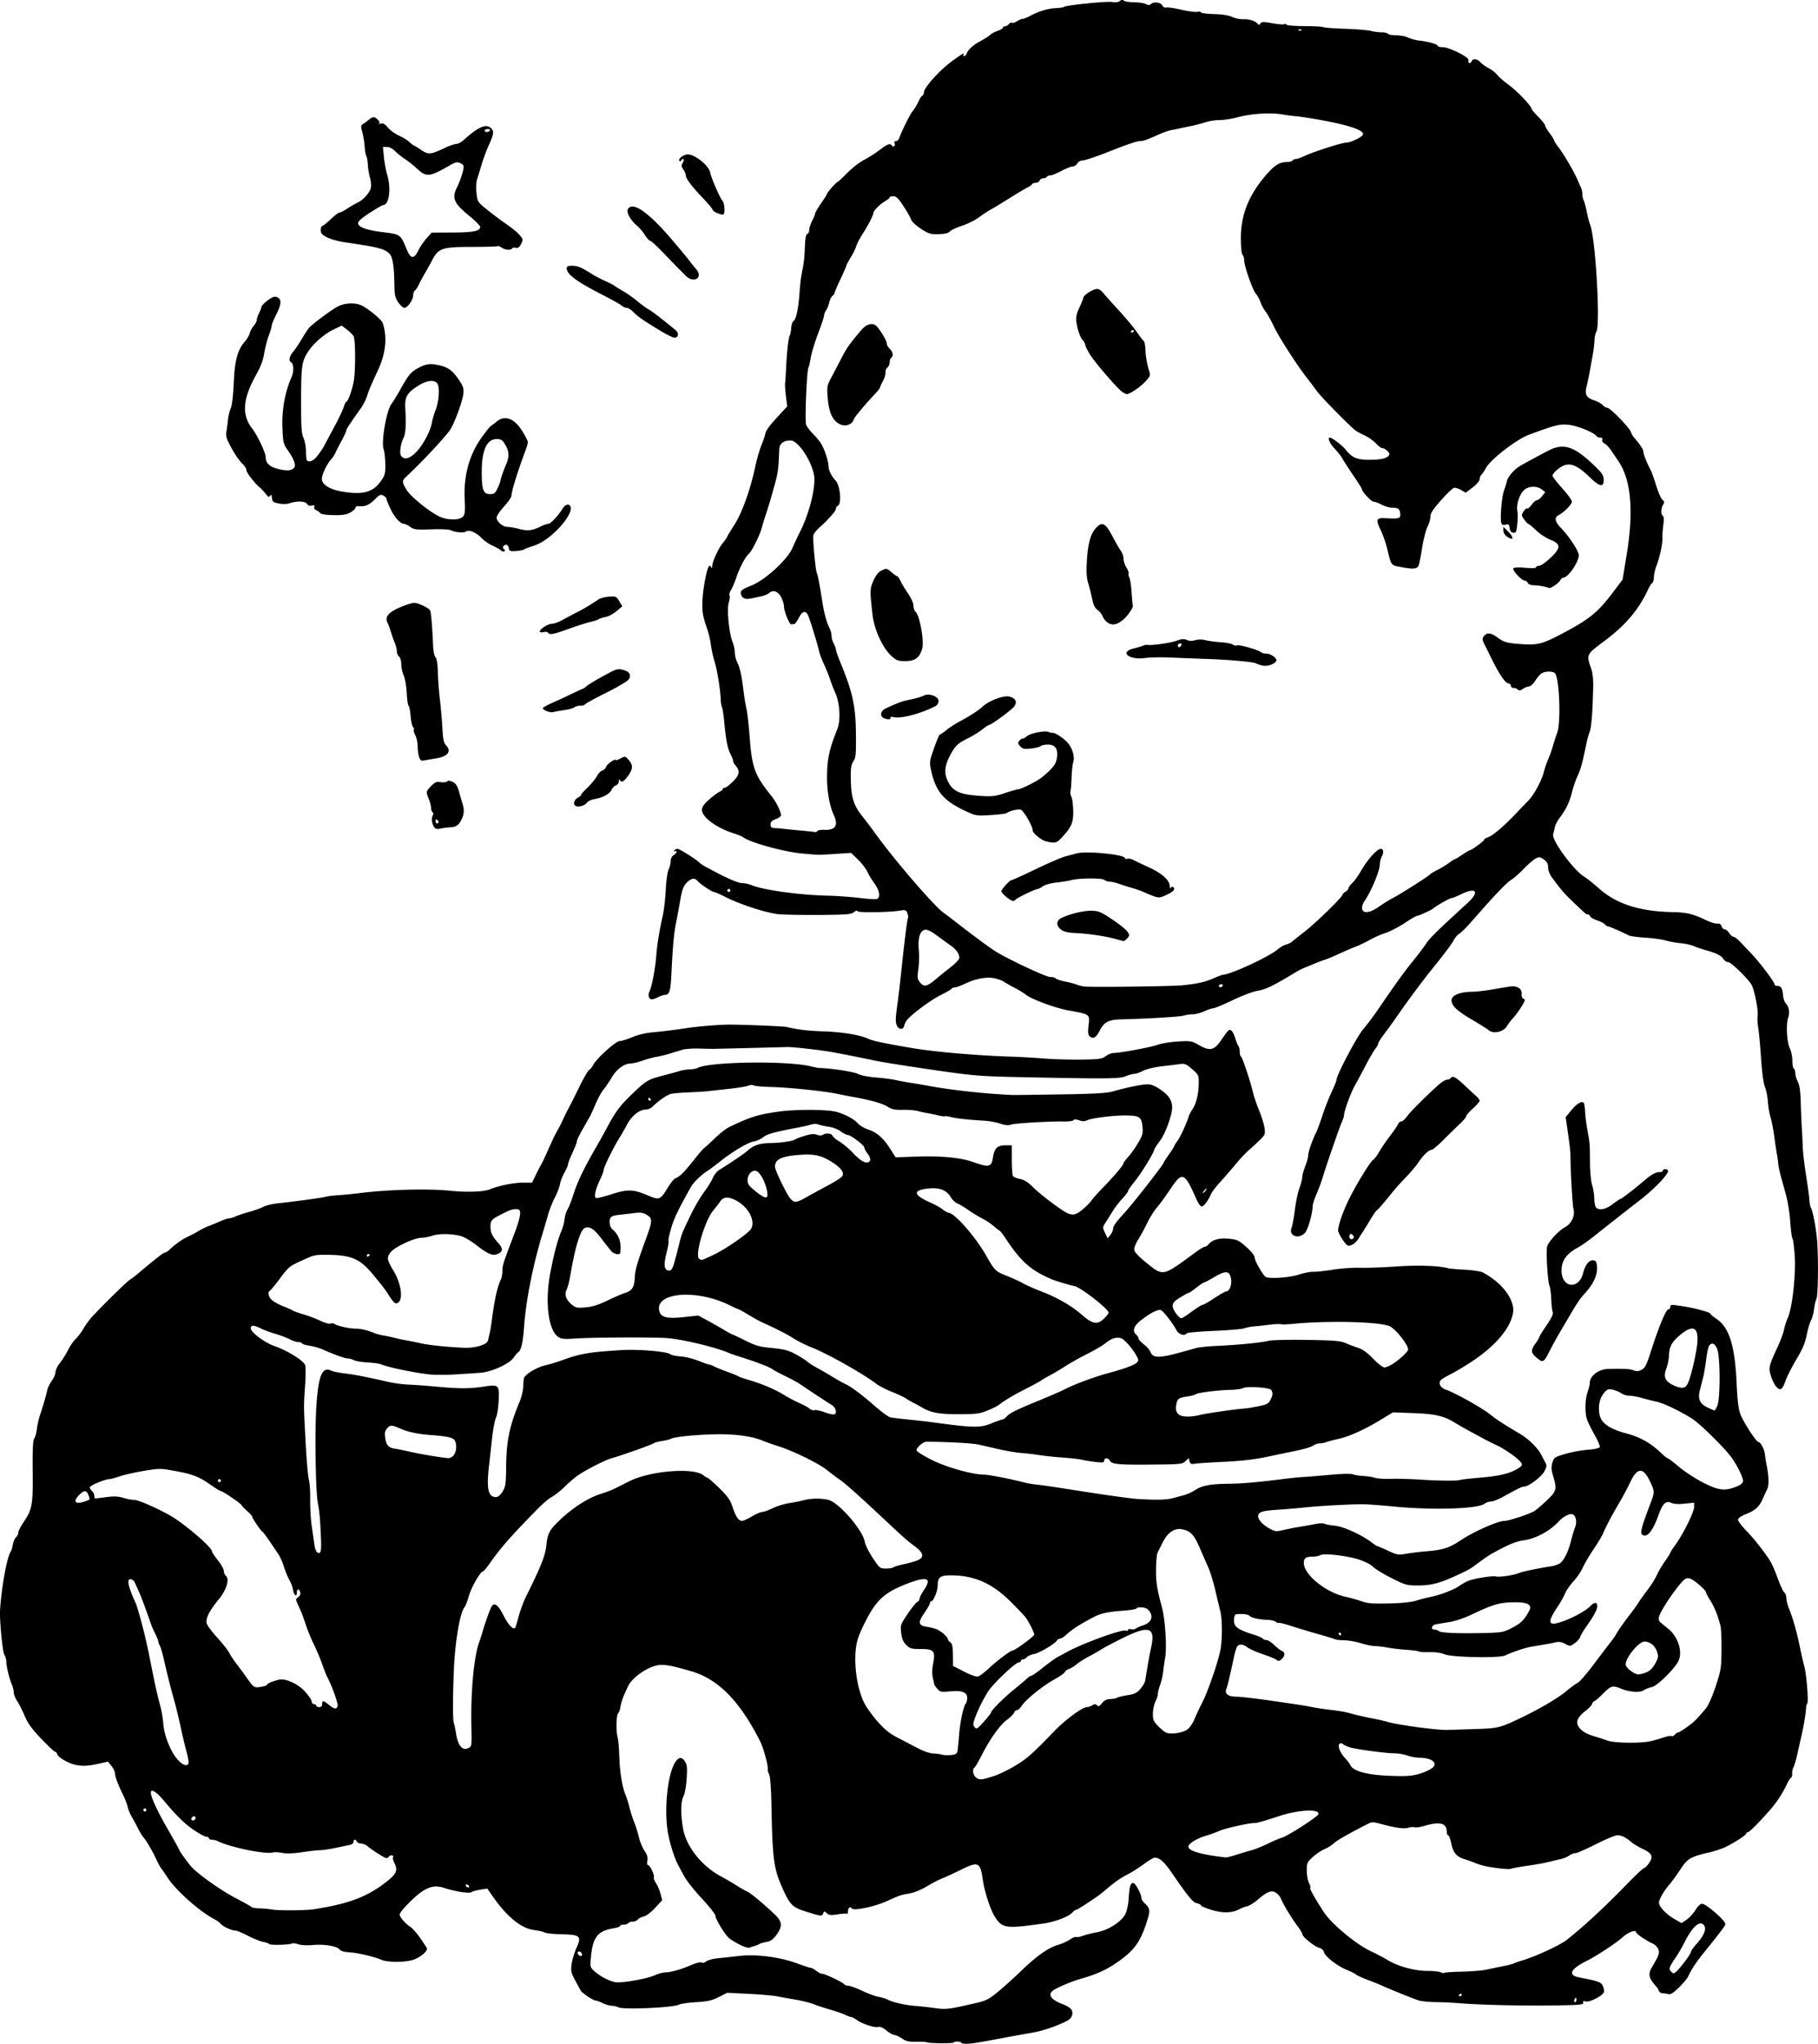
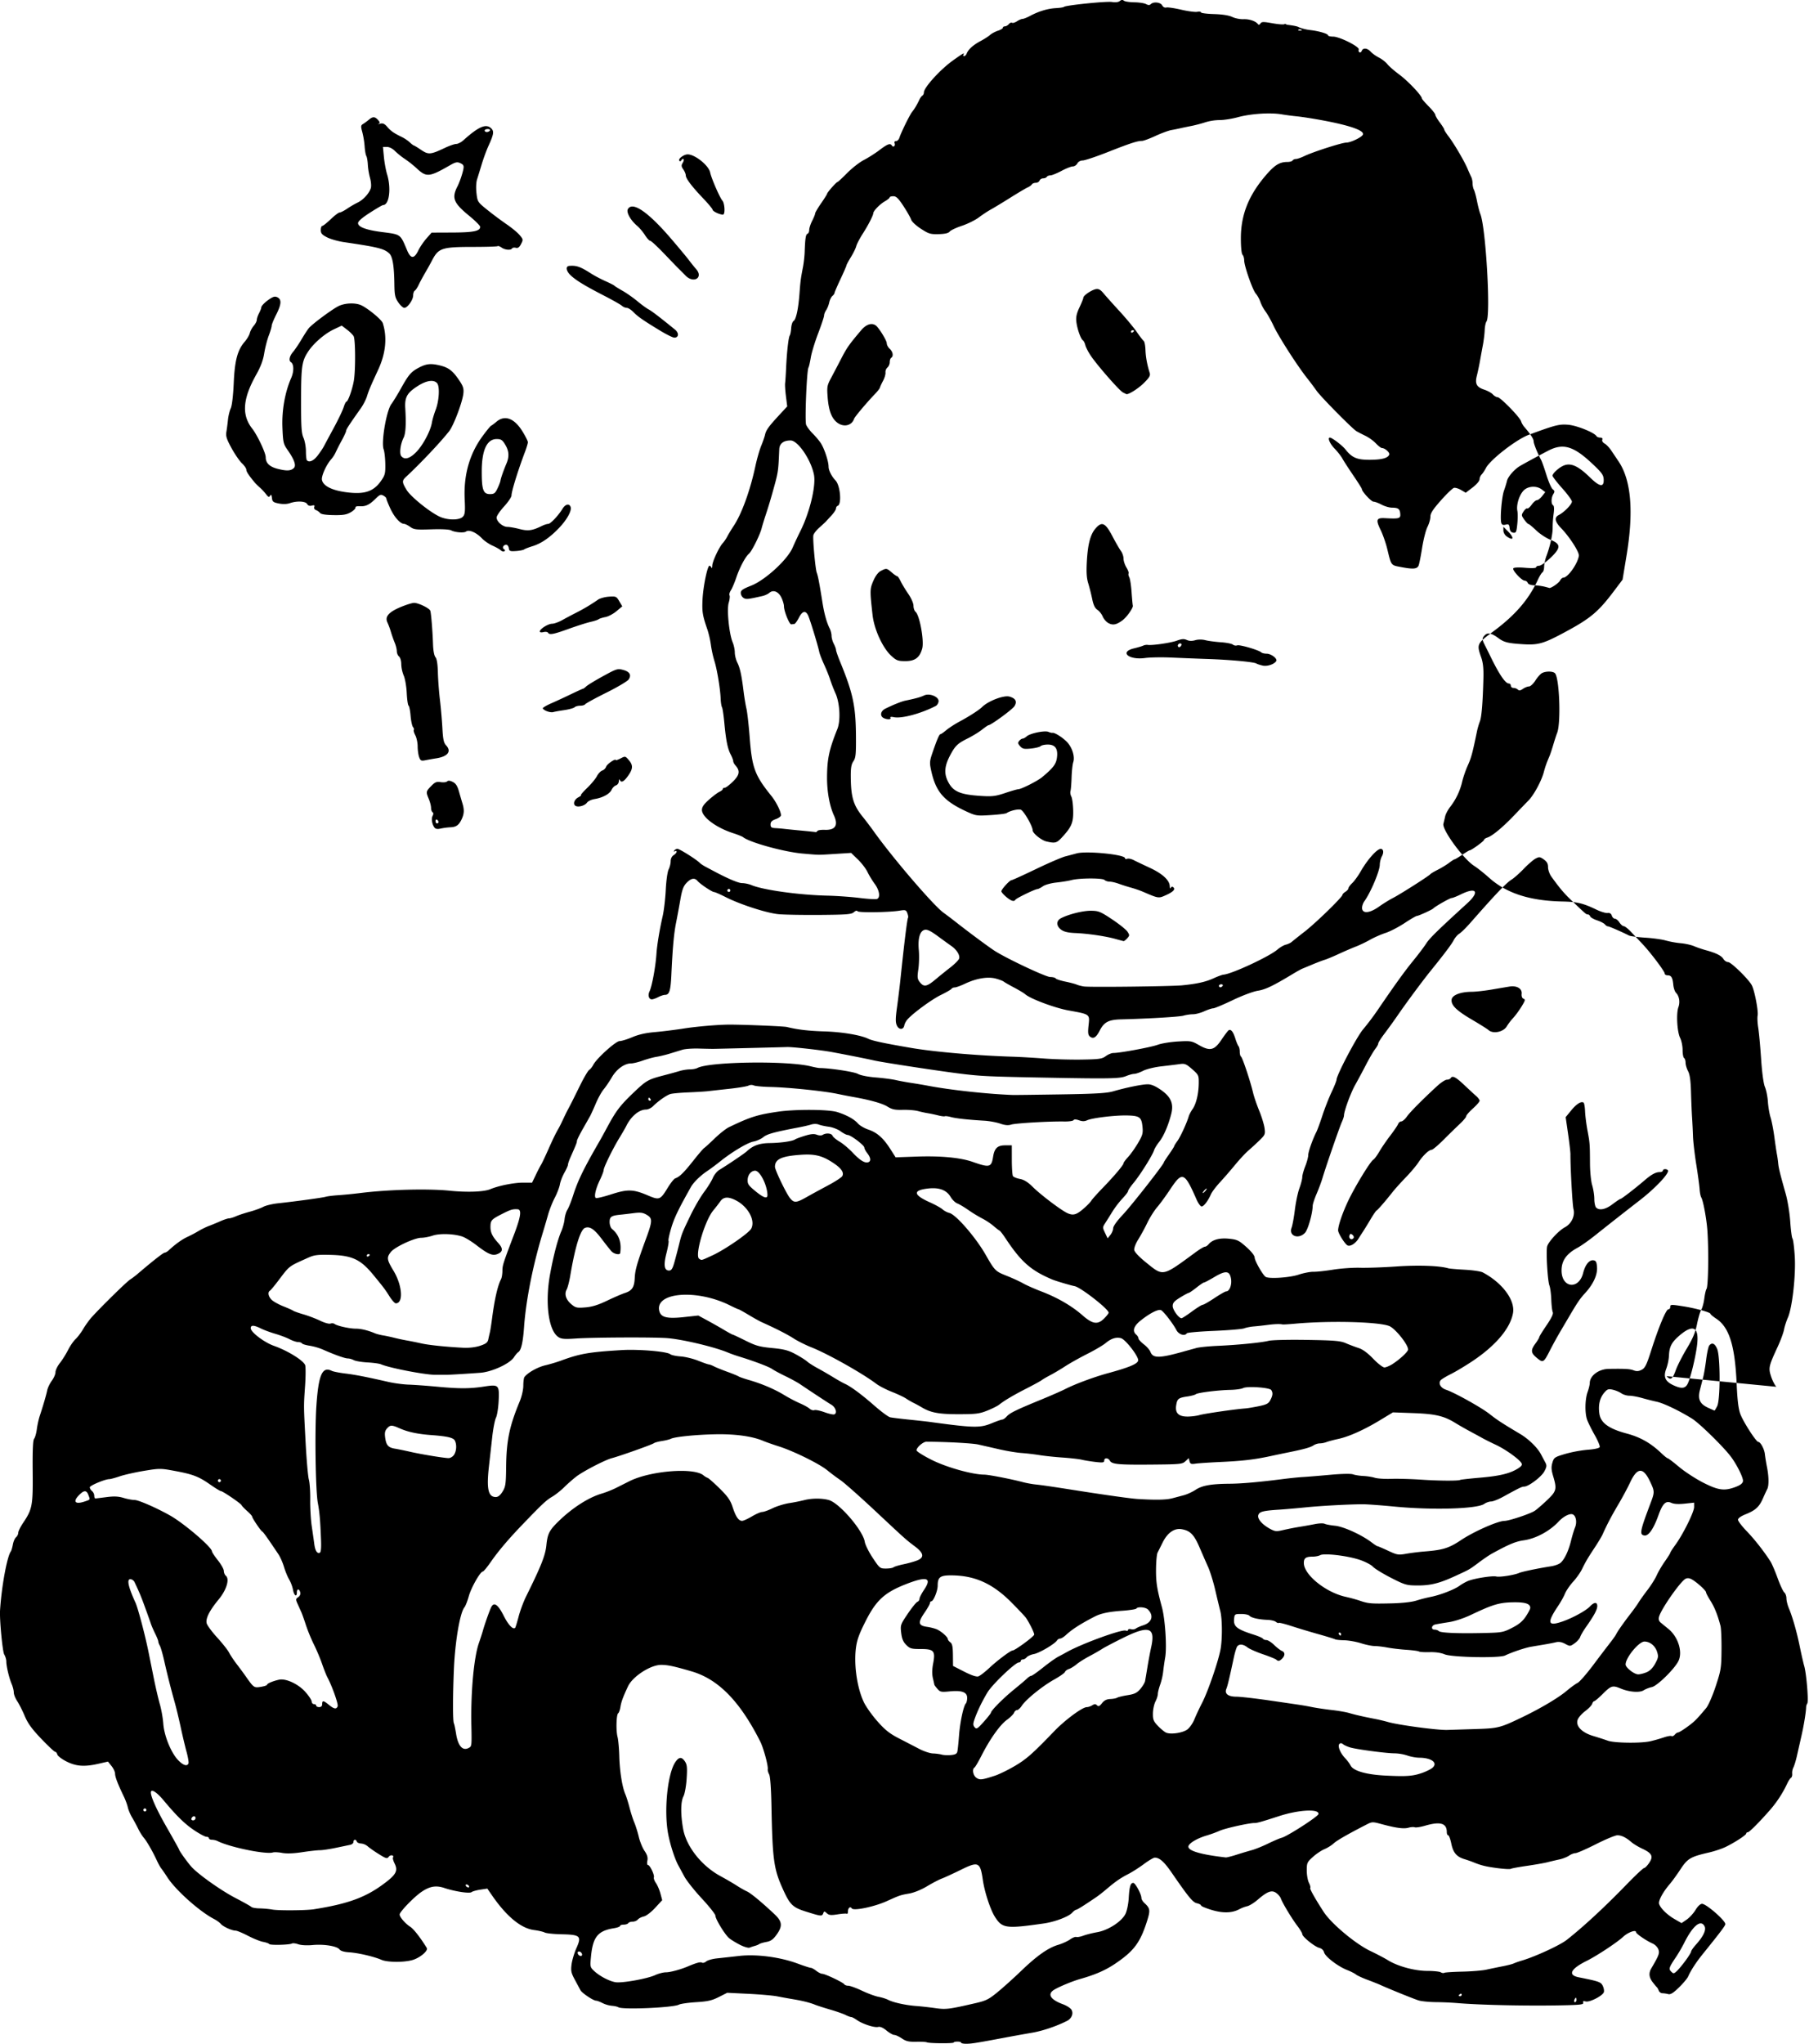
<svg xmlns="http://www.w3.org/2000/svg" viewBox="0 0 212.01 238.28">
-   <path d="M108.086 238.106c-.083-.051-.637-.082-1.23-.069-.872.019-1.195-.055-1.682-.385-.331-.225-.73-.409-.886-.409-.156 0-.563-.23-.904-.512-.406-.334-.743-.48-.973-.42-.429.113-1.837-.347-2.49-.812-.264-.187-.558-.34-.655-.34-.097 0-.398-.111-.668-.247s-1.078-.418-1.795-.627c-.716-.21-1.498-.46-1.737-.558-.609-.248-1.49-.469-2.606-.653a69.445 69.445 0 01-1.824-.33c-.477-.095-1.985-.228-3.35-.294l-2.481-.122-.98.496c-.798.404-1.29.516-2.644.6-.914.057-1.819.187-2.01.289-.658.35-6.566.607-7.053.306-.122-.076-.468-.154-.768-.174a3.33 3.33 0 01-1.087-.317c-.298-.154-.636-.28-.75-.28-.32 0-1.64-.883-1.82-1.218l-.657-1.221c-.431-.802-.48-1.038-.38-1.804.064-.485.319-1.335.567-1.89.627-1.4.45-1.562-1.742-1.608-.895-.019-1.777-.111-1.96-.206-.182-.094-.738-.223-1.233-.286-1.522-.194-3.195-1.565-4.884-4.004l-.574-.829-.816.122c-.449.067-.908.197-1.02.289-.232.19-1.94-.07-3.18-.484-.97-.324-1.697-.2-2.657.454-.895.61-2.56 2.336-2.552 2.645.008.305.671 1.066 1.247 1.433.387.246 1.176 1.258 1.918 2.46.195.315-.774 1.142-1.642 1.401-.997.299-2.943.289-3.65-.019-.877-.38-2.727-.81-3.752-.873-.59-.036-.996-.156-1.129-.334-.29-.39-1.807-.638-3.135-.514-.662.062-1.345.025-1.677-.09-.308-.108-.637-.148-.732-.09-.265.164-2.557.221-2.652.066-.047-.075-.37-.19-.718-.255s-1.147-.387-1.775-.715c-.629-.328-1.274-.596-1.433-.596-.437 0-1.458-.464-1.723-.783-.129-.156-.488-.414-.798-.575-1.686-.874-4.468-3.358-5.43-4.847-.295-.457-.62-.927-.72-1.046-.101-.119-.339-.549-.527-.955-.491-1.06-1.172-2.237-1.528-2.646-.17-.194-.46-.665-.646-1.047-.186-.382-.504-.97-.707-1.308s-.423-.861-.49-1.165c-.066-.304-.282-.886-.48-1.294-.686-1.421-1.006-2.258-1.007-2.632 0-.207-.187-.609-.415-.893l-.413-.516-1.106.253c-1.636.375-2.606.305-3.742-.27-.536-.272-1.012-.635-1.057-.808s-.159-.314-.253-.314c-.093 0-.823-.684-1.621-1.52-1.098-1.15-1.567-1.795-1.925-2.649-.261-.62-.656-1.401-.877-1.734s-.403-.79-.403-1.016c0-.226-.106-.657-.235-.958-.304-.71-.634-2.083-.634-2.641 0-.24-.109-.611-.242-.823-.202-.322-.558-4.076-.49-5.162.176-2.763.813-6.242 1.257-6.861.069-.096.176-.46.239-.808.063-.349.23-.73.37-.847.14-.116.256-.35.256-.52s.256-.69.569-1.155c1.073-1.594 1.151-2.015 1.114-5.98-.023-2.497.028-3.652.168-3.823.11-.134.252-.634.315-1.112.062-.478.217-1.181.345-1.564.386-1.16.749-2.401.868-2.975.062-.298.305-.802.539-1.12.233-.316.425-.764.425-.994 0-.231.232-.712.515-1.07.284-.358.708-1.035.944-1.504s.63-1.043.877-1.275c.247-.231.655-.773.907-1.202s.7-1.048.996-1.374c1.127-1.242 4.03-4.088 4.447-4.359.238-.155.63-.449.868-.653 1.793-1.53 3.024-2.495 3.177-2.495.1 0 .305-.116.457-.256.778-.725 1.562-1.29 2.186-1.577.382-.175.968-.484 1.303-.687.334-.202.881-.47 1.216-.595.334-.125.939-.374 1.344-.554.405-.18.852-.327.993-.327.141 0 .513-.112.827-.25.314-.138 1.04-.377 1.613-.532.573-.155 1.277-.41 1.563-.565.287-.156 1.069-.342 1.737-.414 2.036-.218 5.191-.65 5.56-.762.19-.058.855-.14 1.476-.181a54.576 54.576 0 002.538-.253c3.244-.406 7.877-.528 10.403-.272 2.065.208 4.009.138 4.752-.173.993-.415 2.762-.767 3.853-.767h1.026l.44-.912c.24-.502.514-1.03.607-1.173.093-.143.447-.886.787-1.65.61-1.374.88-1.93 1.266-2.606.11-.19.343-.66.52-1.042s.425-.89.554-1.13c.337-.626.494-.937 1.416-2.808.456-.923.938-1.744 1.073-1.824.135-.08.345-.34.468-.579.382-.748 2.633-2.78 3.08-2.78.224 0 .893-.205 1.487-.458.736-.312 1.579-.5 2.644-.59.86-.074 2.384-.263 3.388-.422 1.494-.236 4.122-.455 5.385-.449 1.87.01 6.269.195 6.601.278 1.213.303 2.535.46 4.343.513 2.067.061 4.278.43 5.146.86.474.233 1.883.533 5.016 1.068 2.71.462 7.683.893 11.78 1.021.878.027 2.534.123 3.681.212 1.147.09 3.13.146 4.406.126 2.053-.033 2.378-.079 2.816-.403.272-.2.673-.366.892-.366.774 0 4.404-.675 5.175-.96.43-.16 1.486-.331 2.345-.381 1.486-.086 1.607-.066 2.432.408 1.302.748 1.807.634 2.635-.596.367-.544.742-1.043.834-1.11.263-.188.536.138.79.943.127.408.296.816.375.906.08.091.144.38.144.641s.066.518.147.568c.166.102 1.086 2.855 1.399 4.185.112.478.437 1.433.721 2.122.284.69.564 1.599.622 2.02.1.724.066.805-.589 1.44-.381.37-.967.906-1.3 1.193-.334.287-1.024 1.03-1.533 1.65a55.011 55.011 0 01-1.767 2.039c-.463.5-.936 1.125-1.052 1.39-.343.782-.84 1.435-1.094 1.435-.13 0-.398-.371-.597-.825-1.395-3.19-1.658-3.296-3.038-1.216-.522.788-1.22 1.746-1.552 2.128-.332.382-.848 1.203-1.148 1.824a23.66 23.66 0 01-1.062 1.947c-.29.458-.493.99-.46 1.213.034.246.563.804 1.407 1.484 2.008 1.619 1.84 1.655 5.743-1.213.488-.358.978-.651 1.088-.651.11 0 .308-.13.439-.288.442-.533 1.282-.758 2.392-.642.938.098 1.143.197 2.008.968.578.515.963 1 .963 1.216 0 .374.946 2.041 1.282 2.26.391.253 2.796.094 3.842-.254.574-.191 1.355-.343 1.738-.337.382.01 1.42-.106 2.307-.25.887-.142 2.295-.241 3.127-.218.833.023 2.76-.046 4.283-.153 2.494-.175 4.976-.086 6.004.215.143.042 1.013.118 1.932.168.919.05 1.857.19 2.084.31 2.293 1.214 3.803 3.245 3.53 4.75-.323 1.785-2.022 3.793-4.741 5.604-.826.55-1.953 1.225-2.505 1.5-.552.274-1.086.598-1.187.72-.303.366-.003.9.621 1.106.99.326 4.123 2.073 5.092 2.838.873.69 1.45 1.066 3.548 2.314 1.013.603 2.031 1.601 2.453 2.406.15.287.372.705.492.93.184.344.165.504-.122 1.04-.342.635-1.84 1.765-2.342 1.765-.267 0-.54.132-2.468 1.19-.547.301-1.175.547-1.394.547s-.58.127-.803.283c-.834.584-6.018.738-10.455.31-1.57-.151-3.246-.274-3.724-.272-1.654.01-4.872.182-6.688.367-1.003.102-2.371.22-3.04.264-1.878.12-2.312.233-2.439.634-.136.427.454 1.11 1.398 1.617.561.301.719.314 1.528.122a30.3 30.3 0 011.858-.366 55.93 55.93 0 001.82-.325c.476-.095.984-.111 1.13-.037.145.074.694.178 1.22.23.995.1 3.099 1.056 4.248 1.933.326.248.64.452.698.452.058 0 .614.237 1.234.527 1.057.494 1.192.517 2.121.353.546-.096 1.5-.215 2.122-.264 2.156-.17 2.851-.387 4.256-1.323 1.501-1.002 4.3-2.239 5.075-2.244.53 0 2.98-.817 3.519-1.168.241-.157.888-.714 1.438-1.237 1.117-1.063 1.174-1.287.72-2.812-.219-.74-.237-1.068-.087-1.57.18-.6.26-.655 1.491-1.02a15.132 15.132 0 012.622-.486c.819-.062 1.353-.183 1.405-.318.046-.12-.221-.756-.594-1.413-.372-.657-.768-1.458-.88-1.78-.275-.788-.245-2.374.061-3.225.138-.382.252-.853.253-1.047.006-.85 1.045-1.626 2.198-1.645 1.913-.031 2.476 0 2.91.166.355.135.59.12.945-.063.397-.206.574-.567 1.127-2.302.863-2.705 1.716-4.745 1.986-4.747.12 0 .218-.12.218-.263 0-.31.07-.314 1.549-.081 1.403.22 3.14.7 3.14.867 0 .068.305.324.677.57 1.515 1.003 2.18 3.129 2.378 7.59.085 1.928.207 2.93.432 3.531.337.904 1.845 3.244 2.09 3.244.258 0 .709.835.77 1.428.034.313.143.99.245 1.505.226 1.15.236 2.184.024 2.585-.087.166-.313.653-.502 1.083-.427.975-.864 1.375-2.003 1.833-.565.227-.896.464-.896.643 0 .156.448.746.996 1.313.917.948 2.036 2.373 2.787 3.548.167.261.543 1.136.835 1.943.292.808.643 1.561.78 1.674.136.114.247.422.247.685 0 .263.128.781.283 1.151.435 1.036.93 2.773 1.28 4.495.175.86.407 1.876.516 2.258.257.902.52 4.118.354 4.343a.908.908 0 00-.135.434c-.018.62-.26 2.1-.554 3.388l-.531 2.345c-.119.525-.3 1.112-.401 1.303a1.44 1.44 0 00-.141.721c.025.206-.04.427-.142.49-.102.063-.3.364-.438.668a13.267 13.267 0 01-2.001 3.073c-1.322 1.504-2.422 2.604-2.605 2.604-.096 0-.175.065-.175.145 0 .179-1.383 1.076-2.432 1.578-.43.205-1.29.49-1.91.633-2.153.496-2.49.693-3.322 1.955-.418.635-.965 1.39-1.213 1.68-.83.961-1.395 2.003-1.281 2.36.163.514.944 1.276 1.829 1.784l.79.454.6-.412c.329-.227.793-.734 1.03-1.126.262-.431.562-.712.761-.712.484 0 2.716 1.942 2.716 2.364 0 .18-.558.92-2.645 3.506-.766.947-1.39 1.908-1.696 2.61-.096.22-.578.794-1.07 1.273-.673.656-.984.846-1.259.772a3.276 3.276 0 00-.675-.1c-.17 0-.36-.14-.421-.306-.062-.168-.16-.343-.218-.391-.058-.048-.279-.313-.49-.588-.432-.562-.483-1.06-.166-1.604.905-1.548.994-1.789.823-2.237-.094-.248-.387-.546-.65-.662-.773-.342-1.956-1.153-1.956-1.342 0-.31-.934.03-1.476.535-.712.664-3.093 2.238-4.256 2.814-1.892.936-2.251 1.66-.954 1.92 2.401.48 2.6.55 2.821 1.016.12.253.173.583.115.733-.164.427-1.651 1.185-2.103 1.072-.285-.072-.366-.034-.3.14.074.192-.265.25-1.698.29-4.224.117-10.242 0-13.082-.25a37.184 37.184 0 00-2.432-.103c-.764-.01-1.663-.097-1.998-.204-.583-.185-3.34-1.3-4.43-1.792-.286-.13-.99-.41-1.563-.622-.573-.214-1.16-.486-1.303-.606-.143-.12-.612-.357-1.042-.526-1.066-.42-2.55-1.56-2.674-2.056-.063-.25-.278-.45-.559-.521-.541-.136-1.979-1.296-1.979-1.598 0-.115-.259-.55-.576-.965-.639-.837-1.757-2.693-1.928-3.2-.06-.18-.3-.465-.53-.633-.522-.378-1.03-.195-2.163.781-.422.364-.969.704-1.216.756a4.105 4.105 0 00-.912.344c-.858.465-1.928.494-3.256.091-.677-.205-1.231-.44-1.231-.52 0-.082-.215-.196-.478-.256-.484-.11-.952-.678-2.947-3.572-.874-1.267-1.406-1.74-1.964-1.746-.145 0-.71.33-1.254.736-.544.406-1.364.93-1.82 1.166-.935.481-1.482.859-2.536 1.751-.4.339-.922.75-1.161.913-1.417.968-2.283 1.512-2.409 1.512-.079 0-.283.155-.454.344-.417.46-2.021 1.068-3.304 1.251-4.436.635-4.855.577-5.716-.788-.527-.836-1.2-2.892-1.4-4.281-.304-2.1-.51-2.195-2.559-1.188-.889.438-1.89.898-2.225 1.024s-1.114.532-1.733.904c-.671.403-1.512.743-2.084.843-1.014.176-1.104.207-2.61.889-1.453.657-3.879 1.158-4.075.84-.169-.273-.442-.054-.442.356 0 .191-.058.312-.13.268-.072-.043-.557-.01-1.078.072-.774.124-1.003.1-1.255-.128-.284-.257-.318-.256-.418 0-.143.372-.23.364-1.933-.167-1.642-.511-1.936-.793-2.789-2.676-1.049-2.315-1.2-3.414-1.32-9.653-.04-2.082-.14-3.454-.268-3.693-.112-.21-.186-.478-.164-.596.073-.395-.494-2.485-.883-3.256-2.368-4.684-4.885-7.251-8.002-8.161-2.085-.61-2.82-.764-3.582-.754-1.233.016-3.293 1.36-3.827 2.497-.578 1.233-.79 1.806-.882 2.388-.055.354-.173.69-.262.748-.22.145-.273 2.016-.08 2.757.088.332.18 1.348.205 2.258.049 1.762.338 3.58.706 4.434.123.287.346.998.496 1.581.15.583.402 1.365.56 1.737.156.373.389 1.12.516 1.66s.427 1.27.665 1.621c.317.467.406.774.332 1.145-.06.293-.028.508.074.508.227 0 .783 1.167.686 1.44-.04.116.068.414.243.663.174.249.409.799.522 1.223l.206.77-.824.895c-.47.51-1.037.941-1.317 1.003-.271.06-.586.22-.7.358-.114.137-.388.249-.61.249s-.45.078-.51.174c-.059.096-.298.173-.531.173s-.424.068-.424.152c0 .083-.32.203-.712.265-1.881.301-2.46 1.017-2.679 3.318-.112 1.18-.1 1.23.378 1.676.629.586 1.712 1.16 2.454 1.298.728.137 3.717-.393 4.652-.824.389-.18.953-.326 1.254-.326.5 0 1.696-.32 2.557-.686.999-.424 1.474-.551 1.65-.443.108.066.328 0 .489-.136.16-.141.723-.302 1.248-.357a381.62 381.62 0 002.595-.287c2.025-.23 4.771.128 6.824.89.737.274 1.428.498 1.536.498.107 0 .394.157.637.348s.556.347.697.347c.329 0 2.43 1 2.567 1.222.057.092.269.168.47.168s.92.262 1.597.582c.676.32 1.543.64 1.925.71.382.072.89.23 1.13.355.591.307 2.039.625 3.252.715.552.041 1.55.152 2.22.247 1.265.178 1.582.14 4.62-.557 1.334-.306 1.619-.447 2.692-1.329.66-.542 1.89-1.65 2.733-2.462 1.833-1.763 3.14-2.682 4.305-3.028.474-.14 1.094-.422 1.38-.624.284-.203.614-.335.732-.293.118.042.488-.026.822-.151.335-.126 1.066-.31 1.626-.408 1.28-.226 2.846-1.24 3.287-2.13.171-.345.34-1.157.38-1.815.078-1.361.207-1.799.53-1.799.24 0 .952 1.319.952 1.765 0 .147.164.414.364.595.634.575.68.83.346 1.914-.82 2.657-1.548 3.648-3.792 5.159-1.119.753-2.322 1.277-4.04 1.761-.916.258-2.525.926-3.084 1.28-.792.502-.393 1.14 1.045 1.67.455.168.912.464 1.016.66.243.453-.003 1.023-.561 1.3-1.268.63-2.835 1.156-4.062 1.365-.764.13-2.054.362-2.866.514-3.578.673-4.119.76-4.734.77-.358.01-.652-.05-.652-.122s-.195-.13-.434-.13-.434.048-.434.106c0 .129-2.923.106-3.136-.025zm75.749-4.945c0-.143-.03-.26-.068-.26s-.114.117-.169.26-.024.26.069.26c.092 0 .168-.117.168-.26zm-13.376-.618c0-.102-.078-.136-.174-.077-.095.059-.173.142-.173.184 0 .042.078.077.173.077.096 0 .174-.083.174-.184zm.075-2.68c1.072-.024 2.334-.127 2.804-.231.47-.105 1.321-.28 1.89-.392.568-.11 1.154-.261 1.302-.334.148-.073.582-.225.964-.338 1.542-.456 4.426-1.786 5.212-2.404 1.925-1.512 4.442-3.841 6.943-6.423 1.04-1.074 1.976-1.954 2.078-1.955.102 0 .368-.268.59-.595.518-.76.34-1.132-.79-1.657-.456-.212-1.026-.554-1.264-.76-.647-.557-1.16-.809-1.652-.809-.242 0-1.368.47-2.504 1.043-1.135.573-2.21 1.042-2.39 1.042-.18 0-.511.13-.738.289-.227.158-.733.357-1.124.442-.392.084-1.025.233-1.407.33-.383.097-1.461.286-2.398.421s-1.775.29-1.865.346c-.089.055-.808.016-1.598-.088-1.321-.174-1.89-.315-2.825-.703a13.75 13.75 0 00-.97-.334c-.929-.283-1.325-.75-1.548-1.826-.11-.529-.272-.961-.36-.961-.09 0-.162-.162-.162-.36 0-1.056-.746-1.277-2.545-.754-.522.151-1.057.233-1.19.183-.132-.051-.464-.03-.737.05-.542.155-1.45.033-3.132-.421-1.047-.283-1.114-.281-1.737.039-2.222 1.141-3.482 1.865-3.862 2.217-.239.222-.719.52-1.066.664-.348.143-.954.55-1.347.905-.67.604-.714.704-.714 1.589 0 .519.114 1.164.254 1.434s.207.537.15.594c-.085.086.55 1.22 1.56 2.781.888 1.375 3.715 3.741 5.465 4.575.74.352 1.653.832 2.03 1.066 1.146.712 3.112 1.246 4.593 1.25.727 0 1.436.074 1.574.161.14.088.324.116.41.062.087-.054 1.035-.115 2.106-.138zm26.005-1.255c.37-.497.672-.986.672-1.085 0-.099.263-.474.585-.832.864-.965 1.205-1.707.978-2.13-.434-.811-1.353-.062-2.345 1.912a17.832 17.832 0 01-.953 1.65c-.841 1.24-.903 1.42-.589 1.734.259.258.309.256.63-.031.193-.172.653-.72 1.022-1.217zm-128.68-.832c-.055-.144-.206-.26-.336-.26-.139 0-.195.107-.137.26.055.143.207.26.337.26.139 0 .195-.107.136-.26zm-31.212-5.191c4.096-.653 6.143-1.428 8.404-3.184 1.167-.906 1.364-1.346.964-2.148-.15-.303-.235-.614-.187-.691.172-.28-.295-.366-.495-.091-.185.252-.305.22-1.161-.314-.526-.328-1.107-.735-1.291-.904a1.424 1.424 0 00-.77-.327c-.239-.01-.465-.113-.504-.229-.099-.297-.388-.262-.388.047 0 .142-.176.294-.391.338l-1.707.356c-.724.151-1.544.271-1.824.267-.28 0-1.201.099-2.048.23-1.019.156-1.81.186-2.336.088-.437-.082-.926-.107-1.086-.056-.814.258-5.044-.611-6.458-1.327-.166-.084-.459-.153-.651-.153s-.35-.078-.35-.174c0-.096-.133-.173-.295-.173s-.808-.345-1.436-.766c-1.088-.73-2.047-1.668-3.554-3.475-.687-.823-1.264-1.254-1.442-1.077-.239.24.468 1.895 1.802 4.218.798 1.39 1.45 2.563 1.45 2.607 0 .124.972 1.48 1.423 1.983.777.872 3.457 2.773 5.134 3.643.932.484 1.77.953 1.86 1.043.091.089.521.167.956.172.435.01 1.103.067 1.485.136.74.134 3.973.109 4.897-.039zm18.034-2.713c-.059-.096-.185-.174-.28-.174-.096 0-.126.078-.067.174.06.096.186.173.281.173.096 0 .126-.078.067-.173zm89.538-3.645a50.733 50.733 0 011.78-.533c.388-.104 1.234-.447 1.88-.761.647-.315 1.36-.62 1.587-.677.66-.168 4.228-2.467 4.285-2.76.124-.634-2.28-.513-4.569.229-2.035.66-2.609.821-2.866.81-.565-.024-3.427.61-4.082.905a13.72 13.72 0 01-1.477.54c-1.178.343-2.171.945-2.171 1.315 0 .496 1.518.933 4.363 1.254.107.012.679-.133 1.27-.322zM22.8 211.953c0-.307-.373-.253-.48.07-.039.113.054.205.205.205a.276.276 0 00.275-.275zm-5.732-.94a.174.174 0 10-.348 0 .174.174 0 00.348 0zm98.948-3.99c.487-.16 1.522-.663 2.3-1.12 1.373-.804 2.076-1.423 4.632-4.077 1.266-1.315 3.276-2.8 3.79-2.8.163 0 .45-.096.637-.213.27-.168.386-.168.555 0 .17.17.29.118.583-.249.26-.326.544-.468.963-.483.327-.012.69-.082.809-.156.118-.074.665-.206 1.216-.293.814-.13 1.091-.266 1.486-.73.266-.313.514-.726.55-.918.036-.19.161-.933.278-1.65.117-.716.312-1.753.433-2.302.513-2.32-.245-2.575-3.255-1.091-1.08.533-2.2 1.121-2.486 1.308-.287.187-.96.571-1.495.854-.535.283-1.2.705-1.476.936-.277.232-.672.474-.879.539-.206.064-.414.22-.463.348-.049.127-.623.528-1.276.892-1.362.758-3.295 2.327-3.766 3.057-.176.273-.425.497-.553.497-.127 0-.28.137-.34.304-.06.167-.436.542-.837.832-.81.587-1.979 2.234-2.966 4.178-.358.704-.723 1.325-.813 1.38-.301.187-.167.927.217 1.195.401.282.636.256 2.156-.24zm49.775-.308c.442-.15.982-.407 1.2-.571.761-.575.013-1.204-1.45-1.22-.4 0-1.04-.12-1.423-.257a5.313 5.313 0 00-1.476-.255c-.98 0-4.409-.458-5.185-.685-.32-.094-.695-.264-.833-.378-.166-.139-.309-.15-.424-.036-.236.236.091 1.06.655 1.651.245.257.533.643.64.857.32.64 1.823 1.074 4.105 1.187 2.396.118 3.131.067 4.19-.293zm-143.81-1.131c.045-.12-.056-.726-.226-1.347-.17-.62-.476-1.91-.681-2.866s-.516-2.245-.69-2.866a95.591 95.591 0 01-1.232-4.864c-.183-.813-.413-1.613-.512-1.779-.098-.166-.179-.384-.179-.486 0-.101-.163-.513-.363-.914-.2-.402-.427-.925-.505-1.164-.079-.24-.385-1.099-.681-1.911-.471-1.294-.668-1.765-1.23-2.953a.649.649 0 00-.41-.317c-.529-.104-.353.807.53 2.735.287.627 1.136 3.841 1.518 5.746l.612 3.04c.211 1.051.53 2.42.707 3.04.178.621.36 1.644.404 2.272.097 1.396.893 3.365 1.71 4.233.588.626 1.081.787 1.228.4zm89.67-1.409c.043-.204.127-1.036.189-1.849.116-1.535.521-3.44.792-3.726.087-.09.157-.386.157-.656 0-.663-.623-.894-2.038-.754-.982.097-1.115.071-1.427-.288-.189-.217-.35-.434-.358-.482a36.61 36.61 0 00-.177-.782c-.104-.451-.095-1.036.027-1.67.287-1.494.102-1.717-1.431-1.717-1.104 0-1.27-.047-1.702-.479-.356-.355-.507-.717-.589-1.406-.106-.901-.084-.967.765-2.225.481-.712.986-1.338 1.123-1.39a.413.413 0 00.248-.356c0-.144.24-.615.531-1.047.966-1.43.328-1.62-2.162-.639-2.414.95-3.4 1.846-4.593 4.174-.722 1.408-1.013 2.158-1.146 2.951-.334 1.996.046 4.856.88 6.617.243.516.953 1.516 1.577 2.223.907 1.027 1.417 1.43 2.546 2.013.777.4 1.842.95 2.367 1.224.526.272 1.23.504 1.564.515.334.011.793.072 1.02.135.226.064.716.087 1.087.051.523-.05.692-.148.75-.437zm-56.902-.443c.255-.162.27-.328.222-2.535-.084-3.874.286-7.948.875-9.64.183-.526.398-1.19.477-1.478.195-.696.711-2.162.936-2.656.323-.709.798-.403 1.482.952.548 1.084 1.09 1.65 1.34 1.4.04-.04.221-.632.4-1.314.18-.683.569-1.73.866-2.33 1.754-3.538 2.249-4.786 2.369-5.967.137-1.35.34-1.75 1.423-2.807 1.596-1.555 3.483-2.767 5.018-3.222a12.051 12.051 0 001.65-.649l1.587-.797c2.445-1.226 7.54-1.629 8.648-.683.143.122.357.252.476.288.118.036.751.595 1.406 1.241.956.944 1.253 1.371 1.514 2.172.366 1.124.698 1.606 1.104 1.601.152 0 .668-.234 1.146-.518.477-.283 1.017-.516 1.198-.518.182 0 .73-.197 1.216-.435.488-.238 1.355-.505 1.928-.595a21.327 21.327 0 001.738-.345c.882-.232 2.08-.239 2.883-.016 1.232.342 3.985 3.54 4.196 4.873.053.34.47 1.18.926 1.867.805 1.213.849 1.249 1.545 1.249.394 0 .79-.066.881-.146.091-.08.634-.243 1.208-.363.573-.119 1.301-.328 1.618-.465.785-.338.685-.844-.316-1.596-1.068-.802-1.06-.796-4.69-4.192-1.767-1.653-3.565-3.245-3.995-3.537a26.669 26.669 0 01-1.564-1.17c-.926-.757-3.932-2.236-5.646-2.778-.668-.212-1.487-.5-1.82-.641-1.227-.523-3.176-.8-5.389-.77-2.286.032-4.9.29-5.368.529-.153.078-.625.195-1.05.26-.426.065-.856.185-.956.266-.192.155-3.975 1.498-4.88 1.732-.787.204-3.367 1.541-4.161 2.158-.383.296-1.016.855-1.407 1.24s-1.016.88-1.39 1.099c-.688.404-1.13.816-3.404 3.18-1.693 1.759-2.864 3.14-3.779 4.456-.415.597-.82 1.085-.901 1.085-.295 0-1.35 1.851-1.636 2.867-.16.573-.39 1.16-.51 1.303-.526.63-1.1 4.026-1.233 7.296-.134 3.276-.13 6.019.008 6.242.042.068.156.617.253 1.22.238 1.481.808 2.061 1.559 1.586zm137.73-.732a19.801 19.801 0 001.562-.447c.404-.139.805-.208.892-.154.087.054.255-.02.373-.161.118-.143.292-.259.387-.259.095 0 .574-.292 1.065-.649.84-.61 1.1-.87 2.212-2.198.254-.304.74-1.415 1.11-2.538.617-1.876.659-2.136.676-4.256.01-1.242-.042-2.493-.117-2.78-.332-1.276-.693-2.179-1.171-2.934-.284-.447-.516-.89-.516-.986 0-.209-1.1-1.204-1.673-1.514-.276-.15-.513-.169-.718-.06-.618.33-2.875 3.57-3.094 4.44-.073.293-.008.502.214.682l.893.73c1.144.935 1.685 2.716 1.144 3.764-.489.947-2.47 2.88-3.082 3.008-.3.062-.732.231-.96.376-.476.302-1.691.205-2.697-.215-.92-.384-1.098-.33-2.046.613-.48.478-.938.868-1.017.868-.078 0-.188.142-.243.316-.055.173-.409.544-.787.825-.377.28-.775.72-.883.976-.312.74.427 1.537 1.802 1.945.59.175 1.347.42 1.682.543.764.284 3.891.324 4.992.064zm-54.016-1.369c.272-.2.642-.732.823-1.181s.591-1.324.911-1.945c.685-1.33 1.906-4.892 2.145-6.254.215-1.231.197-3.54-.036-4.43-.1-.382-.363-1.476-.585-2.432-.221-.955-.595-2.167-.83-2.692s-.693-1.573-1.019-2.328c-.638-1.474-1.081-1.92-2.081-2.089-.845-.142-1.644.42-2.206 1.55a236.74 236.74 0 01-.594 1.189c-.09.176-.17 1.036-.178 1.91-.016 1.517.106 2.302.69 4.458.376 1.393.586 4.63.378 5.846a30.57 30.57 0 00-.242 1.71 7.383 7.383 0 01-.341 1.455c-.15.419-.273.911-.273 1.095 0 .184-.126.579-.28.878-.155.299-.288.92-.295 1.382-.01.727.067.92.586 1.463.328.343.754.694.945.78.544.243 1.936.038 2.482-.365zm33.738-.055c2.516-.08 2.764-.145 5.359-1.394 2.109-1.016 4.171-2.24 5.122-3.041.494-.416 1.077-.84 1.297-.944.22-.104 1.04-1.043 1.824-2.087a213.545 213.545 0 011.989-2.618c.31-.395.62-.835.687-.979.15-.32.9-1.386 1.711-2.432.334-.43.741-1.002.906-1.272.166-.27.634-.926 1.041-1.458.408-.531.886-1.292 1.062-1.69.176-.4.605-1.13.953-1.625.348-.495.632-.949.632-1.008 0-.06.265-.471.588-.914.893-1.222 2.191-3.839 2.191-4.416v-.512l-1.098.118c-.73.078-1.253.047-1.562-.094-.637-.29-1.01.072-1.505 1.459-.555 1.554-1.148 2.414-1.62 2.347-.611-.087-.54-.472.69-3.732.506-1.34.505-1.4-.053-2.578-.798-1.687-1.494-1.644-2.325.145-.273.59-.89 1.737-1.37 2.55-.804 1.362-1.336 2.375-1.822 3.472-.106.238-.505.907-.887 1.486-.865 1.311-1.107 1.722-1.531 2.598-.186.382-.646 1.032-1.023 1.444-.377.411-.806 1.037-.952 1.39s-.493.977-.769 1.388c-1.38 2.052-1.264 2.47.513 1.85 1.156-.402 2.707-1.254 3.158-1.733.503-.536.866-.553.862-.04-.003.406-.388 1.117-1.327 2.448-.3.427-.599.938-.661 1.136-.063.198-.354.53-.647.739-.522.371-.546.372-1.11.069-.39-.21-.733-.271-1.063-.19-.268.067-.878.186-1.356.265-.478.08-1.181.198-1.563.264-.69.118-2.222.634-3.024 1.019-.68.326-6.205.217-7.058-.139-.426-.178-1.08-.272-1.745-.25-.584.018-1.144-.017-1.244-.079s-.758-.15-1.462-.197c-.704-.047-1.7-.164-2.213-.261-.514-.097-1.187-.177-1.496-.177-.309 0-1.02-.146-1.583-.325-.562-.179-1.437-.334-1.945-.345-.509-.01-.995-.063-1.08-.116-.087-.053-.96-.322-1.943-.598a96.928 96.928 0 01-3.16-.95c-.755-.247-1.412-.41-1.46-.362-.048.048-.2-.01-.34-.122-.138-.115-.575-.22-.97-.234-1.018-.036-1.907-.238-2.11-.48-.095-.113-.525-.205-.955-.204-.758 0-.784.019-.837.577-.086.89.314 1.206 2.355 1.854.5.159.954.361 1.009.45.054.087.239.16.41.16.17 0 .576.258.901.573.325.315.728.626.895.69.378.144.392.536.031.896-.311.312-.457.337-.69.119-.091-.085-.79-.367-1.552-.627s-1.574-.62-1.804-.801c-.482-.38-.95-.424-1.189-.112-.091.12-.266.686-.39 1.26-.536 2.503-.732 3.324-.88 3.685-.236.577.206.918 1.19.918.448 0 2.182.199 3.853.441 4.061.59 3.878.561 5.002.78.544.106 1.576.258 2.292.338.717.08 1.616.236 1.998.348.715.21 1.673.428 3.04.692.43.083 1.095.242 1.477.352 1.21.35 5.76.959 6.898.924l3.438-.108zm-56.64-1.903c.015-.253 1.43-1.677 2.667-2.682.68-.553 1.377-1.142 1.548-1.31.17-.167.387-.304.481-.304.095 0 .715-.435 1.379-.968.663-.532 1.466-1.103 1.783-1.268.316-.164.732-.388.923-.497 1.724-.984 6.477-2.722 6.948-2.541.144.055.261.02.261-.076s.157-.135.349-.085c.191.05.445.014.564-.081.12-.094.51-.266.87-.382 1.007-.325 1.243-1.127.539-1.832-.28-.28-1.2-.358-1.35-.114-.05.081-.812.199-1.693.261-1.536.11-2.456.305-3.174.675-1.657.857-2.629 1.48-3.356 2.154-.243.226-.545.41-.67.41a.497.497 0 00-.365.218c-.262.41-2.05 1.465-2.684 1.584-.348.065-.73.234-.846.375-.117.14-.32.256-.452.256-.131 0-.24.078-.24.174 0 .095-.1.173-.223.173-.42 0-3.106 2.564-3.667 3.5-.638 1.064-1.188 2.207-1.508 3.133-.183.529-.18.69.015.925.213.257.32.192 1.066-.64.455-.508.832-.985.836-1.059zm-76.185-.747c.097-.252-.646-2.348-1.197-3.379-.129-.241-.407-.945-.62-1.564s-.64-1.636-.952-2.26a19.727 19.727 0 01-.93-2.26c-.2-.616-.434-1.277-.52-1.468-.084-.192-.278-.621-.43-.956-.26-.572-.257-.621.05-.834.201-.14.291-.354.236-.564-.116-.443-.395-.437-.395.01 0 .6-.326.378-.448-.304a4.217 4.217 0 00-.447-1.201c-.182-.303-.453-.96-.602-1.461-.148-.501-.44-1.163-.646-1.472-1.31-1.953-1.774-2.605-1.89-2.655-.167-.073-1.179-1.568-1.179-1.744 0-.073-.26-.364-.58-.647-.32-.282-.613-.59-.652-.683-.085-.205-2.204-1.646-2.42-1.646-.084 0-.646-.345-1.25-.767-1.34-.937-2.001-1.19-4.158-1.59-1.614-.299-1.747-.299-3.56 0-1.037.173-2.312.46-2.834.64-.523.178-1.062.324-1.199.324-.5 0-2.282.747-2.282.957 0 .119.118.314.26.432.144.12.261.363.261.543 0 .18.059.323.13.32.072 0 .658-.074 1.303-.157.873-.112 1.38-.089 1.982.092.445.135 1.024.244 1.286.244.46 0 2.574.924 4.142 1.81 1.643.93 4.878 3.698 4.883 4.18 0 .098.313.568.693 1.046.38.477.692 1.035.693 1.238 0 .203.107.457.235.563.46.381.078 1.645-.83 2.747-1.089 1.323-1.546 2.232-1.405 2.794.06.242.612.99 1.225 1.661.613.672 1.236 1.461 1.386 1.755.15.293.542.885.872 1.315.331.43.793 1.055 1.028 1.39.981 1.399 1.004 1.415 1.797 1.288.402-.064.731-.175.731-.247 0-.143.7-.437 1.404-.589.788-.17 2.228.496 3.049 1.411.409.456.747.966.751 1.133.004.168.125.304.268.304.144 0 .26.078.26.174 0 .096.157.174.348.174.232 0 .348-.116.348-.348 0-.452.149-.437.781.082.61.5.879.544 1.024.166zm76.02-4.491c.892-.84 2.454-2.01 2.682-2.01.285 0 2.53-1.65 2.53-1.86 0-.223-.536-1.311-.956-1.941-.096-.143-.838-.933-1.65-1.754-2.206-2.232-4.273-3.177-7.006-3.206-1.35-.014-1.645.2-1.645 1.194 0 .62-.496 1.834-.75 1.834-.085 0-.154.092-.154.204 0 .113-.28.612-.624 1.111-.807 1.172-.746 1.512.301 1.662.441.063.988.21 1.214.328.536.276 1.194.879 1.194 1.092 0 .092.131.264.292.381.225.165.294.505.304 1.484l.012 1.27 1.298.663c.843.43 1.422.625 1.65.555.194-.059.782-.513 1.308-1.007zm76.63.522c.388-.163.727-.507 1-1.012.369-.68.392-.835.21-1.39-.23-.694-.828-1.173-1.466-1.173-.652 0-2.197 1.876-2.197 2.669 0 .367 1 1.153 1.468 1.153.22 0 .664-.111.986-.247zm-35.633-4.444c0-.096-.083-.173-.184-.173s-.136.078-.077.173c.06.095.142.174.184.174.042 0 .077-.078.077-.174zm19.94-.731c.797-.405 1.233-.767 1.608-1.332.282-.426.514-.87.514-.985 0-.5-.575-.686-2.035-.66-1.583.03-2.35.26-4.864 1.457-.852.405-1.903.752-2.606.859-.648.099-1.355.22-1.57.268-.464.105-.528.603-.078.603.172 0 .387.074.478.166.21.209 2.108.294 5.116.23 2.247-.048 2.39-.073 3.438-.606zm-11.167-3.176a17.53 17.53 0 011.65-.426c1.102-.211 2.772-.853 3.388-1.301.286-.21.755-.47 1.042-.581.761-.294 2.819-.612 3.242-.502.39.102 2.09-.162 2.664-.414.346-.152 2.24-.545 3.735-.776.43-.066.927-.25 1.104-.406.463-.41.924-1.382 1.214-2.562.139-.563.35-1.264.47-1.558.253-.62.115-1.38-.278-1.53-.347-.133-1.081.246-1.641.847-1.037 1.114-2.655 1.983-4.065 2.182-.949.135-1.708.452-3.732 1.563-.27.148-.906.578-1.412.955-1.228.915-1.101.841-2.778 1.615-1.918.886-2.922 1.137-4.516 1.13-1.22-.01-1.414-.062-3.04-.892-.956-.489-1.91-1.075-2.12-1.305-.211-.229-.915-.59-1.564-.804-1.433-.472-4.101-.784-4.568-.534-.178.096-.558.173-.843.173-.833 0-1.068.163-1.068.74 0 1.368 2.537 3.424 4.864 3.942.526.117 1.268.32 1.65.452.995.342 1.322.37 3.649.317 1.298-.03 2.412-.152 2.953-.325zm-127.73-7.083c-.083-2.228-.172-3.262-.37-4.297-.266-1.389-.37-8.357-.17-11.314.246-3.638.682-4.637 1.786-4.095.18.089.884.229 1.563.311 1.185.144 2.433.387 5.057.986.669.153 1.724.293 2.345.313.62.019 2.106.126 3.3.239 2.617.245 3.85.242 5.513-.015 1.71-.265 1.781-.194 1.69 1.688-.04.806-.179 1.68-.31 1.942s-.326 1.26-.433 2.215l-.395 3.529c-.287 2.57-.072 3.507.804 3.507.272 0 .524-.203.792-.636.35-.567.395-.876.417-2.91.033-3.038.382-4.713 1.585-7.61.236-.568.414-1.35.416-1.824 0-.457.06-.91.13-1.006.365-.5 1.521-1.153 2.416-1.367a19.184 19.184 0 001.794-.53c2.258-.834 3.285-1.014 7.122-1.248 1.969-.12 5.291.16 5.675.478.128.106.671.223 1.207.26.537.037 1.461.262 2.055.5.593.238 1.151.432 1.24.433.087 0 .355.102.594.225.239.124.942.41 1.563.635.621.226 1.207.466 1.303.533.096.067.643.257 1.216.424 1.51.437 2.987 1.067 4.102 1.747.536.328 1.357.76 1.824.96.467.2.983.485 1.146.633.164.148.412.225.552.172.14-.054.67.055 1.18.24.508.187 1.027.3 1.153.252.367-.14.16-.82-.34-1.119-.427-.254-2.317-1.494-3.656-2.4-.317-.214-1.084-.633-1.705-.932-.621-.299-1.325-.678-1.563-.843-.395-.272-2.115-.92-3.909-1.47-.382-.118-.93-.313-1.216-.433-1.622-.681-5.463-1.586-7.21-1.699-1.782-.114-8.585-.08-10.55.053-1.315.09-1.683.06-2.032-.17-1.158-.76-1.582-4-.963-7.36.4-2.172.883-4.012 1.313-4.997.167-.382.335-1.008.373-1.39s.187-.876.33-1.097c.144-.22.44-.963.66-1.65.563-1.764 1.233-3.138 3.105-6.373.138-.239.546-.982.906-1.65 1.002-1.859 1.484-2.49 3.02-3.958 1.514-1.446 1.706-1.556 3.579-2.042.668-.173 1.489-.399 1.823-.502.333-.102.866-.186 1.184-.186s.715-.074.885-.165c1.38-.739 10.487-.87 13.219-.19.43.108.899.196 1.042.197 1.207.01 4.005.436 4.438.677.315.176 1.157.346 2.084.42.856.068 1.907.205 2.337.304.43.099 1.251.25 1.824.336a59.15 59.15 0 011.911.322c2.603.498 6.904.968 9.902 1.082.191.01 2.693-.023 5.559-.067 4.074-.063 5.42-.141 6.167-.358 1.516-.44 3.385-.821 4.034-.821.409 0 .893.207 1.539.657 1.173.82 1.506 1.605 1.195 2.817-.342 1.334-.883 2.585-1.397 3.232-.271.341-.545.79-.608.996-.172.565-1.62 2.875-2.368 3.774-.362.437-.658.874-.658.972 0 .098-.293.486-.651.862a11.154 11.154 0 00-1.173 1.532 87.774 87.774 0 01-.843 1.345c-.309.476-.31.524-.02 1.134l.303.638.323-.4c.178-.22.324-.571.324-.78 0-.231.449-.858 1.138-1.588.999-1.059 4.768-5.866 4.768-6.08 0-.045.274-.47.608-.946.335-.476.608-.908.608-.961 0-.053.165-.319.367-.592.347-.468 1.106-2.12 1.324-2.877.054-.191.256-.572.447-.845.426-.612.708-1.803.72-3.04.008-.893-.025-.962-.773-1.616-.704-.615-.851-.673-1.477-.585-.382.054-1.335.171-2.117.26-.792.09-1.732.32-2.121.519-.384.196-.849.356-1.032.356-.183 0-.617.119-.965.264-.709.296-1.904.319-9.4.177-6.434-.121-7.36-.162-9.554-.418-2.268-.265-9.432-1.353-10.423-1.584-.793-.184-3.037-.63-4.95-.985-1.245-.23-4.664-.61-5.212-.58-.227.013-7.669.196-8.599.212-.19 0-.944-.013-1.673-.035-.73-.022-1.589.039-1.91.136-.323.097-.977.298-1.455.445-.477.148-1.181.318-1.563.38-.382.06-1.108.259-1.613.44-.506.183-1.12.332-1.367.332-.764 0-1.676.656-2.232 1.605-.286.49-.72 1.13-.965 1.423s-.658 1.041-.92 1.663c-.263.62-.566 1.285-.673 1.476l-.86 1.515c-.365.642-.664 1.255-.664 1.363 0 .186-.083.397-.761 1.926-.155.348-.281.725-.281.837 0 .112-.187.53-.415.93s-.465 1.012-.526 1.362c-.061.35-.33 1.053-.598 1.563-.267.51-.618 1.396-.78 1.97-.16.573-.447 1.55-.636 2.17-1.147 3.776-1.946 7.818-2.17 10.986-.123 1.737-.338 2.66-.668 2.868-.115.072-.341.34-.503.594-.475.748-2.567 1.714-3.93 1.814-1.768.13-3.73.246-4.019.236h-1.216c-1.173.012-5.357-.796-6.34-1.224-.191-.083-.899-.181-1.572-.218-.674-.037-1.392-.156-1.596-.265-.204-.11-.522-.2-.706-.2-.336 0-1.578-.443-2.92-1.042a7.064 7.064 0 00-1.522-.44c-.445-.067-.852-.19-.904-.275-.052-.085-.255-.153-.452-.153-.196 0-.64-.149-.988-.33-.348-.183-1.101-.467-1.674-.633-.574-.167-1.333-.448-1.687-.625-.807-.404-1.182-.41-1.171-.02.013.468 1.58 1.653 2.712 2.052 1.628.573 3.51 1.75 3.643 2.279.062.248.054 1.32-.02 2.381-.167 2.433-.168 2.273.064 6.621.107 2.007.277 3.946.378 4.31.1.365.171 1.42.157 2.346-.015.925.065 2.308.177 3.072.113.765.247 1.703.297 2.085.104.783.327 1.146.633 1.03.143-.056.19-.522.153-1.51zm-27.511-4.487c.624-.218.6-.169.378-.754-.22-.58-.522-.563-1.12.061-.732.764-.386 1.086.742.692zm126.73-.344c.393-.104 1.028-.272 1.41-.375.382-.103.994-.385 1.36-.627.756-.501 1.816-.692 3.938-.708 1.428-.01 3.444-.188 6.34-.558.765-.098 1.781-.199 2.259-.226.478-.027 1.888-.142 3.135-.256 1.372-.126 2.434-.148 2.692-.054.235.084.779.17 1.208.188.43.02 1.025.113 1.322.208.296.095 1.156.152 1.91.126.755-.026 2.31.016 3.456.094 2.082.142 4.4.156 4.605.03.06-.038 1.081-.152 2.269-.255 2.322-.2 3.502-.482 4.437-1.06.432-.266.551-.434.445-.623-.264-.473-1.837-1.603-2.983-2.144a33.48 33.48 0 01-1.477-.731c-.19-.11-.855-.472-1.476-.806a40.44 40.44 0 01-1.782-1.015c-1.31-.817-2.339-1.06-4.878-1.152l-2.404-.087-1.505.91c-1.86 1.128-3.638 1.924-4.892 2.193-.525.113-1.135.275-1.354.36a2.62 2.62 0 01-.787.154c-.213 0-.541.104-.73.232-.345.233-1.106.446-2.862.801-.525.107-1.502.31-2.17.454-1.876.401-3.268.564-5.82.68-1.29.06-2.606.148-2.924.197-.482.074-.594.028-.674-.278l-.096-.367-.384.36c-.36.34-.602.363-3.93.392-3.9.033-4.648-.036-4.881-.454-.202-.359-.661-.364-.661-.01 0 .23-.158.255-1 .159-.548-.063-1.272-.18-1.606-.26-.334-.08-1.35-.195-2.258-.257-.908-.062-2.12-.19-2.693-.285a27.643 27.643 0 00-2.085-.244c-.573-.04-1.745-.235-2.605-.432s-1.955-.447-2.432-.555c-.688-.156-3.774-.322-6.06-.327-.38 0-1.15.669-1.15 1.001 0 .126.802.63 1.781 1.12 1.74.87 4.712 1.703 6.124 1.717.518 0 3.188.524 4.516.878.382.101 1.035.22 1.45.265.798.085 1.857.24 4.543.662 3.664.577 6.561.983 7.383 1.033 2.056.127 3.307.104 3.976-.072zm65.772-1.347c.54-.206.798-.412.834-.664.058-.401-.787-2.074-1.507-2.981-.998-1.26-3.632-3.816-4.452-4.322-1.504-.929-3.29-1.782-4.09-1.955-.426-.09-1.201-.287-1.724-.435-.522-.148-1.189-.269-1.48-.269-.293 0-.714-.127-.936-.283-.222-.156-.67-.343-.994-.416-.52-.117-.641-.073-1.018.375-.51.607-.696 1.449-.54 2.453.164 1.046 1.108 1.725 3.166 2.275 1.616.433 2.81 1.11 4.063 2.305.338.323.67.587.74.587.068 0 .664.454 1.325 1.009.66.554 1.92 1.375 2.799 1.824 1.783.91 2.493 1.002 3.814.497zm-176.67-.724a.174.174 0 10-.348 0 .174.174 0 00.348 0zm27.177-2.992c.305-.436.353-1.22.103-1.687-.179-.334-.89-.497-2.786-.637-1.531-.113-2.683-.358-3.61-.768-.967-.428-1.124-.428-1.511 0-.234.258-.287.518-.216 1.049.121.906.36 1.18 1.142 1.307.349.057 1.181.227 1.85.38 1.244.281 3.694.686 4.376.722.214.01.5-.15.652-.366zm62.72-3.7c.574-.236 1.129-.43 1.233-.43.105 0 .34-.166.522-.369.363-.404 1.08-.754 4.042-1.97 1.085-.446 2.336-.995 2.779-1.22 1.159-.59 3.366-1.408 4.975-1.846 2.49-.678 3.469-1.09 3.526-1.483.067-.458-1.474-2.454-2.006-2.598-.559-.152-1.15.036-1.779.564-.3.252-1.263.82-2.141 1.263-.878.442-2.026 1.085-2.551 1.427-.526.343-1.307.808-1.737 1.034-.43.225-.9.499-1.043.608-.143.11-.925.538-1.737.952-1.54.786-2.623 1.426-3.214 1.9-.19.153-.816.465-1.389.695-.912.365-1.325.417-3.316.42-2.33 0-3.272-.172-4.328-.802-.286-.17-.716-.405-.955-.52a8.556 8.556 0 01-.877-.509c-.243-.165-.986-.514-1.65-.776-.664-.262-1.482-.684-1.816-.937-1.631-1.233-5.665-3.5-7.557-4.249-.669-.264-1.607-.732-2.084-1.04-.746-.482-2.063-1.152-3.733-1.903-.238-.106-.92-.487-1.517-.845-.597-.358-1.126-.652-1.176-.652-.05 0-.5-.204-1.002-.454-3.872-1.933-8.788-1.538-8.236.662.186.739.908.916 2.864.704l1.682-.182 1.042.564c.573.31 1.456.81 1.962 1.112.506.301.96.548 1.008.548.048 0 .72.315 1.494.7 1.204.602 1.649.725 3.104.864 1.379.131 1.888.264 2.71.705.558.3 1.17.684 1.361.856.191.171.738.522 1.216.78s1.298.733 1.824 1.055c.525.322 1.14.668 1.365.769.694.31 1.955 1.244 3.459 2.561.79.692 1.61 1.298 1.824 1.346.213.048 1.208.171 2.211.274 1.004.103 2.059.22 2.346.258 5.204.713 5.925.729 7.296.164zm24.235-.956c.567-.165 4.132-.682 5.297-.768.287-.02 1.013-.14 1.615-.265.91-.19 1.136-.309 1.346-.716.286-.553.311-.838.103-1.167-.187-.295-2.824-.474-3.291-.224-.186.099-.836.19-1.445.204-1.471.03-3.841.327-4.06.506-.096.08-.533.197-.97.262-1.059.157-1.196.263-1.318 1.018-.148.91.266 1.328 1.317 1.328.44 0 1.072-.08 1.406-.178zm60.36-1.03c.38-.731.38-5.77.003-6.675-.271-.649-.6-.794-.921-.407-.102.122-.262.845-.357 1.607-.095.761-.252 1.697-.35 2.08a886.36 886.36 0 01-.388 1.52c-.27 1.054-.004 1.619.976 2.064.382.174.712.318.734.32.021 0 .158-.227.304-.508zm-3.423-2.647c.321-.672.859-2.857 1.06-4.31.324-2.337-.433-2.724-2.207-1.129-.756.68-1.015 1.217-1.046 2.166a5.646 5.646 0 01-.31 1.526c-.375.979-.146 1.505.85 1.962.937.43 1.372.373 1.653-.215zM162.43 159c.843-.544 1.777-1.42 1.777-1.668 0-.593-1.522-2.48-2.212-2.742-1.308-.497-6.964-.635-10.99-.267-.717.065-1.365.104-1.441.086-.296-.071-.941-.05-1.773.062-.478.063-1.181.14-1.563.17-.383.03-.89.13-1.13.222-.238.093-1.822.226-3.519.297-1.696.07-3.128.197-3.18.282-.229.37-.94.147-1.212-.38-.373-.72-1.448-2.122-1.77-2.308-.308-.177-1.321.335-2.435 1.23-.783.63-.956 1.216-.478 1.613.143.12.26.315.26.435s.279.431.62.69c.34.26.689.658.775.885.287.754 1.024.753 3.73 0 .573-.16 1.316-.365 1.65-.455.335-.09 1.43-.2 2.432-.245 2.392-.106 5.129-.376 5.974-.589.38-.095 2.337-.142 4.467-.106 3.217.053 3.904.111 4.536.385.41.178 1.075.429 1.478.559.49.157 1.058.573 1.71 1.251.536.56 1.126 1.016 1.31 1.016.185 0 .627-.188.984-.418zm-106.44-2.105c.685-.227.876-.377.954-.748.053-.255.136-.62.185-.811.048-.191.159-.895.246-1.563.298-2.3.647-3.836 1.056-4.645.084-.166.155-.596.158-.955.006-.66.07-.86 1.365-4.27.784-2.064.9-2.886.41-2.92-.576-.038-.828.039-1.867.57-1.2.615-1.297.726-1.3 1.495-.004.651.224 1.116.932 1.897.566.625.52 1.015-.15 1.27-.562.213-1.077-.01-2.436-1.058-.573-.442-1.317-.893-1.653-1.002-1.008-.326-2.617-.373-3.434-.099-.41.137-1.005.25-1.324.25-.79 0-3.094 1.075-3.552 1.657-.51.648-.476.885.31 2.19 1.03 1.707 1.177 3.796.266 3.796-.123 0-.457-.372-.743-.825-.5-.798-.675-1.028-1.906-2.525-1.45-1.764-2.447-2.231-4.899-2.299-1.533-.042-1.951.01-2.608.302-2.428 1.094-2.173.898-3.596 2.77-.42.552-.838 1.05-.929 1.106-.288.178-.178.703.226 1.08.215.2.82.533 1.346.74.525.206 1.033.433 1.13.505s.642.267 1.215.433c.574.166 1.452.5 1.952.743.5.242 1.038.392 1.195.331.157-.06.373-.04.48.042.294.229 1.74.55 2.475.55.606 0 1.42.197 2.237.542.191.081.62.191.955.246.335.055.921.18 1.303.278.382.098 1.047.24 1.477.315.43.075 1.172.226 1.65.334.884.2 2.94.413 4.92.51.688.032 1.418-.054 1.954-.232zm72.788-3.196c.28-.28.508-.577.508-.66 0-.416-3.248-2.95-3.961-3.092-.522-.103-2.236-.613-2.64-.786-2.501-1.066-3.615-2.055-5.468-4.856-.285-.43-.585-.81-.669-.845-.083-.035-.397-.279-.698-.541a7.698 7.698 0 00-1.311-.865 16.154 16.154 0 01-1.616-.987c-.47-.33-1.047-.673-1.283-.763-.236-.09-.587-.43-.78-.758-.478-.81-1.343-1.132-2.637-.983-1.803.207-1.732.738.217 1.611.621.278 1.286.647 1.477.82.191.171.548.36.793.417.757.178 3.058 2.824 4.218 4.848 1.084 1.894 1.149 1.959 2.46 2.477.668.265 1.527.66 1.91.877.382.218 1.348.646 2.148.952 1.871.716 3.532 1.678 4.781 2.772 1.2 1.05 1.782 1.132 2.551.362zm10.217-.795c.584-.43 1.15-.782 1.255-.782.107 0 .723-.352 1.37-.781.646-.43 1.26-.782 1.365-.782.397 0 .692-.763.571-1.477-.16-.944-.616-.988-1.96-.187-.574.342-1.105.622-1.18.622s-.48.272-.9.606c-.42.333-.82.607-.89.608-.07 0-.52.243-1 .538-.694.427-.87.63-.87 1 0 .44.71 1.417 1.03 1.417.08 0 .625-.352 1.21-.782zm-68.213-1.257c.79-.38 1.73-.786 2.089-.902.844-.276 1.1-.668 1.15-1.758.043-.93.276-1.743 1.31-4.559.772-2.105.78-2.387.082-2.8-.439-.26-.724-.296-1.52-.194-.538.07-1.227.15-1.532.18-1.07.106-1.27.24-1.27.857 0 .321.125.68.284.811.814.676 1.127 1.599.95 2.804-.037.258-.72.122-1.017-.203-.167-.183-.695-.85-1.173-1.482-.843-1.117-1.367-1.458-1.915-1.247-.535.205-1.15 2.202-1.72 5.58-.113.67-.301 1.391-.417 1.604-.295.539-.09 1.182.548 1.719.49.412.642.446 1.627.367.783-.063 1.488-.28 2.524-.777zm7.848-4.432c.143-.502.385-1.42.538-2.041.333-1.35.342-1.373 1.37-3.508.447-.925 1.153-2.137 1.57-2.692.416-.555.876-1.297 1.022-1.648.146-.35.487-.772.758-.936.995-.603 2.927-1.907 3.198-2.16.728-.68 1.474-.948 2.68-.965 1.291-.018 2.665-.216 2.952-.425.096-.069.605-.26 1.133-.422.7-.216 1.078-.25 1.404-.126.266.102.544.107.692.014.387-.245 1.028-.187 1.14.104.056.146.425.455.82.687.395.231 1.094.82 1.554 1.308.845.896 1.416 1.237 1.813 1.086.318-.12.266-.537-.13-1.04-.191-.243-.348-.542-.348-.664 0-.266-1.591-1.468-1.944-1.468-.135 0-.507-.192-.826-.427s-.94-.475-1.38-.532c-.44-.057-.97-.173-1.178-.258-.218-.089-.584-.088-.868 0-.27.085-.922.236-1.447.336-2.854.54-3.701.773-4.136 1.135-.257.214-.774.446-1.149.515-.696.128-2.523 1.22-3.922 2.346-.43.346-1.1.843-1.49 1.105-.782.524-1.574 1.3-1.876 1.836-1.464 2.6-1.949 3.607-2.296 4.768-.227.758-.372 1.443-.323 1.523.05.08-.057.719-.236 1.42-.36 1.405-.267 2.04.3 2.04.266 0 .403-.207.605-.912zm4.502-.882c1.438-.665 4.193-2.569 4.472-3.09.51-.953-.36-2.562-1.784-3.296-.894-.46-1.446-.426-1.823.116a18.6 18.6 0 01-.808 1.043c-1.005 1.203-2.202 5.3-1.651 5.65.311.197.18.232 1.594-.423zm-40.01-.04c0-.043-.077-.078-.173-.078-.096 0-.174.083-.174.184 0 .101.079.136.174.077.096-.059.174-.142.174-.184zm83.298-5.43c.382-.338.765-.738.851-.889.086-.15.685-.82 1.332-1.489 1.37-1.415 2.42-2.663 2.42-2.872 0-.08.24-.405.533-.722.293-.316.81-1.043 1.147-1.614.534-.902.604-1.15.534-1.88-.11-1.148-.331-1.316-1.78-1.351-1.409-.034-4.073.286-4.68.562-.298.136-.569.137-.948 0-.347-.12-.567-.125-.637-.013-.058.094-.549.165-1.09.155-1.763-.03-5.661.198-6.174.36-.358.114-.73.08-1.303-.117-.441-.152-1.27-.303-1.844-.336-1.894-.11-3.293-.264-3.893-.427-.325-.09-.642-.13-.704-.092-.062.038-.421-.01-.798-.104-.377-.095-.91-.207-1.185-.249a13.02 13.02 0 01-1.15-.251c-.358-.096-1.157-.161-1.776-.144-.923.025-1.247-.045-1.803-.39-.594-.37-2.076-.78-4.065-1.127a74.22 74.22 0 01-1.798-.353c-1.582-.328-5.701-.75-7.756-.795-.908-.02-1.786-.101-1.95-.18a.746.746 0 00-.609.018c-.17.09-1.168.258-2.219.372s-2.184.24-2.519.28c-.334.04-1.37.103-2.302.141-.931.038-1.87.125-2.084.193-.453.143-1.43.83-2.005 1.41-.218.22-.595.4-.836.4-.796 0-1.734.78-2.287 1.9-.121.245-.485.876-.808 1.401-.756 1.23-1.838 3.44-1.838 3.754 0 .134-.194.646-.431 1.138-.5 1.035-.713 1.974-.48 2.117.088.055.896-.137 1.795-.427 1.917-.617 2.565-.6 4.25.117 1.37.582 1.466.545 2.338-.883.341-.558.734-1.05.874-1.096.482-.155 1.01-.67 2.092-2.04.598-.757 1.172-1.429 1.275-1.492.103-.063.661-.571 1.24-1.129.578-.558 1.32-1.143 1.65-1.301 2.5-1.202 3.32-1.461 5.722-1.81 2.051-.299 5.898-.275 6.914.042 1.085.338 1.98.83 2.405 1.323.204.237.751.56 1.216.717 1.031.35 1.745.978 2.565 2.26l.625.977 2.475-.086c2.81-.097 5.1.122 6.532.626 1.945.684 2.161.63 2.357-.59.162-1.018.513-1.348 1.43-1.348h.754l.003 1.693c.001.932.06 1.785.131 1.895.07.11.437.26.813.33.48.09.924.365 1.477.913.958.952 3.373 2.774 4.091 3.089.665.29 1.05.172 1.911-.591zm-32.398-1.276c.525-.299 1.65-.912 2.498-1.363.85-.451 1.615-.947 1.701-1.102.226-.404-.081-.882-.945-1.47-1.34-.912-2.213-1.14-3.915-1.019-2.239.16-2.987.511-2.987 1.405 0 .368 1.29 3.055 1.742 3.63.468.596.734.584 1.906-.081zm-4.525-.277c-.029-1.158-.875-2.822-1.434-2.822-.457 0-.845.458-.874 1.033-.025.509.09.681.89 1.339.976.802 1.431.946 1.418.45zm51.08-.477c.12-.144.178-.26.13-.26-.048 0-.184.116-.303.26-.12.143-.177.26-.13.26.048 0 .185-.117.303-.26zm-64.709-10.684c-.059-.096-.141-.174-.183-.174-.043 0-.077.078-.077.174 0 .096.083.173.184.173.101 0 .136-.078.076-.173zm10.42 98.584c-.476-.243-1.044-.591-1.262-.775-.495-.415-1.6-2.23-1.6-2.625 0-.16-.707-1.053-1.57-1.983-.865-.93-1.783-2.084-2.042-2.564a360.2 360.2 0 00-.711-1.312c-.411-.751-.924-2.326-1.172-3.596-.532-2.722-.094-7.125.842-8.469.415-.595.739-.605 1.112-.035.238.363.272.72.19 1.983-.056.87-.218 1.77-.372 2.068-.327.632-.344 2.062-.044 3.768.364 2.075 2.154 4.344 4.37 5.54.621.336 1.463.826 1.87 1.09.407.263.946.57 1.197.68.448.199 1.77 1.292 3.235 2.675.901.851.95 1.385.222 2.391-.393.543-.672.74-1.173.83-.36.066-.734.176-.83.245-.096.069-.33.167-.521.218a5.921 5.921 0 00-.611.202c-.145.06-.653-.088-1.13-.33zm120.86-65.054c-.186-.2-.463-.75-.616-1.224-.316-.977-.27-1.18.79-3.47.33-.716.658-1.604.727-1.972.069-.369.27-.994.446-1.39.516-1.158.945-4.99.803-7.178-.066-1.025-.184-1.945-.263-2.045-.079-.1-.196-.988-.262-1.973-.065-.985-.299-2.432-.52-3.214-.686-2.434-.829-3.013-.887-3.617-.03-.322-.096-.78-.145-1.02s-.182-1.137-.296-1.997c-.114-.86-.315-1.9-.447-2.31s-.271-1.23-.31-1.824c-.04-.593-.195-1.364-.344-1.713-.167-.393-.339-1.654-.45-3.3-.098-1.467-.249-3.096-.335-3.622-.086-.527-.117-1.163-.069-1.415.101-.53-.359-2.916-.681-3.53-.367-.7-2.41-2.698-2.758-2.698-.18 0-.424-.16-.544-.357-.242-.395-.856-.704-2.043-1.027-.43-.117-1.054-.33-1.387-.473-.333-.144-1.037-.3-1.564-.346a10.927 10.927 0 01-1.74-.316c-.43-.126-1.504-.275-2.387-.33-.883-.055-1.743-.17-1.91-.257-.81-.415-2.3-1.063-2.445-1.063-.09 0-.25-.104-.356-.232-.106-.128-.514-.338-.908-.468s-.755-.338-.803-.463c-.048-.125-.17-.227-.27-.227-.2 0-.213-.012-1.79-1.514-.978-.93-1.44-1.472-2.463-2.886-.215-.298-.39-.792-.39-1.099 0-.413-.127-.647-.492-.907-.44-.314-.54-.325-.958-.107-.257.133-.877.667-1.377 1.188-.5.52-1.144 1.09-1.432 1.268-.604.372-1.844 1.672-4.775 5.008-.525.598-1.12 1.183-1.322 1.3-.201.118-.495.46-.652.762-.249.477-1.107 1.617-2.634 3.502-.949 1.17-2.838 3.716-3.868 5.211a68.068 68.068 0 01-1.565 2.171c-.4.526-.728 1.043-.729 1.15 0 .106-.16.395-.353.642-.195.247-.67 1.059-1.057 1.804-.386.746-.965 1.824-1.286 2.398-.532.95-1.3 3.054-1.3 3.562 0 .114-.113.453-.25.754-.267.582-1.873 5.23-2.261 6.541-.127.43-.433 1.25-.68 1.824-.247.573-.452 1.199-.456 1.39-.019.921-.548 2.785-.897 3.156-.758.806-1.936.36-1.566-.594.102-.263.274-1.2.383-2.084s.347-2.015.53-2.516c.183-.5.333-1.085.333-1.297 0-.213.157-.784.348-1.269s.347-1.063.347-1.286c0-.395.506-1.839.95-2.71.12-.238.437-1.098.701-1.91s.744-2.036 1.065-2.72c.322-.683.585-1.337.585-1.452 0-.538 2.366-5.03 3.102-5.888a30.625 30.625 0 001.675-2.216c2.021-2.968 3.173-4.565 4.176-5.793.586-.718 1.265-1.617 1.508-1.997.391-.612 1.286-1.489 4.782-4.684 1.487-1.359 1.078-1.936-.738-1.043-.478.235-.965.428-1.083.429-.196 0-1.926.983-2.13 1.209-.138.15-1.728.877-1.92.877-.096 0-.742.377-1.438.837-.695.46-1.69.976-2.21 1.145-.521.169-1.338.528-1.816.798s-1.22.627-1.65.792c-.43.164-1.329.552-1.998.86-.669.31-1.411.619-1.65.688-.239.07-.864.308-1.39.528-.525.22-1.073.447-1.216.505-.143.058-.615.32-1.048.58-2.358 1.424-3.246 1.851-4.131 1.99-.54.085-1.814.561-2.935 1.098-1.09.522-2.114.951-2.275.953-.162 0-.635.159-1.052.348-.416.189-1.003.343-1.304.343s-.796.072-1.1.16c-.498.142-3.972.35-7.284.436-1.464.038-1.986.314-2.502 1.326-.406.796-.746.997-1.136.673-.216-.179-.246-.44-.152-1.317.14-1.302.19-1.264-2.354-1.726-1.58-.287-4.423-1.349-5.024-1.877-.151-.133-.736-.485-1.301-.784-.565-.298-1.112-.612-1.216-.697-.104-.085-.524-.245-.932-.354-.929-.248-2.261-.027-3.571.593-.512.242-1.056.44-1.209.44-.152 0-.321.072-.376.16-.054.088-.614.412-1.243.718-1.078.525-3.283 2.144-3.915 2.874-.157.182-.315.486-.35.676-.097.533-.63.534-.872 0-.165-.361-.16-.817.025-2.14.128-.925.299-2.307.379-3.071.476-4.551.8-7.168.91-7.358.037-.062-.003-.296-.088-.521-.14-.37-.224-.398-.892-.29-1.265.205-4.806.253-4.92.067-.065-.104-.234-.058-.425.115-.272.247-.839.292-3.935.316-1.99.015-4.164-.023-4.833-.084-1.38-.128-4.475-1.126-6.187-1.996-.632-.322-1.234-.585-1.338-.585-.236 0-1.643-.942-1.939-1.298-.33-.397-.752-.322-1.277.226-.369.384-.525.807-.723 1.954-.14.805-.363 2.01-.497 2.68-.256 1.275-.404 2.903-.551 6.065-.09 1.908-.233 2.359-.755 2.36-.156.001-.507.119-.78.261-.274.143-.609.26-.744.26-.348 0-.488-.477-.272-.924.291-.6.706-2.846.81-4.375.068-1.03.371-2.862.732-4.43.142-.62.302-1.988.355-3.04.054-1.08.2-2.114.334-2.38.13-.257.238-.688.238-.956 0-.3.134-.572.347-.705.191-.12.347-.3.347-.4s-.09-.126-.2-.059c-.124.077-.153.048-.077-.077.069-.11.238-.2.377-.2.244 0 2.238 1.255 2.597 1.635.098.104.411.312.695.462.285.15.673.357.865.459 1.714.917 2.943 1.44 3.388 1.44.292 0 .783.104 1.09.232 1.375.574 5.578 1.155 8.898 1.23 1.05.024 2.712.143 3.692.264.98.122 1.898.176 2.04.121.42-.16.292-1.008-.264-1.76-.282-.383-.662-1.008-.844-1.39s-.686-1.038-1.119-1.458l-.788-.762-1.793.113c-2.19.138-1.803.142-3.878-.038-2.13-.185-6.138-1.289-6.918-1.905-.112-.088-.634-.299-1.16-.468-1.98-.637-3.647-1.876-3.647-2.71 0-.346.222-.67.825-1.203.454-.402 1-.812 1.216-.912.215-.1.39-.246.39-.326 0-.08.102-.146.227-.146s.559-.33.965-.732c.78-.771.848-1.248.272-1.888-.136-.15-.247-.37-.247-.486s-.132-.462-.292-.768c-.362-.69-.556-1.659-.747-3.72-.082-.88-.204-1.69-.272-1.799-.067-.109-.137-.561-.155-1.005-.046-1.17-.428-3.455-.738-4.418a12.576 12.576 0 01-.399-1.824 11.067 11.067 0 00-.4-1.774c-.578-1.68-.643-2.072-.581-3.487.066-1.505.572-3.983.813-3.983.075 0 .175.098.224.217.048.12.093.018.1-.226.016-.495.8-2.169 1.239-2.643.156-.169.394-.52.528-.782s.463-.802.729-1.203c.943-1.422 1.924-4.125 2.54-7.002.174-.812.477-1.867.673-2.345.196-.478.4-1.064.45-1.303.115-.526.43-.962 1.65-2.28l.933-1.009-.148-1.178c-.082-.648-.125-1.335-.098-1.526.028-.191.08-.973.114-1.737.085-1.874.279-3.61.426-3.822.066-.096.143-.486.17-.869.026-.382.15-.752.275-.823.289-.165.558-1.4.69-3.172.11-1.479.147-1.762.41-3.127.092-.478.18-1.26.196-1.737.053-1.581.128-2.067.33-2.134.11-.037.2-.239.2-.45 0-.21.155-.69.347-1.064.19-.375.347-.763.347-.862 0-.1.313-.63.695-1.181.382-.55.695-1.048.695-1.106 0-.141 1.081-1.368 1.205-1.368.054 0 .567-.474 1.14-1.054.573-.58 1.45-1.263 1.95-1.519s1.32-.778 1.824-1.16c.943-.715 1.25-.826 1.44-.52.16.26.433.03.319-.269-.06-.156.006-.255.17-.255.146 0 .321-.176.387-.39.182-.588 1.22-2.7 1.483-3.017.268-.323.592-.865.834-1.397.094-.205.253-.425.355-.488.101-.062.184-.235.184-.382 0-.57 1.912-2.674 3.388-3.726 1.14-.814 1.389-.956 1.232-.702-.068.11-.038.2.066.2.104 0 .241-.136.305-.304.183-.479.763-1.002 1.61-1.452.429-.228.93-.55 1.114-.715.183-.165.594-.386.913-.491s.58-.264.58-.352c0-.088.107-.16.239-.16s.335-.116.454-.259.287-.213.376-.158c.089.055.35-.024.582-.176.231-.152.522-.276.646-.276s.522-.158.884-.352c.997-.534 2.046-.85 2.997-.903.471-.026.896-.09.944-.144.168-.188 4.959-.677 5.6-.572.412.067.747.026.913-.112.181-.15.328-.163.479-.04.12.098.666.183 1.215.189.549.006 1.163.099 1.365.207.265.142.42.144.557.007.312-.313 1.131-.225 1.328.142.106.198.3.3.483.252.169-.044.95.07 1.735.253.786.183 1.626.295 1.868.249.241-.046.439-.016.439.066s.684.171 1.52.196c.979.03 1.736.15 2.128.337.334.16.92.277 1.302.26.68-.03 1.433.225 1.694.574.083.11.189.083.29-.074.135-.21.344-.215 1.383-.029.672.12 1.299.172 1.392.115a.194.194 0 01.267.055c.055.088.998.163 2.097.167 1.099.004 2.078.056 2.176.116.098.06 1.251.148 2.562.193 1.311.046 2.658.157 2.992.247.334.09.897.164 1.25.164.352 0 .689.08.748.175.059.096.497.174.974.174s1.096.118 1.377.263c.28.145.882.305 1.337.357 1.05.117 2.131.434 2.131.624 0 .08.266.145.59.145.75 0 3.107 1.186 2.986 1.502-.047.123-.01.271.081.328.092.057.214-.019.272-.168.147-.383.648-.337 1.039.094.182.201.616.512.966.69.349.178.79.522.981.764.19.243.804.779 1.363 1.192 1.043.77 2.667 2.486 2.667 2.818 0 .061.351.468.781.904s.782.884.782.994c0 .11.232.508.516.884s.519.749.521.83c.003.082.224.434.492.782.629.818 1.838 2.87 2.215 3.76.161.382.362.83.446.997.084.166.153.499.153.74 0 .242.071.575.158.741.087.166.251.77.364 1.344.113.573.285 1.238.382 1.477.646 1.597 1.233 11.87.716 12.543-.095.124-.188.577-.206 1.007-.017.43-.112 1.211-.211 1.737-.1.525-.257 1.385-.35 1.91a27.942 27.942 0 01-.355 1.674c-.24.934-.03 1.324.878 1.623.387.128.834.376.993.553.16.176.407.32.549.32.324 0 2.578 2.308 2.734 2.799.063.199.227.491.365.649.73.84 1.105 1.412 1.105 1.69 0 .279.442 1.38.886 2.206.09.17.365.951.61 1.737.244.786.573 1.528.73 1.65.234.183.247.282.072.562-.262.42-.278 1.154-.028 1.308.119.074.14.432.059 1.01a12.2 12.2 0 00-.112 1.589c.016.748-.298 2.182-.722 3.3-.145.383-.267.945-.271 1.25-.004.305-.092.606-.196.67-.103.064-.338.44-.52.836-1.075 2.322-2.646 4.149-5.185 6.028-1.944 1.44-1.978 1.51-1.445 3.03.22.626.293 1.303.264 2.431-.073 2.868-.211 4.553-.415 5.059a8.425 8.425 0 00-.344 1.195c-.503 2.456-.67 3.078-1.062 3.932-.24.525-.535 1.38-.656 1.899a7.562 7.562 0 01-1.405 2.942c-.258.334-.517.823-.576 1.085-.059.263-.152.66-.208.88-.171.685 2.342 4.118 3.592 4.907.358.225 1.138.846 1.735 1.378 2.04 1.821 4.748 2.695 8.585 2.772 1.67.033 2.397.207 3.9.933.521.252 1.12.435 1.332.408.261-.034.42.064.497.307.063.197.224.358.359.358.134 0 .372.196.529.435.156.238.383.434.503.434s.496.293.835.651l1.354 1.433c.96 1.02 2.59 3.189 2.59 3.447 0 .11.152.201.337.201.43 0 .585.259.664 1.106.035.373.176.79.313.928.379.379.496 1.085.28 1.684-.268.744-.147 2.875.203 3.576.158.318.288.951.288 1.409s.078.88.174.939c.095.059.173.302.173.54 0 .238.13.683.29.988.208.397.306 1.104.344 2.467.03 1.051.086 2.38.125 2.953.038.574.087 1.55.107 2.172.02.62.193 2.106.383 3.3.191 1.195.366 2.492.39 2.882.024.391.11.817.19.947.226.366.627 2.549.718 3.902.163 2.435.098 6.509-.108 6.775-.074.095-.187.592-.253 1.104-.065.513-.223 1.099-.352 1.303-.129.205-.352.958-.496 1.675-.197.982-.492 1.687-1.2 2.866-.516.86-1.09 1.988-1.276 2.506-.388 1.08-.604 1.222-1.08.71zm-69.265-46.807c1.712-.17 2.73-.4 3.648-.82.478-.22.995-.41 1.149-.422.99-.082 5.371-2.122 6.31-2.94.281-.243.71-.493.954-.554.244-.061.54-.196.658-.3a78.89 78.89 0 011.551-1.23c1.333-1.039 4.405-4.031 4.405-4.29 0-.075.156-.234.347-.353.191-.12.348-.302.348-.406 0-.104.2-.376.444-.606.244-.23.69-.847.99-1.372.777-1.357 1.893-2.611 2.326-2.613.323 0 .388.42.136.876-.13.235-.239.67-.242.97-.009.743-1.059 3.234-1.794 4.253-.18.25-.3.64-.269.869.088.616.927.514 1.984-.242.47-.336 1.206-.792 1.636-1.012.847-.434 4.201-2.572 4.343-2.768.048-.066.439-.299.869-.516s1.023-.58 1.32-.806c.295-.225.584-.409.642-.409.058 0 .452-.234.877-.521.425-.287.816-.521.869-.521.198 0 1.677-1.073 1.677-1.217 0-.082.176-.205.39-.273.57-.18 1.788-1.19 3.122-2.586a200.49 200.49 0 011.68-1.744c.613-.62 1.497-2.25 1.772-3.267.19-.707.327-1.09.673-1.9.092-.216.293-.821.448-1.347.155-.525.355-1.138.444-1.362.453-1.128.277-6.277-.237-6.933-.207-.264-1.067-.284-1.531-.036-.186.1-.534.49-.773.869-.238.378-.572.687-.74.687-.169 0-.487.126-.708.28-.294.207-.451.23-.594.088-.107-.107-.335-.194-.507-.194s-.312-.117-.312-.26a.256.256 0 00-.249-.261c-.375 0-1.089-1.04-2.027-2.953-.304-.621-.66-1.337-.79-1.59-.302-.594-.296-.757.044-1.096.327-.328.787-.229 1.545.332.692.512 1.113.618 2.881.73 1.747.11 2.378-.062 4.624-1.256 3.243-1.725 4.13-2.457 6.024-4.974l.979-1.3.47-2.85c.843-5.117.533-8.745-.933-10.927l-.84-1.252c-.238-.354-.595-.731-.795-.838-.209-.112-.323-.3-.269-.442.062-.16-.021-.247-.237-.247-.182 0-.38-.079-.439-.174-.26-.423-2.293-1.24-3.295-1.326-1.045-.089-1.513.03-4.609 1.176-1.436.532-4.483 2.895-4.986 3.866-.148.288-.377.63-.508.761a.924.924 0 00-.238.565c0 .185-.35.595-.806.943l-.806.615-.54-.318c-.298-.175-.67-.287-.83-.25-.158.037-.842.692-1.52 1.456-.942 1.062-1.23 1.51-1.23 1.908 0 .286-.155.821-.343 1.19-.188.368-.47 1.479-.626 2.468-.157.99-.344 1.916-.416 2.06-.188.378-.632.415-1.953.166-1.303-.246-1.2-.114-1.702-2.163-.164-.67-.506-1.646-.76-2.169-.594-1.224-.51-1.438.545-1.381 1.611.087 1.78.04 1.742-.49-.042-.587-.233-.733-.962-.736-.31-.001-.857-.159-1.213-.35-.357-.191-.78-.348-.94-.348-.266 0-1.364-1.186-1.364-1.474 0-.067-.45-.781-.999-1.587-.549-.806-1.124-1.695-1.278-1.977-.154-.281-.565-.804-.912-1.162-.539-.554-.844-1.27-.542-1.27.251 0 1.44.903 1.82 1.382.77.971 1.345 1.213 2.855 1.205 1.39-.007 2.096-.197 2.253-.607.09-.234-.505-.763-.858-.763-.104 0-.419-.244-.7-.541a4.886 4.886 0 00-1.204-.875c-.383-.183-.861-.43-1.064-.55-.486-.284-4.203-4.053-4.66-4.724a34.949 34.949 0 00-1.109-1.476c-1.162-1.474-3.31-4.825-3.896-6.079-.29-.62-.711-1.37-.936-1.666a4.743 4.743 0 01-.606-1.129c-.109-.326-.344-.754-.522-.951-.379-.42-1.365-3.235-1.365-3.895 0-.25-.087-.54-.193-.647-.115-.115-.193-.887-.193-1.92 0-2.714.885-4.966 2.862-7.289 1.065-1.25 1.642-1.612 2.577-1.612.267 0 .533-.078.592-.173.06-.096.235-.174.39-.174.155 0 .6-.154.989-.341 1.01-.488 4.382-1.57 4.892-1.57.483 0 1.715-.578 1.912-.897.299-.484-1.451-1.105-4.882-1.733-1.05-.192-2.302-.385-2.78-.428a29.125 29.125 0 01-1.823-.24c-1.317-.221-3.562-.072-5.076.338-.696.189-1.656.339-2.134.334a6.012 6.012 0 00-1.65.254c-.43.145-1.172.34-1.65.434-.478.094-1.064.216-1.303.272-.239.056-.708.15-1.042.211-.335.06-1.168.37-1.851.686-.684.317-1.387.575-1.564.573-.516-.006-1.382.277-4.002 1.31-1.357.534-2.663.97-2.904.97-.26 0-.513.142-.623.348-.103.191-.341.347-.53.347-.19 0-.785.235-1.322.522-.537.286-1.117.52-1.29.52s-.36.079-.42.174c-.059.096-.25.174-.425.174-.176 0-.364.117-.419.26-.055.144-.254.261-.443.261-.188 0-.394.083-.456.185-.063.101-.282.258-.488.35-.206.09-1.117.63-2.024 1.2-.908.57-1.932 1.19-2.276 1.378-.344.188-.97.601-1.39.918-.42.316-1.311.757-1.98.98-.67.222-1.311.526-1.427.675-.145.185-.544.278-1.279.297-.964.025-1.165-.036-2.078-.629-.555-.36-1.064-.834-1.13-1.05-.066-.218-.464-.923-.885-1.568-.605-.926-.856-1.172-1.196-1.172-.237 0-.43.061-.43.136 0 .075-.255.282-.565.46-.572.329-1.329 1.105-1.34 1.375-.012.273-.595 1.408-1.24 2.411-.35.548-.688 1.195-.749 1.438-.061.244-.343.82-.628 1.282-.284.462-.516.895-.516.962 0 .067-.313.786-.695 1.598-.382.812-.695 1.54-.695 1.618s-.112.235-.25.35c-.137.113-.303.455-.37.759-.065.304-.227.707-.358.895-.13.189-.238.465-.238.615 0 .15-.312 1.09-.694 2.09-.381.999-.768 2.267-.859 2.817-.09.55-.213 1.076-.27 1.17-.2.322-.441 6.217-.273 6.658.089.234.426.688.749 1.01.323.321.746.819.94 1.106.419.62.928 2.142.928 2.774 0 .427.355 1.134.809 1.61.566.594.748 2.798.245 2.966-.102.034-.185.17-.185.302s-.237.496-.527.81c-.29.314-.583.633-.652.71-.068.075-.417.398-.774.716-.357.318-.668.725-.692.904-.072.557.237 3.927.4 4.354.149.394.301 1.192.673 3.528.2 1.256.492 2.297.827 2.953.122.24.222.63.224.869 0 .239.118.658.261.932s.26.595.26.714.22.755.49 1.413c1.48 3.602 1.807 5.129 1.834 8.533.018 2.222-.022 2.629-.297 3.035-.245.36-.316.782-.306 1.824.021 2.382.303 3.31 1.423 4.688.325.4.903 1.165 1.285 1.7 2.219 3.105 6.931 8.596 8.108 9.446.35.253 1.015.757 1.477 1.12 1.56 1.227 3.962 3.003 4.573 3.38 1.551.958 5.9 2.996 6.392 2.996.295 0 .581.073.636.162.055.089.549.253 1.096.365.548.112 1.153.27 1.344.353.19.082.582.183.868.223.733.102 10.202-.01 11.465-.136zm-7.817-5.41c-1.153-.32-3.194-.62-4.67-.683-.854-.037-1.324-.149-1.65-.392-.581-.434-.59-1.034-.02-1.333.881-.463 2.546-.88 3.492-.874.892.01 1.101.09 2.476 1.005.826.55 1.629 1.194 1.785 1.432.264.403.262.456-.027.776-.17.188-.357.336-.414.327-.057-.01-.494-.124-.972-.257zm-12.726-4.9c-.311-.26-.565-.553-.564-.65.002-.233.976-1.299 1.186-1.299.089 0 1.364-.579 2.833-1.286s3.022-1.377 3.452-1.488c.43-.11 1.016-.267 1.303-.346 1.137-.316 5.646.13 5.646.559 0 .092.116.122.258.068.141-.054.474.013.738.149.264.136 1.106.538 1.87.892 1.489.69 2.318 1.447 2.352 2.147.011.24.06.336.109.216.048-.12.16-.174.247-.12.358.222.11.537-.722.918-.957.44-.882.45-2.854-.397a12.695 12.695 0 00-1.303-.441 22.93 22.93 0 01-1.437-.457c-.36-.132-.833-.24-1.051-.24-.218 0-.485-.088-.593-.196-.238-.238-2.921-.23-3.84.01-.35.093-1.144.221-1.765.288-.647.069-1.326.258-1.59.443-.254.178-.544.324-.644.324-.26 0-2.447 1.06-2.558 1.24-.16.258-.487.156-1.073-.333zm4.678-6.464c-.589-.14-1.593-.956-1.593-1.296 0-.488-1.064-2.319-1.398-2.406-.346-.09-1.273.136-1.642.401-.095.07-.932.173-1.859.23-1.63.103-1.724.088-2.866-.441-2.605-1.207-3.528-2.28-4.064-4.723-.208-.946-.195-1.113.169-2.172.52-1.517.776-2.102.919-2.102.065 0 .371-.213.68-.473.31-.26 1.005-.71 1.546-1 1.122-.6 2.266-1.337 2.625-1.692.713-.705 2.521-1.394 3.184-1.212.729.2.926.591.57 1.135-.253.385-2.736 2.2-3.01 2.2-.056 0-.398.234-.759.52-.361.286-1.116.748-1.678 1.027-1.165.578-1.447.849-2.033 1.95-.651 1.225-.735 2.089-.29 3.006.599 1.239 1.402 1.593 3.965 1.75 1.228.075 1.634.024 2.74-.348.714-.24 1.394-.436 1.511-.436.35 0 2.259-.964 2.795-1.41 1.287-1.073 1.626-1.517 1.727-2.267.142-1.048-.195-1.534-1.064-1.534-.36 0-.739.083-.84.184-.1.1-.605.227-1.12.28-.802.082-.984.044-1.265-.268-.269-.298-.288-.41-.109-.627.12-.145.301-.264.401-.264s.314-.119.475-.264c.388-.351 2.104-.704 2.529-.52.183.08.396.13.474.113.255-.056 1.24.574 1.726 1.105.59.644.904 1.688.695 2.319-.083.253-.17 1.047-.193 1.764-.022.716-.08 1.436-.128 1.6-.05.164-.003.456.1.65.104.195.2.934.215 1.644.029 1.397-.197 1.917-1.385 3.185-.544.58-.754.627-1.75.392zm-19.15-14.521c-.248-.3-.08-.73.371-.954.933-.46 1.889-.844 2.334-.937 1.211-.25 1.763-.403 2.186-.604.648-.307 1.773.163 1.692.708-.031.207-.174.437-.317.51-1.737.895-3.972 1.496-4.883 1.314-.321-.065-.479-.039-.414.067.178.287-.724.19-.969-.104zm44.381-5.98c-.295-.064-.628-.174-.74-.243-.29-.18-3.042-.434-5.672-.525a467.237 467.237 0 01-4.256-.168c-1.099-.05-2.464-.026-3.033.052-1.92.264-3.052-.708-1.308-1.122.429-.102.909-.244 1.066-.317.157-.072.392-.112.521-.09.49.088 2.697-.231 3.41-.492.572-.209.84-.228 1.162-.081.278.126.607.136.984.028.346-.1.806-.1 1.184-.003.34.087 1.147.195 1.793.24.647.043 1.282.167 1.411.275a.57.57 0 00.512.09c.281-.109 2.498.538 2.799.815.09.084.372.153.625.153.528 0 1.295.586 1.126.86-.232.375-1.047.647-1.584.53zm-9.496-2.532c-.165-.166-.497.102-.374.302.074.119.17.116.296-.009.102-.102.137-.234.078-.293zm-33.79 1.42c-1.017-.92-2.017-3.088-2.209-4.793-.32-2.847-.316-3.027.088-3.967.256-.594.565-1.003.881-1.166.64-.331.68-.326 1.27.182.278.239.562.434.632.434s.251.263.403.584c.153.32.552.983.889 1.472.355.516.611 1.1.611 1.393 0 .277.108.593.24.702.479.398 1.023 3.396.777 4.287-.292 1.056-.838 1.464-1.964 1.464-.851 0-1.038-.069-1.618-.592zm25.302-3.84c-.25-.134-.55-.478-.669-.764-.118-.286-.396-.639-.618-.784-.287-.188-.463-.553-.61-1.268a23.774 23.774 0 00-.463-1.832c-.186-.601-.23-1.29-.161-2.519.115-2.056.412-3.18 1.026-3.88.735-.837 1.129-.654 1.95.905.381.726.83 1.505.998 1.732.167.226.304.627.304.89s.152.729.338 1.035c.187.306.3.619.253.695-.047.077-.01.28.082.453.093.173.213.955.268 1.739.055.783.12 1.484.143 1.557.077.236-.7 1.344-1.207 1.717-.705.522-1.117.604-1.634.325zm50.831-4.254a6.655 6.655 0 00-1.178-.153c-.409-.013-.694-.119-.756-.281-.055-.143-.215-.26-.354-.26-.342 0-1.469-1.214-1.332-1.435.067-.11.593-.135 1.387-.068.798.068 1.278.044 1.278-.063 0-.095.158-.172.35-.172.194 0 .783-.41 1.311-.91 1.25-1.185 1.247-1.626-.016-2.13-.48-.19-1.22-.68-1.642-1.086-.422-.406-.825-.738-.895-.738s-.292-.232-.494-.515c-.347-.488-.351-.54-.08-.954.159-.241.352-.4.43-.351.077.048.309-.148.514-.436.204-.288.478-.523.608-.523s.403-.212.606-.47l.37-.47-.4-.308c-.621-.477-1.634-.409-2.147.144-.507.548-.843 1.669-.705 2.357.055.272.05.965-.01 1.54-.098.936-.148 1.04-.475.994-.256-.037-.382-.2-.421-.546-.049-.422-.116-.478-.466-.39-.297.074-.435.02-.503-.202-.16-.519.048-3.013.314-3.762.139-.391.297-.907.352-1.146.11-.483.862-1.345 1.503-1.724.496-.292 1.953-1.083 3.274-1.776 1.743-.914 2.953-.572 5.107 1.445 1.156 1.082 1.365 1.364 1.39 1.875.047.969-.453.9-1.6-.219-1.442-1.408-2.322-1.77-3.203-1.316-.545.28-1.161.873-1.161 1.116 0 .115.508.775 1.129 1.468s1.13 1.39 1.13 1.551c0 .319-.9 1.242-1.52 1.561-.562.288-.484.763.25 1.523 1.015 1.051 2.153 2.824 2.081 3.244-.164.97-1.297 2.544-1.83 2.544-.102 0-.269.156-.37.346-.155.289-1.08.917-1.252.85a14.8 14.8 0 00-.574-.154zm-4.386-5.85c-.225-.157-.39-.453-.39-.699v-.426l.52.521c.773.773.687 1.174-.13.604zm-78.1-13.29c-.64-.503-.974-1.403-1.093-2.94-.093-1.21-.063-1.379.4-2.244.275-.514.813-1.54 1.195-2.279.657-1.268.902-1.617 2.322-3.295.573-.677 1.207-.887 1.685-.558.356.245 1.292 1.757 1.292 2.086 0 .183.156.475.347.648.371.335.46.865.174 1.042-.096.059-.174.288-.174.51s-.121.503-.27.626a.737.737 0 00-.226.586c.023.2-.106.636-.286.97-.18.335-.343.689-.36.787-.018.098-.296.452-.618.785-.888.92-2.314 2.612-2.388 2.835-.279.83-1.237 1.041-2 .441zm33.334-3.504c-.412-.21-3.013-3.184-3.75-4.287-.284-.425-.565-.972-.625-1.216-.06-.244-.186-.495-.28-.557-.258-.168-.675-1.353-.768-2.18-.062-.547.03-.968.369-1.683.248-.524.45-1.031.45-1.126 0-.247.965-.9 1.46-.99.314-.057.538.066.89.489.258.31 1.094 1.245 1.857 2.075.763.83 1.673 1.925 2.021 2.432.35.507.712.977.806 1.045.095.067.188.537.206 1.042.032.844.19 1.706.496 2.692.094.306-.047.546-.7 1.19-.664.654-1.81 1.37-2.035 1.272a18.38 18.38 0 01-.397-.198zm1.303-7.173c0-.042-.078-.077-.174-.077-.095 0-.173.083-.173.184 0 .101.078.136.173.077.096-.06.174-.142.174-.184zm10.336 76.358c.06-.096-.014-.174-.163-.174-.15 0-.271.078-.271.174 0 .096.073.173.163.173.09 0 .212-.078.271-.173zm-33.495-.739a74.185 74.185 0 011.771-1.43c.49-.381.937-.834.992-1.008.12-.379-.28-1.03-.896-1.46-.248-.173-.964-.691-1.592-1.152-.838-.615-1.244-.811-1.532-.74-.559.141-.807 1-.682 2.36.057.62.033 1.622-.053 2.226-.139.963-.117 1.148.175 1.52.466.591.806.532 1.817-.316zm-23.918-10.38a.174.174 0 10-.348 0 .174.174 0 00.348 0zm10.154-6.935c.054-.088.438-.147.853-.131 1.24.048 1.606-.525 1.075-1.68-.51-1.108-.812-2.774-.805-4.435.01-2.153.24-3.237 1.203-5.639.398-.991.29-3.033-.22-4.166a17.313 17.313 0 01-.62-1.594c-.118-.383-.431-1.164-.695-1.738-.264-.573-.521-1.237-.572-1.476-.179-.855-1.131-3.953-1.327-4.318-.3-.561-.66-.45-1.055.322-.195.383-.431.707-.525.721a7.186 7.186 0 01-.361.044c-.222.02-.851-1.537-.851-2.105 0-.212-.133-.664-.296-1.004-.34-.712-.953-.959-1.405-.565-.163.142-.532.311-.818.376-1.735.39-1.897.406-2.202.216a.755.755 0 01-.317-.575c0-.306.23-.468 1.212-.853 1.635-.642 4.233-3.024 4.84-4.44.222-.514.62-1.365.884-1.89 1.098-2.178 1.856-5.314 1.598-6.61-.35-1.753-1.875-3.987-2.721-3.987-.835 0-1.295.357-1.324 1.027-.123 2.75-.096 2.578-.837 5.227a58.25 58.25 0 01-.715 2.345c-.193.573-.42 1.316-.506 1.65-.2.78-1.15 2.683-1.473 2.951-.41.34-1.08 1.599-1.473 2.764-.203.603-.49 1.28-.637 1.505-.147.225-.218.489-.158.587.06.097.018.485-.095.861-.239.797.045 3.627.464 4.629.135.324.246.854.246 1.176 0 .323.133.853.295 1.178.316.635.494 1.454.73 3.371.082.67.232 1.568.332 1.998.1.43.272 1.954.381 3.387.268 3.512.595 4.392 2.525 6.784.564.7 1.122 1.823 1.122 2.26 0 .125-.273.327-.608.448-.455.164-.608.32-.608.619 0 .329.1.405.565.43.31.016.799.058 1.085.093.287.034 1.186.124 1.998.2.812.076 1.53.152 1.597.168.066.016.164-.043.219-.13zm56.412-93.417c-.125-.05-.275-.044-.333.014-.058.058.045.099.228.091.202-.008.244-.05.105-.105zm27.428 154.8c-.648-.545-.668-.866-.1-1.635.239-.323.434-.65.434-.725 0-.075.385-.702.856-1.392.574-.841.813-1.343.725-1.523-.071-.147-.149-.805-.173-1.462-.023-.656-.121-1.399-.217-1.65-.214-.558-.413-3.985-.265-4.56.14-.543 1.355-1.854 2.07-2.233.763-.405 1.206-1.338 1.003-2.112-.126-.482-.365-4.768-.357-6.405.002-.239-.123-1.308-.277-2.377l-.28-1.943.644-.786c.619-.755 1.152-1.091 1.443-.912.075.047.154.502.175 1.01.02.51.147 1.512.28 2.229.277 1.479.282 1.55.295 3.878.005.948.118 2.067.255 2.519.136.446.248 1.168.249 1.603.002.434.095.884.21.998.376.376 1.112.223 1.928-.4.438-.334.849-.607.914-.607.123 0 1.759-1.263 2.837-2.19.775-.667 1.278-.937 1.745-.937.197 0 .359-.078.359-.174 0-.21.464-.232.59-.027.197.318-1.467 2.082-3.302 3.502a473.339 473.339 0 00-5.197 4.082c-.718.573-1.627 1.215-2.018 1.426-1.315.707-1.886 1.512-1.886 2.66 0 2.05 2.012 2.287 2.518.295.247-.976.716-1.55 1.207-1.479.287.041.368.198.41.794.066.903-.44 2-1.401 3.042-.574.621-.9 1.1-1.856 2.73l-.921 1.563a49.384 49.384 0 00-1.252 2.258c-.802 1.588-.846 1.613-1.645.94zm-22.037-13.077c-.327-.202-1.08-1.413-1.08-1.737 0-.568.536-2.12 1.227-3.553.81-1.677 2.533-4.49 2.872-4.685.13-.075.45-.506.711-.956.26-.45.834-1.287 1.273-1.86.44-.574.85-1.18.914-1.347.063-.167.229-.304.368-.304s.434-.254.653-.564c.38-.537 1.777-1.947 3.53-3.561.442-.406.95-.739 1.131-.739.181 0 .377-.078.436-.173.212-.343.585-.16 1.587.785.56.527 1.195 1.113 1.41 1.301.215.189.39.433.39.542s-.351.514-.781.9c-.43.387-.782.793-.782.902s-.328.506-.73.88a99.054 99.054 0 00-1.9 1.855c-.643.645-1.273 1.175-1.398 1.178-.327.01-1.024.672-1.549 1.474-.248.38-.913 1.168-1.476 1.749-.564.58-1.26 1.354-1.546 1.718-.809 1.029-1.724 2.083-1.862 2.145-.068.031-.381.49-.695 1.018a46.063 46.063 0 01-.83 1.356c-.144.217-.41.631-.593.922-.364.577-.98.94-1.28.754zm.732-.872c.052-.085-.013-.243-.144-.352-.181-.151-.26-.14-.333.05-.149.387.263.647.477.302zm15.727-24.222c-.14-.127-1.012-.674-1.937-1.217-1.82-1.069-2.446-1.687-2.365-2.34.064-.516 1.034-.896 2.31-.904.478 0 1.533-.12 2.345-.257.812-.139 1.75-.297 2.085-.351.863-.14 1.491.23 1.426.838-.03.287.047.508.2.567.203.078.212.17.048.475-.336.625-.868 1.381-1.298 1.846a6.46 6.46 0 00-.681.906c-.395.668-1.603.916-2.133.437zm-122.91-23.6c-.293-.373-.402-1.045-.223-1.379.106-.2.103-.347-.01-.416-.095-.06-.174-.29-.174-.51 0-.222-.117-.684-.26-1.027-.35-.838-.341-.888.274-1.518.448-.458.63-.533 1.11-.455.315.051.652.014.75-.084.12-.12.33-.102.653.058.353.174.541.46.723 1.103.135.478.319 1.109.409 1.402.22.717.205 1.179-.052 1.76-.332.75-.652.997-1.332 1.024a7.497 7.497 0 00-1.155.15c-.362.084-.59.05-.713-.108zm.462-.656c0-.09-.078-.212-.174-.271-.095-.06-.173.014-.173.163s.078.271.173.271c.096 0 .174-.073.174-.163zm16.025-1.86c-.382-.16-.233-.737.26-1.004.263-.143.412-.263.332-.266-.08-.004.24-.38.713-.836.473-.456.987-1.076 1.143-1.378.156-.301.437-.597.625-.656a.776.776 0 00.448-.449c.096-.303 1.126-1.008 1.126-.77 0 .052.25-.034.555-.192.544-.281.562-.278.955.18.523.607.506 1.024-.077 1.847-.49.693-.816.85-.97.466-.049-.12-.094-.047-.102.162-.008.209-.158.425-.335.481-.176.056-.405.287-.509.514-.22.483-1.047.934-1.989 1.084-.367.06-.766.248-.886.42-.234.332-.931.548-1.289.398zm-18.28-5.698c-.098-.256-.177-.817-.177-1.245 0-.429-.123-1.017-.274-1.308-.15-.29-.229-.573-.175-.627.054-.054.012-.202-.094-.33-.105-.126-.232-.72-.282-1.318-.05-.598-.155-1.13-.236-1.182-.08-.052-.176-.716-.213-1.476-.037-.76-.195-1.673-.352-2.029a3.923 3.923 0 01-.285-1.325c0-.391-.11-.77-.26-.895-.144-.119-.261-.4-.261-.623 0-.224-.108-.664-.24-.978a14.915 14.915 0 01-.446-1.265 8.81 8.81 0 00-.405-1.1c-.325-.662.13-1.205 1.499-1.784.654-.277 1.38-.504 1.613-.504.508 0 1.789.625 1.887.92.096.288.266 2.383.315 3.879.024.757.135 1.351.286 1.533.162.195.258.808.283 1.803.021.828.128 2.25.237 3.157.109.907.238 2.392.287 3.3.07 1.313.157 1.722.426 2.008.665.709.217 1.308-1.139 1.522-.382.06-.947.16-1.256.222-.496.099-.581.058-.738-.355zm14.892-5.36c-.263-.104-.478-.256-.478-.338 0-.082.45-.346 1-.586.549-.24 1.584-.718 2.3-1.064.717-.346 1.343-.63 1.39-.63.048-.002.224-.13.39-.285.167-.155 1.048-.69 1.958-1.188 1.564-.856 1.691-.896 2.328-.725.775.209.996.59.65 1.115-.134.201-1.304.895-2.601 1.54-1.298.647-2.407 1.253-2.465 1.347-.059.094-.32.172-.582.172s-.56.082-.66.183c-.1.1-.644.25-1.207.332-.563.082-1.141.186-1.285.232-.143.046-.475-.001-.738-.105zm.13-9.155c-.06-.096-.298-.127-.531-.068-.246.062-.424.03-.424-.075 0-.29.97-.899 1.432-.899.233 0 .769-.192 1.19-.427a52.9 52.9 0 011.634-.866c.851-.429 1.704-.939 2.536-1.515.23-.16.802-.316 1.273-.348.814-.055.873-.029 1.204.534l.35.592-.678.569c-.372.312-.953.62-1.291.683-.338.063-.693.177-.788.253-.096.076-.526.217-.956.313-.43.097-1.563.458-2.518.802-1.825.658-2.256.738-2.433.452zm-5.501-9.599c-.127-.122-.561-.368-.965-.547-.403-.179-.95-.552-1.216-.83-.682-.714-1.52-1.075-1.88-.811-.244.178-1.296.093-1.73-.14-.212-.115-1.109-.162-2.315-.121-1.756.059-2.02.028-2.459-.283-.27-.193-.595-.353-.724-.356-.443-.012-1.13-.778-1.593-1.78-.256-.551-.465-1.076-.465-1.166s-.158-.247-.352-.35c-.295-.159-.438-.104-.884.343-.722.721-1.178.944-1.85.9-.351-.023-.548.039-.52.163.025.11-.228.356-.562.547-.481.275-.896.343-1.998.324-.909-.015-1.45-.1-1.564-.248a1.262 1.262 0 00-.475-.338c-.174-.065-.26-.22-.203-.367.073-.192.003-.23-.286-.155-.253.067-.437.003-.543-.186-.188-.335-1.198-.385-2.016-.1-.338.118-.81.132-1.285.039-.658-.13-.758-.21-.809-.651-.043-.373-.097-.44-.21-.256-.125.2-.211.17-.464-.163a6.66 6.66 0 00-.726-.782 7.86 7.86 0 01-.562-.545c-.72-.856-1.02-1.307-1.02-1.536 0-.149-.231-.49-.514-.757-.283-.267-.83-1.063-1.215-1.768-.58-1.062-.683-1.39-.596-1.91.058-.347.14-.982.184-1.412.044-.43.189-1.022.322-1.315.147-.324.283-1.472.348-2.935.117-2.654.438-3.859 1.289-4.84.262-.303.526-.752.585-.997.06-.245.267-.628.46-.851.195-.224.354-.531.354-.684 0-.152.118-.501.26-.775.143-.274.26-.57.26-.659 0-.213.494-.7 1.088-1.072.368-.23.56-.258.825-.116.481.258.433.82-.173 2.016-.286.563-.52 1.14-.522 1.284 0 .143-.156.666-.344 1.16-.188.496-.425 1.422-.527 2.058-.128.804-.414 1.565-.933 2.488-1.577 2.806-1.719 4.69-.472 6.28.61.778 1.58 2.835 1.58 3.35 0 .68.46 1.118 1.43 1.357 1.041.257 1.504.23 1.852-.106.298-.288.055-.981-.744-2.12-.477-.68-.52-.873-.59-2.606-.079-2.003.296-4.116 1.024-5.773.335-.763.32-1.622-.033-1.84-.28-.174-.173-.704.24-1.185.22-.257.665-.914.988-1.46.323-.547.71-1.142.86-1.321.419-.505 2.802-2.264 3.51-2.593.713-.33 1.804-.383 2.497-.12.73.278 2.48 1.7 2.618 2.129.532 1.654.348 3.517-.535 5.427-.9 1.946-1.089 2.391-1.312 3.11-.116.372-.438.998-.716 1.39-1.332 1.88-1.709 2.458-1.709 2.623 0 .099-.233.608-.518 1.132a24.221 24.221 0 00-.707 1.386 3.42 3.42 0 01-.503.782c-.57.628-1.181 1.975-1.097 2.418.136.709 1.157 1.226 2.858 1.448 2.11.276 3.17-.077 4.053-1.353.448-.646.5-.86.479-1.966-.013-.683-.1-1.44-.191-1.682-.31-.816.32-4.512.902-5.287.217-.29.722-1.113 1.12-1.83.854-1.53 1.148-1.887 1.911-2.316.964-.54 1.487-.616 2.55-.369 1.092.254 1.575.623 2.367 1.813.423.635.509.92.446 1.48-.114 1.026-1.139 3.735-1.663 4.399-1.034 1.31-3.309 3.716-5.015 5.306-.497.463-.49.626.06 1.536.494.817 2.854 2.701 3.957 3.16.937.388 2.233.367 2.605-.044.245-.27.278-.599.21-2.041-.134-2.815.565-5.282 2.081-7.344.465-.632.91-1.177.989-1.21.078-.033.366-.248.64-.478.97-.817 2.081-.403 3.027 1.13.348.563.632 1.13.632 1.26 0 .131-.147.627-.328 1.104-.823 2.173-1.583 4.626-1.583 5.112 0 .18-.39.757-.868 1.28-.478.522-.869 1.101-.869 1.286 0 .472.717 1.092 1.262 1.092.252 0 .888.112 1.414.249.99.257 1.481.19 2.593-.355.27-.133.605-.242.744-.242.27 0 1.18-.96 1.672-1.764.33-.54.78-.648.942-.224.166.432-.41 1.481-1.352 2.467-1.076 1.125-2.082 1.813-3.106 2.125-.43.131-.864.3-.964.374-.101.074-.531.158-.956.186-.687.045-.778.007-.828-.34-.03-.216-.162-.392-.294-.392-.336 0-.519.36-.262.52.14.085.152.17.036.242-.098.06-.282.01-.41-.112zm-.392-7.207c.172-.359.329-.77.35-.912.04-.292.357-1.196.708-2.024.314-.742.291-1.377-.072-2.032-.38-.685-.542-.804-1.086-.8-1.134.007-1.728 1.297-1.733 3.762-.005 2.156.176 2.657.96 2.657.476 0 .607-.098.873-.651zm-20.986-3.822c.28-.359.619-.86.752-1.117.134-.255.659-1.232 1.167-2.171.508-.939 1.015-2 1.128-2.358.112-.358.255-.651.317-.651.186 0 .692-1.413.871-2.432.21-1.2.196-4.797-.02-5.202-.09-.167-.439-.514-.776-.771l-.614-.468-.932.441c-1.043.494-2.325 1.597-2.956 2.545-.761 1.143-.846 1.712-.852 5.687-.005 3.119.043 3.871.28 4.407.157.355.285 1.065.285 1.578 0 .512.052.984.116 1.047.278.278.76.069 1.233-.535zm11.519-.435c.781-.8 1.663-2.458 1.823-3.43.055-.335.25-1 .433-1.477.408-1.063.502-2.717.177-3.109-.378-.455-1.245-.333-2.258.32-1.26.81-1.537 1.309-1.457 2.615.11 1.828.047 2.927-.198 3.419-.373.748-.51 1.852-.266 2.146.38.459.99.29 1.746-.484zM77.02 38.57c-1.983-1.2-2.65-1.662-3.16-2.192-.258-.267-.604-.486-.769-.486-.165 0-.423-.112-.574-.248-.151-.137-1.1-.673-2.11-1.193-2.204-1.136-3.216-1.752-3.854-2.347-.54-.505-.628-1.062-.173-1.103.833-.076 1.302.088 2.562.897.382.245 1.125.637 1.65.872.526.234.995.473 1.042.53.048.057.478.325.956.597.478.27 1.26.819 1.737 1.217.478.398 1.064.827 1.303.953.375.196 1.27.881 3.086 2.36.493.401.444.942-.084.936-.17-.002-.896-.359-1.612-.793zm-30.574-3.318c-.375-.549-.437-.842-.455-2.126-.028-2.152-.212-3.234-.61-3.594-.604-.547-1.312-.722-5.276-1.304-.669-.099-1.548-.347-1.954-.553-.601-.305-.739-.464-.739-.856 0-.265.077-.481.171-.481.094 0 .538-.352.987-.782.448-.43.915-.782 1.037-.782.122 0 .517-.2.878-.445a11.34 11.34 0 011.226-.716c.67-.318 1.39-1.123 1.541-1.723.059-.234.011-.756-.105-1.16a8.102 8.102 0 01-.251-1.527c-.022-.437-.101-.894-.176-1.015-.075-.122-.164-.624-.197-1.117a10.187 10.187 0 00-.272-1.666c-.188-.687-.178-.79.095-.955.17-.102.469-.322.667-.49.46-.389.701-.383 1.071.026.234.258.249.352.07.433-.125.057-.041.056.186-.001.312-.079.513.013.825.377.42.488.778.736 1.715 1.189.287.138.694.414.905.612s.422.361.469.361c.047 0 .43.233.85.517.864.582 1.1.562 2.806-.245.518-.245 1.101-.446 1.297-.446.195 0 .571-.194.836-.432 1.793-1.612 2.654-1.973 3.26-1.367.33.33.27.695-.337 2.021-.228.5-.58 1.455-.782 2.124-.202.668-.45 1.475-.552 1.792-.108.337-.135 1.003-.066 1.6.117 1.009.137 1.039 1.275 1.957a42.059 42.059 0 002.236 1.668c.594.404 1.277.97 1.519 1.257.42.499.427.545.167 1.048-.198.383-.364.502-.607.439-.184-.048-.378-.017-.431.07-.149.24-.825.187-1.231-.097-.2-.14-.403-.215-.451-.167-.049.048-1.29.088-2.76.09-3.796.001-4.146.117-4.93 1.634-.148.287-.496.912-.775 1.39-.278.478-.62 1.113-.759 1.412-.14.299-.34.596-.445.662-.105.065-.191.312-.191.549 0 .527-.66 1.46-1.032 1.458-.149 0-.466-.288-.705-.639zm2.345-6.066c.19-.393.616-1.018.945-1.39l.597-.676 2.443-.01c2.451-.01 3.224-.17 3.224-.666 0-.127-.584-.71-1.297-1.295-1.824-1.496-2.049-2.066-1.353-3.426.256-.502.594-1.49.691-2.025.07-.38 0-.512-.354-.673-.378-.173-.56-.133-1.279.28-2.347 1.348-2.685 1.377-3.8.334a12.544 12.544 0 00-1.38-1.096 8.572 8.572 0 01-1.165-.934c-.282-.287-.657-.478-.937-.478h-.467l.112 1.173c.061.644.23 1.556.372 2.025.5 1.636.247 3.577-.465 3.577-.082 0-.773.401-1.536.892-.914.587-1.387 1.001-1.387 1.213 0 .45.936.802 2.75 1.037 2.272.295 2.158.213 2.968 2.126.436 1.03.82 1.034 1.318.012zm8.338-13.966c.06-.096-.053-.174-.25-.174s-.358.078-.358.174c0 .095.113.173.25.173.138 0 .3-.078.358-.173zm22.808 16.9a35.75 35.75 0 00-.742-.745c-.15-.143-.925-.944-1.723-1.78-.798-.836-1.538-1.52-1.644-1.52-.107 0-.383-.3-.614-.666s-.645-.855-.918-1.086c-.766-.647-1.282-1.575-1.077-1.94.526-.94 2.349.305 5.043 3.446.895 1.043 1.832 2.17 2.083 2.504.251.334.625.8.831 1.034.889 1.01-.294 1.73-1.239.754zm3.725-7.266c-.31-.13-.563-.313-.563-.405 0-.093-.488-.681-1.085-1.308-1.344-1.41-2.042-2.332-2.042-2.7 0-.154-.129-.464-.287-.69-.234-.335-.248-.473-.075-.75.117-.188.164-.39.104-.45-.06-.059-.172-.004-.25.123-.093.15-.182.167-.254.05-.137-.22.547-.725.983-.725.853 0 2.462 1.296 2.626 2.115.132.66 1.12 2.931 1.43 3.284.253.29.333 1.472.108 1.611-.073.045-.385-.025-.695-.155z" />
+   <path d="M108.086 238.106c-.083-.051-.637-.082-1.23-.069-.872.019-1.195-.055-1.682-.385-.331-.225-.73-.409-.886-.409-.156 0-.563-.23-.904-.512-.406-.334-.743-.48-.973-.42-.429.113-1.837-.347-2.49-.812-.264-.187-.558-.34-.655-.34-.097 0-.398-.111-.668-.247s-1.078-.418-1.795-.627c-.716-.21-1.498-.46-1.737-.558-.609-.248-1.49-.469-2.606-.653a69.445 69.445 0 01-1.824-.33c-.477-.095-1.985-.228-3.35-.294l-2.481-.122-.98.496c-.798.404-1.29.516-2.644.6-.914.057-1.819.187-2.01.289-.658.35-6.566.607-7.053.306-.122-.076-.468-.154-.768-.174a3.33 3.33 0 01-1.087-.317c-.298-.154-.636-.28-.75-.28-.32 0-1.64-.883-1.82-1.218l-.657-1.221c-.431-.802-.48-1.038-.38-1.804.064-.485.319-1.335.567-1.89.627-1.4.45-1.562-1.742-1.608-.895-.019-1.777-.111-1.96-.206-.182-.094-.738-.223-1.233-.286-1.522-.194-3.195-1.565-4.884-4.004l-.574-.829-.816.122c-.449.067-.908.197-1.02.289-.232.19-1.94-.07-3.18-.484-.97-.324-1.697-.2-2.657.454-.895.61-2.56 2.336-2.552 2.645.008.305.671 1.066 1.247 1.433.387.246 1.176 1.258 1.918 2.46.195.315-.774 1.142-1.642 1.401-.997.299-2.943.289-3.65-.019-.877-.38-2.727-.81-3.752-.873-.59-.036-.996-.156-1.129-.334-.29-.39-1.807-.638-3.135-.514-.662.062-1.345.025-1.677-.09-.308-.108-.637-.148-.732-.09-.265.164-2.557.221-2.652.066-.047-.075-.37-.19-.718-.255s-1.147-.387-1.775-.715c-.629-.328-1.274-.596-1.433-.596-.437 0-1.458-.464-1.723-.783-.129-.156-.488-.414-.798-.575-1.686-.874-4.468-3.358-5.43-4.847-.295-.457-.62-.927-.72-1.046-.101-.119-.339-.549-.527-.955-.491-1.06-1.172-2.237-1.528-2.646-.17-.194-.46-.665-.646-1.047-.186-.382-.504-.97-.707-1.308s-.423-.861-.49-1.165c-.066-.304-.282-.886-.48-1.294-.686-1.421-1.006-2.258-1.007-2.632 0-.207-.187-.609-.415-.893l-.413-.516-1.106.253c-1.636.375-2.606.305-3.742-.27-.536-.272-1.012-.635-1.057-.808s-.159-.314-.253-.314c-.093 0-.823-.684-1.621-1.52-1.098-1.15-1.567-1.795-1.925-2.649-.261-.62-.656-1.401-.877-1.734s-.403-.79-.403-1.016c0-.226-.106-.657-.235-.958-.304-.71-.634-2.083-.634-2.641 0-.24-.109-.611-.242-.823-.202-.322-.558-4.076-.49-5.162.176-2.763.813-6.242 1.257-6.861.069-.096.176-.46.239-.808.063-.349.23-.73.37-.847.14-.116.256-.35.256-.52s.256-.69.569-1.155c1.073-1.594 1.151-2.015 1.114-5.98-.023-2.497.028-3.652.168-3.823.11-.134.252-.634.315-1.112.062-.478.217-1.181.345-1.564.386-1.16.749-2.401.868-2.975.062-.298.305-.802.539-1.12.233-.316.425-.764.425-.994 0-.231.232-.712.515-1.07.284-.358.708-1.035.944-1.504s.63-1.043.877-1.275c.247-.231.655-.773.907-1.202s.7-1.048.996-1.374c1.127-1.242 4.03-4.088 4.447-4.359.238-.155.63-.449.868-.653 1.793-1.53 3.024-2.495 3.177-2.495.1 0 .305-.116.457-.256.778-.725 1.562-1.29 2.186-1.577.382-.175.968-.484 1.303-.687.334-.202.881-.47 1.216-.595.334-.125.939-.374 1.344-.554.405-.18.852-.327.993-.327.141 0 .513-.112.827-.25.314-.138 1.04-.377 1.613-.532.573-.155 1.277-.41 1.563-.565.287-.156 1.069-.342 1.737-.414 2.036-.218 5.191-.65 5.56-.762.19-.058.855-.14 1.476-.181a54.576 54.576 0 002.538-.253c3.244-.406 7.877-.528 10.403-.272 2.065.208 4.009.138 4.752-.173.993-.415 2.762-.767 3.853-.767h1.026l.44-.912c.24-.502.514-1.03.607-1.173.093-.143.447-.886.787-1.65.61-1.374.88-1.93 1.266-2.606.11-.19.343-.66.52-1.042s.425-.89.554-1.13c.337-.626.494-.937 1.416-2.808.456-.923.938-1.744 1.073-1.824.135-.08.345-.34.468-.579.382-.748 2.633-2.78 3.08-2.78.224 0 .893-.205 1.487-.458.736-.312 1.579-.5 2.644-.59.86-.074 2.384-.263 3.388-.422 1.494-.236 4.122-.455 5.385-.449 1.87.01 6.269.195 6.601.278 1.213.303 2.535.46 4.343.513 2.067.061 4.278.43 5.146.86.474.233 1.883.533 5.016 1.068 2.71.462 7.683.893 11.78 1.021.878.027 2.534.123 3.681.212 1.147.09 3.13.146 4.406.126 2.053-.033 2.378-.079 2.816-.403.272-.2.673-.366.892-.366.774 0 4.404-.675 5.175-.96.43-.16 1.486-.331 2.345-.381 1.486-.086 1.607-.066 2.432.408 1.302.748 1.807.634 2.635-.596.367-.544.742-1.043.834-1.11.263-.188.536.138.79.943.127.408.296.816.375.906.08.091.144.38.144.641s.066.518.147.568c.166.102 1.086 2.855 1.399 4.185.112.478.437 1.433.721 2.122.284.69.564 1.599.622 2.02.1.724.066.805-.589 1.44-.381.37-.967.906-1.3 1.193-.334.287-1.024 1.03-1.533 1.65a55.011 55.011 0 01-1.767 2.039c-.463.5-.936 1.125-1.052 1.39-.343.782-.84 1.435-1.094 1.435-.13 0-.398-.371-.597-.825-1.395-3.19-1.658-3.296-3.038-1.216-.522.788-1.22 1.746-1.552 2.128-.332.382-.848 1.203-1.148 1.824a23.66 23.66 0 01-1.062 1.947c-.29.458-.493.99-.46 1.213.034.246.563.804 1.407 1.484 2.008 1.619 1.84 1.655 5.743-1.213.488-.358.978-.651 1.088-.651.11 0 .308-.13.439-.288.442-.533 1.282-.758 2.392-.642.938.098 1.143.197 2.008.968.578.515.963 1 .963 1.216 0 .374.946 2.041 1.282 2.26.391.253 2.796.094 3.842-.254.574-.191 1.355-.343 1.738-.337.382.01 1.42-.106 2.307-.25.887-.142 2.295-.241 3.127-.218.833.023 2.76-.046 4.283-.153 2.494-.175 4.976-.086 6.004.215.143.042 1.013.118 1.932.168.919.05 1.857.19 2.084.31 2.293 1.214 3.803 3.245 3.53 4.75-.323 1.785-2.022 3.793-4.741 5.604-.826.55-1.953 1.225-2.505 1.5-.552.274-1.086.598-1.187.72-.303.366-.003.9.621 1.106.99.326 4.123 2.073 5.092 2.838.873.69 1.45 1.066 3.548 2.314 1.013.603 2.031 1.601 2.453 2.406.15.287.372.705.492.93.184.344.165.504-.122 1.04-.342.635-1.84 1.765-2.342 1.765-.267 0-.54.132-2.468 1.19-.547.301-1.175.547-1.394.547s-.58.127-.803.283c-.834.584-6.018.738-10.455.31-1.57-.151-3.246-.274-3.724-.272-1.654.01-4.872.182-6.688.367-1.003.102-2.371.22-3.04.264-1.878.12-2.312.233-2.439.634-.136.427.454 1.11 1.398 1.617.561.301.719.314 1.528.122a30.3 30.3 0 011.858-.366 55.93 55.93 0 001.82-.325c.476-.095.984-.111 1.13-.037.145.074.694.178 1.22.23.995.1 3.099 1.056 4.248 1.933.326.248.64.452.698.452.058 0 .614.237 1.234.527 1.057.494 1.192.517 2.121.353.546-.096 1.5-.215 2.122-.264 2.156-.17 2.851-.387 4.256-1.323 1.501-1.002 4.3-2.239 5.075-2.244.53 0 2.98-.817 3.519-1.168.241-.157.888-.714 1.438-1.237 1.117-1.063 1.174-1.287.72-2.812-.219-.74-.237-1.068-.087-1.57.18-.6.26-.655 1.491-1.02a15.132 15.132 0 012.622-.486c.819-.062 1.353-.183 1.405-.318.046-.12-.221-.756-.594-1.413-.372-.657-.768-1.458-.88-1.78-.275-.788-.245-2.374.061-3.225.138-.382.252-.853.253-1.047.006-.85 1.045-1.626 2.198-1.645 1.913-.031 2.476 0 2.91.166.355.135.59.12.945-.063.397-.206.574-.567 1.127-2.302.863-2.705 1.716-4.745 1.986-4.747.12 0 .218-.12.218-.263 0-.31.07-.314 1.549-.081 1.403.22 3.14.7 3.14.867 0 .068.305.324.677.57 1.515 1.003 2.18 3.129 2.378 7.59.085 1.928.207 2.93.432 3.531.337.904 1.845 3.244 2.09 3.244.258 0 .709.835.77 1.428.034.313.143.99.245 1.505.226 1.15.236 2.184.024 2.585-.087.166-.313.653-.502 1.083-.427.975-.864 1.375-2.003 1.833-.565.227-.896.464-.896.643 0 .156.448.746.996 1.313.917.948 2.036 2.373 2.787 3.548.167.261.543 1.136.835 1.943.292.808.643 1.561.78 1.674.136.114.247.422.247.685 0 .263.128.781.283 1.151.435 1.036.93 2.773 1.28 4.495.175.86.407 1.876.516 2.258.257.902.52 4.118.354 4.343a.908.908 0 00-.135.434c-.018.62-.26 2.1-.554 3.388l-.531 2.345c-.119.525-.3 1.112-.401 1.303a1.44 1.44 0 00-.141.721c.025.206-.04.427-.142.49-.102.063-.3.364-.438.668a13.267 13.267 0 01-2.001 3.073c-1.322 1.504-2.422 2.604-2.605 2.604-.096 0-.175.065-.175.145 0 .179-1.383 1.076-2.432 1.578-.43.205-1.29.49-1.91.633-2.153.496-2.49.693-3.322 1.955-.418.635-.965 1.39-1.213 1.68-.83.961-1.395 2.003-1.281 2.36.163.514.944 1.276 1.829 1.784l.79.454.6-.412c.329-.227.793-.734 1.03-1.126.262-.431.562-.712.761-.712.484 0 2.716 1.942 2.716 2.364 0 .18-.558.92-2.645 3.506-.766.947-1.39 1.908-1.696 2.61-.096.22-.578.794-1.07 1.273-.673.656-.984.846-1.259.772a3.276 3.276 0 00-.675-.1c-.17 0-.36-.14-.421-.306-.062-.168-.16-.343-.218-.391-.058-.048-.279-.313-.49-.588-.432-.562-.483-1.06-.166-1.604.905-1.548.994-1.789.823-2.237-.094-.248-.387-.546-.65-.662-.773-.342-1.956-1.153-1.956-1.342 0-.31-.934.03-1.476.535-.712.664-3.093 2.238-4.256 2.814-1.892.936-2.251 1.66-.954 1.92 2.401.48 2.6.55 2.821 1.016.12.253.173.583.115.733-.164.427-1.651 1.185-2.103 1.072-.285-.072-.366-.034-.3.14.074.192-.265.25-1.698.29-4.224.117-10.242 0-13.082-.25a37.184 37.184 0 00-2.432-.103c-.764-.01-1.663-.097-1.998-.204-.583-.185-3.34-1.3-4.43-1.792-.286-.13-.99-.41-1.563-.622-.573-.214-1.16-.486-1.303-.606-.143-.12-.612-.357-1.042-.526-1.066-.42-2.55-1.56-2.674-2.056-.063-.25-.278-.45-.559-.521-.541-.136-1.979-1.296-1.979-1.598 0-.115-.259-.55-.576-.965-.639-.837-1.757-2.693-1.928-3.2-.06-.18-.3-.465-.53-.633-.522-.378-1.03-.195-2.163.781-.422.364-.969.704-1.216.756a4.105 4.105 0 00-.912.344c-.858.465-1.928.494-3.256.091-.677-.205-1.231-.44-1.231-.52 0-.082-.215-.196-.478-.256-.484-.11-.952-.678-2.947-3.572-.874-1.267-1.406-1.74-1.964-1.746-.145 0-.71.33-1.254.736-.544.406-1.364.93-1.82 1.166-.935.481-1.482.859-2.536 1.751-.4.339-.922.75-1.161.913-1.417.968-2.283 1.512-2.409 1.512-.079 0-.283.155-.454.344-.417.46-2.021 1.068-3.304 1.251-4.436.635-4.855.577-5.716-.788-.527-.836-1.2-2.892-1.4-4.281-.304-2.1-.51-2.195-2.559-1.188-.889.438-1.89.898-2.225 1.024s-1.114.532-1.733.904c-.671.403-1.512.743-2.084.843-1.014.176-1.104.207-2.61.889-1.453.657-3.879 1.158-4.075.84-.169-.273-.442-.054-.442.356 0 .191-.058.312-.13.268-.072-.043-.557-.01-1.078.072-.774.124-1.003.1-1.255-.128-.284-.257-.318-.256-.418 0-.143.372-.23.364-1.933-.167-1.642-.511-1.936-.793-2.789-2.676-1.049-2.315-1.2-3.414-1.32-9.653-.04-2.082-.14-3.454-.268-3.693-.112-.21-.186-.478-.164-.596.073-.395-.494-2.485-.883-3.256-2.368-4.684-4.885-7.251-8.002-8.161-2.085-.61-2.82-.764-3.582-.754-1.233.016-3.293 1.36-3.827 2.497-.578 1.233-.79 1.806-.882 2.388-.055.354-.173.69-.262.748-.22.145-.273 2.016-.08 2.757.088.332.18 1.348.205 2.258.049 1.762.338 3.58.706 4.434.123.287.346.998.496 1.581.15.583.402 1.365.56 1.737.156.373.389 1.12.516 1.66s.427 1.27.665 1.621c.317.467.406.774.332 1.145-.06.293-.028.508.074.508.227 0 .783 1.167.686 1.44-.04.116.068.414.243.663.174.249.409.799.522 1.223l.206.77-.824.895c-.47.51-1.037.941-1.317 1.003-.271.06-.586.22-.7.358-.114.137-.388.249-.61.249s-.45.078-.51.174c-.059.096-.298.173-.531.173s-.424.068-.424.152c0 .083-.32.203-.712.265-1.881.301-2.46 1.017-2.679 3.318-.112 1.18-.1 1.23.378 1.676.629.586 1.712 1.16 2.454 1.298.728.137 3.717-.393 4.652-.824.389-.18.953-.326 1.254-.326.5 0 1.696-.32 2.557-.686.999-.424 1.474-.551 1.65-.443.108.066.328 0 .489-.136.16-.141.723-.302 1.248-.357a381.62 381.62 0 002.595-.287c2.025-.23 4.771.128 6.824.89.737.274 1.428.498 1.536.498.107 0 .394.157.637.348s.556.347.697.347c.329 0 2.43 1 2.567 1.222.057.092.269.168.47.168s.92.262 1.597.582c.676.32 1.543.64 1.925.71.382.072.89.23 1.13.355.591.307 2.039.625 3.252.715.552.041 1.55.152 2.22.247 1.265.178 1.582.14 4.62-.557 1.334-.306 1.619-.447 2.692-1.329.66-.542 1.89-1.65 2.733-2.462 1.833-1.763 3.14-2.682 4.305-3.028.474-.14 1.094-.422 1.38-.624.284-.203.614-.335.732-.293.118.042.488-.026.822-.151.335-.126 1.066-.31 1.626-.408 1.28-.226 2.846-1.24 3.287-2.13.171-.345.34-1.157.38-1.815.078-1.361.207-1.799.53-1.799.24 0 .952 1.319.952 1.765 0 .147.164.414.364.595.634.575.68.83.346 1.914-.82 2.657-1.548 3.648-3.792 5.159-1.119.753-2.322 1.277-4.04 1.761-.916.258-2.525.926-3.084 1.28-.792.502-.393 1.14 1.045 1.67.455.168.912.464 1.016.66.243.453-.003 1.023-.561 1.3-1.268.63-2.835 1.156-4.062 1.365-.764.13-2.054.362-2.866.514-3.578.673-4.119.76-4.734.77-.358.01-.652-.05-.652-.122s-.195-.13-.434-.13-.434.048-.434.106c0 .129-2.923.106-3.136-.025zm75.749-4.945c0-.143-.03-.26-.068-.26s-.114.117-.169.26-.024.26.069.26c.092 0 .168-.117.168-.26zm-13.376-.618c0-.102-.078-.136-.174-.077-.095.059-.173.142-.173.184 0 .042.078.077.173.077.096 0 .174-.083.174-.184zm.075-2.68c1.072-.024 2.334-.127 2.804-.231.47-.105 1.321-.28 1.89-.392.568-.11 1.154-.261 1.302-.334.148-.073.582-.225.964-.338 1.542-.456 4.426-1.786 5.212-2.404 1.925-1.512 4.442-3.841 6.943-6.423 1.04-1.074 1.976-1.954 2.078-1.955.102 0 .368-.268.59-.595.518-.76.34-1.132-.79-1.657-.456-.212-1.026-.554-1.264-.76-.647-.557-1.16-.809-1.652-.809-.242 0-1.368.47-2.504 1.043-1.135.573-2.21 1.042-2.39 1.042-.18 0-.511.13-.738.289-.227.158-.733.357-1.124.442-.392.084-1.025.233-1.407.33-.383.097-1.461.286-2.398.421s-1.775.29-1.865.346c-.089.055-.808.016-1.598-.088-1.321-.174-1.89-.315-2.825-.703a13.75 13.75 0 00-.97-.334c-.929-.283-1.325-.75-1.548-1.826-.11-.529-.272-.961-.36-.961-.09 0-.162-.162-.162-.36 0-1.056-.746-1.277-2.545-.754-.522.151-1.057.233-1.19.183-.132-.051-.464-.03-.737.05-.542.155-1.45.033-3.132-.421-1.047-.283-1.114-.281-1.737.039-2.222 1.141-3.482 1.865-3.862 2.217-.239.222-.719.52-1.066.664-.348.143-.954.55-1.347.905-.67.604-.714.704-.714 1.589 0 .519.114 1.164.254 1.434s.207.537.15.594c-.085.086.55 1.22 1.56 2.781.888 1.375 3.715 3.741 5.465 4.575.74.352 1.653.832 2.03 1.066 1.146.712 3.112 1.246 4.593 1.25.727 0 1.436.074 1.574.161.14.088.324.116.41.062.087-.054 1.035-.115 2.106-.138zm26.005-1.255c.37-.497.672-.986.672-1.085 0-.099.263-.474.585-.832.864-.965 1.205-1.707.978-2.13-.434-.811-1.353-.062-2.345 1.912a17.832 17.832 0 01-.953 1.65c-.841 1.24-.903 1.42-.589 1.734.259.258.309.256.63-.031.193-.172.653-.72 1.022-1.217zm-128.68-.832c-.055-.144-.206-.26-.336-.26-.139 0-.195.107-.137.26.055.143.207.26.337.26.139 0 .195-.107.136-.26zm-31.212-5.191c4.096-.653 6.143-1.428 8.404-3.184 1.167-.906 1.364-1.346.964-2.148-.15-.303-.235-.614-.187-.691.172-.28-.295-.366-.495-.091-.185.252-.305.22-1.161-.314-.526-.328-1.107-.735-1.291-.904a1.424 1.424 0 00-.77-.327c-.239-.01-.465-.113-.504-.229-.099-.297-.388-.262-.388.047 0 .142-.176.294-.391.338l-1.707.356c-.724.151-1.544.271-1.824.267-.28 0-1.201.099-2.048.23-1.019.156-1.81.186-2.336.088-.437-.082-.926-.107-1.086-.056-.814.258-5.044-.611-6.458-1.327-.166-.084-.459-.153-.651-.153s-.35-.078-.35-.174c0-.096-.133-.173-.295-.173s-.808-.345-1.436-.766c-1.088-.73-2.047-1.668-3.554-3.475-.687-.823-1.264-1.254-1.442-1.077-.239.24.468 1.895 1.802 4.218.798 1.39 1.45 2.563 1.45 2.607 0 .124.972 1.48 1.423 1.983.777.872 3.457 2.773 5.134 3.643.932.484 1.77.953 1.86 1.043.091.089.521.167.956.172.435.01 1.103.067 1.485.136.74.134 3.973.109 4.897-.039zm18.034-2.713c-.059-.096-.185-.174-.28-.174-.096 0-.126.078-.067.174.06.096.186.173.281.173.096 0 .126-.078.067-.173zm89.538-3.645a50.733 50.733 0 011.78-.533c.388-.104 1.234-.447 1.88-.761.647-.315 1.36-.62 1.587-.677.66-.168 4.228-2.467 4.285-2.76.124-.634-2.28-.513-4.569.229-2.035.66-2.609.821-2.866.81-.565-.024-3.427.61-4.082.905a13.72 13.72 0 01-1.477.54c-1.178.343-2.171.945-2.171 1.315 0 .496 1.518.933 4.363 1.254.107.012.679-.133 1.27-.322zM22.8 211.953c0-.307-.373-.253-.48.07-.039.113.054.205.205.205a.276.276 0 00.275-.275zm-5.732-.94a.174.174 0 10-.348 0 .174.174 0 00.348 0zm98.948-3.99c.487-.16 1.522-.663 2.3-1.12 1.373-.804 2.076-1.423 4.632-4.077 1.266-1.315 3.276-2.8 3.79-2.8.163 0 .45-.096.637-.213.27-.168.386-.168.555 0 .17.17.29.118.583-.249.26-.326.544-.468.963-.483.327-.012.69-.082.809-.156.118-.074.665-.206 1.216-.293.814-.13 1.091-.266 1.486-.73.266-.313.514-.726.55-.918.036-.19.161-.933.278-1.65.117-.716.312-1.753.433-2.302.513-2.32-.245-2.575-3.255-1.091-1.08.533-2.2 1.121-2.486 1.308-.287.187-.96.571-1.495.854-.535.283-1.2.705-1.476.936-.277.232-.672.474-.879.539-.206.064-.414.22-.463.348-.049.127-.623.528-1.276.892-1.362.758-3.295 2.327-3.766 3.057-.176.273-.425.497-.553.497-.127 0-.28.137-.34.304-.06.167-.436.542-.837.832-.81.587-1.979 2.234-2.966 4.178-.358.704-.723 1.325-.813 1.38-.301.187-.167.927.217 1.195.401.282.636.256 2.156-.24zm49.775-.308c.442-.15.982-.407 1.2-.571.761-.575.013-1.204-1.45-1.22-.4 0-1.04-.12-1.423-.257a5.313 5.313 0 00-1.476-.255c-.98 0-4.409-.458-5.185-.685-.32-.094-.695-.264-.833-.378-.166-.139-.309-.15-.424-.036-.236.236.091 1.06.655 1.651.245.257.533.643.64.857.32.64 1.823 1.074 4.105 1.187 2.396.118 3.131.067 4.19-.293zm-143.81-1.131c.045-.12-.056-.726-.226-1.347-.17-.62-.476-1.91-.681-2.866s-.516-2.245-.69-2.866a95.591 95.591 0 01-1.232-4.864c-.183-.813-.413-1.613-.512-1.779-.098-.166-.179-.384-.179-.486 0-.101-.163-.513-.363-.914-.2-.402-.427-.925-.505-1.164-.079-.24-.385-1.099-.681-1.911-.471-1.294-.668-1.765-1.23-2.953a.649.649 0 00-.41-.317c-.529-.104-.353.807.53 2.735.287.627 1.136 3.841 1.518 5.746l.612 3.04c.211 1.051.53 2.42.707 3.04.178.621.36 1.644.404 2.272.097 1.396.893 3.365 1.71 4.233.588.626 1.081.787 1.228.4zm89.67-1.409c.043-.204.127-1.036.189-1.849.116-1.535.521-3.44.792-3.726.087-.09.157-.386.157-.656 0-.663-.623-.894-2.038-.754-.982.097-1.115.071-1.427-.288-.189-.217-.35-.434-.358-.482a36.61 36.61 0 00-.177-.782c-.104-.451-.095-1.036.027-1.67.287-1.494.102-1.717-1.431-1.717-1.104 0-1.27-.047-1.702-.479-.356-.355-.507-.717-.589-1.406-.106-.901-.084-.967.765-2.225.481-.712.986-1.338 1.123-1.39a.413.413 0 00.248-.356c0-.144.24-.615.531-1.047.966-1.43.328-1.62-2.162-.639-2.414.95-3.4 1.846-4.593 4.174-.722 1.408-1.013 2.158-1.146 2.951-.334 1.996.046 4.856.88 6.617.243.516.953 1.516 1.577 2.223.907 1.027 1.417 1.43 2.546 2.013.777.4 1.842.95 2.367 1.224.526.272 1.23.504 1.564.515.334.011.793.072 1.02.135.226.064.716.087 1.087.051.523-.05.692-.148.75-.437zm-56.902-.443c.255-.162.27-.328.222-2.535-.084-3.874.286-7.948.875-9.64.183-.526.398-1.19.477-1.478.195-.696.711-2.162.936-2.656.323-.709.798-.403 1.482.952.548 1.084 1.09 1.65 1.34 1.4.04-.04.221-.632.4-1.314.18-.683.569-1.73.866-2.33 1.754-3.538 2.249-4.786 2.369-5.967.137-1.35.34-1.75 1.423-2.807 1.596-1.555 3.483-2.767 5.018-3.222a12.051 12.051 0 001.65-.649l1.587-.797c2.445-1.226 7.54-1.629 8.648-.683.143.122.357.252.476.288.118.036.751.595 1.406 1.241.956.944 1.253 1.371 1.514 2.172.366 1.124.698 1.606 1.104 1.601.152 0 .668-.234 1.146-.518.477-.283 1.017-.516 1.198-.518.182 0 .73-.197 1.216-.435.488-.238 1.355-.505 1.928-.595a21.327 21.327 0 001.738-.345c.882-.232 2.08-.239 2.883-.016 1.232.342 3.985 3.54 4.196 4.873.053.34.47 1.18.926 1.867.805 1.213.849 1.249 1.545 1.249.394 0 .79-.066.881-.146.091-.08.634-.243 1.208-.363.573-.119 1.301-.328 1.618-.465.785-.338.685-.844-.316-1.596-1.068-.802-1.06-.796-4.69-4.192-1.767-1.653-3.565-3.245-3.995-3.537a26.669 26.669 0 01-1.564-1.17c-.926-.757-3.932-2.236-5.646-2.778-.668-.212-1.487-.5-1.82-.641-1.227-.523-3.176-.8-5.389-.77-2.286.032-4.9.29-5.368.529-.153.078-.625.195-1.05.26-.426.065-.856.185-.956.266-.192.155-3.975 1.498-4.88 1.732-.787.204-3.367 1.541-4.161 2.158-.383.296-1.016.855-1.407 1.24s-1.016.88-1.39 1.099c-.688.404-1.13.816-3.404 3.18-1.693 1.759-2.864 3.14-3.779 4.456-.415.597-.82 1.085-.901 1.085-.295 0-1.35 1.851-1.636 2.867-.16.573-.39 1.16-.51 1.303-.526.63-1.1 4.026-1.233 7.296-.134 3.276-.13 6.019.008 6.242.042.068.156.617.253 1.22.238 1.481.808 2.061 1.559 1.586zm137.73-.732a19.801 19.801 0 001.562-.447c.404-.139.805-.208.892-.154.087.054.255-.02.373-.161.118-.143.292-.259.387-.259.095 0 .574-.292 1.065-.649.84-.61 1.1-.87 2.212-2.198.254-.304.74-1.415 1.11-2.538.617-1.876.659-2.136.676-4.256.01-1.242-.042-2.493-.117-2.78-.332-1.276-.693-2.179-1.171-2.934-.284-.447-.516-.89-.516-.986 0-.209-1.1-1.204-1.673-1.514-.276-.15-.513-.169-.718-.06-.618.33-2.875 3.57-3.094 4.44-.073.293-.008.502.214.682l.893.73c1.144.935 1.685 2.716 1.144 3.764-.489.947-2.47 2.88-3.082 3.008-.3.062-.732.231-.96.376-.476.302-1.691.205-2.697-.215-.92-.384-1.098-.33-2.046.613-.48.478-.938.868-1.017.868-.078 0-.188.142-.243.316-.055.173-.409.544-.787.825-.377.28-.775.72-.883.976-.312.74.427 1.537 1.802 1.945.59.175 1.347.42 1.682.543.764.284 3.891.324 4.992.064zm-54.016-1.369c.272-.2.642-.732.823-1.181s.591-1.324.911-1.945c.685-1.33 1.906-4.892 2.145-6.254.215-1.231.197-3.54-.036-4.43-.1-.382-.363-1.476-.585-2.432-.221-.955-.595-2.167-.83-2.692s-.693-1.573-1.019-2.328c-.638-1.474-1.081-1.92-2.081-2.089-.845-.142-1.644.42-2.206 1.55a236.74 236.74 0 01-.594 1.189c-.09.176-.17 1.036-.178 1.91-.016 1.517.106 2.302.69 4.458.376 1.393.586 4.63.378 5.846a30.57 30.57 0 00-.242 1.71 7.383 7.383 0 01-.341 1.455c-.15.419-.273.911-.273 1.095 0 .184-.126.579-.28.878-.155.299-.288.92-.295 1.382-.01.727.067.92.586 1.463.328.343.754.694.945.78.544.243 1.936.038 2.482-.365zm33.738-.055c2.516-.08 2.764-.145 5.359-1.394 2.109-1.016 4.171-2.24 5.122-3.041.494-.416 1.077-.84 1.297-.944.22-.104 1.04-1.043 1.824-2.087a213.545 213.545 0 011.989-2.618c.31-.395.62-.835.687-.979.15-.32.9-1.386 1.711-2.432.334-.43.741-1.002.906-1.272.166-.27.634-.926 1.041-1.458.408-.531.886-1.292 1.062-1.69.176-.4.605-1.13.953-1.625.348-.495.632-.949.632-1.008 0-.06.265-.471.588-.914.893-1.222 2.191-3.839 2.191-4.416v-.512l-1.098.118c-.73.078-1.253.047-1.562-.094-.637-.29-1.01.072-1.505 1.459-.555 1.554-1.148 2.414-1.62 2.347-.611-.087-.54-.472.69-3.732.506-1.34.505-1.4-.053-2.578-.798-1.687-1.494-1.644-2.325.145-.273.59-.89 1.737-1.37 2.55-.804 1.362-1.336 2.375-1.822 3.472-.106.238-.505.907-.887 1.486-.865 1.311-1.107 1.722-1.531 2.598-.186.382-.646 1.032-1.023 1.444-.377.411-.806 1.037-.952 1.39s-.493.977-.769 1.388c-1.38 2.052-1.264 2.47.513 1.85 1.156-.402 2.707-1.254 3.158-1.733.503-.536.866-.553.862-.04-.003.406-.388 1.117-1.327 2.448-.3.427-.599.938-.661 1.136-.063.198-.354.53-.647.739-.522.371-.546.372-1.11.069-.39-.21-.733-.271-1.063-.19-.268.067-.878.186-1.356.265-.478.08-1.181.198-1.563.264-.69.118-2.222.634-3.024 1.019-.68.326-6.205.217-7.058-.139-.426-.178-1.08-.272-1.745-.25-.584.018-1.144-.017-1.244-.079s-.758-.15-1.462-.197c-.704-.047-1.7-.164-2.213-.261-.514-.097-1.187-.177-1.496-.177-.309 0-1.02-.146-1.583-.325-.562-.179-1.437-.334-1.945-.345-.509-.01-.995-.063-1.08-.116-.087-.053-.96-.322-1.943-.598a96.928 96.928 0 01-3.16-.95c-.755-.247-1.412-.41-1.46-.362-.048.048-.2-.01-.34-.122-.138-.115-.575-.22-.97-.234-1.018-.036-1.907-.238-2.11-.48-.095-.113-.525-.205-.955-.204-.758 0-.784.019-.837.577-.086.89.314 1.206 2.355 1.854.5.159.954.361 1.009.45.054.087.239.16.41.16.17 0 .576.258.901.573.325.315.728.626.895.69.378.144.392.536.031.896-.311.312-.457.337-.69.119-.091-.085-.79-.367-1.552-.627s-1.574-.62-1.804-.801c-.482-.38-.95-.424-1.189-.112-.091.12-.266.686-.39 1.26-.536 2.503-.732 3.324-.88 3.685-.236.577.206.918 1.19.918.448 0 2.182.199 3.853.441 4.061.59 3.878.561 5.002.78.544.106 1.576.258 2.292.338.717.08 1.616.236 1.998.348.715.21 1.673.428 3.04.692.43.083 1.095.242 1.477.352 1.21.35 5.76.959 6.898.924l3.438-.108zm-56.64-1.903c.015-.253 1.43-1.677 2.667-2.682.68-.553 1.377-1.142 1.548-1.31.17-.167.387-.304.481-.304.095 0 .715-.435 1.379-.968.663-.532 1.466-1.103 1.783-1.268.316-.164.732-.388.923-.497 1.724-.984 6.477-2.722 6.948-2.541.144.055.261.02.261-.076s.157-.135.349-.085c.191.05.445.014.564-.081.12-.094.51-.266.87-.382 1.007-.325 1.243-1.127.539-1.832-.28-.28-1.2-.358-1.35-.114-.05.081-.812.199-1.693.261-1.536.11-2.456.305-3.174.675-1.657.857-2.629 1.48-3.356 2.154-.243.226-.545.41-.67.41a.497.497 0 00-.365.218c-.262.41-2.05 1.465-2.684 1.584-.348.065-.73.234-.846.375-.117.14-.32.256-.452.256-.131 0-.24.078-.24.174 0 .095-.1.173-.223.173-.42 0-3.106 2.564-3.667 3.5-.638 1.064-1.188 2.207-1.508 3.133-.183.529-.18.69.015.925.213.257.32.192 1.066-.64.455-.508.832-.985.836-1.059zm-76.185-.747c.097-.252-.646-2.348-1.197-3.379-.129-.241-.407-.945-.62-1.564s-.64-1.636-.952-2.26a19.727 19.727 0 01-.93-2.26c-.2-.616-.434-1.277-.52-1.468-.084-.192-.278-.621-.43-.956-.26-.572-.257-.621.05-.834.201-.14.291-.354.236-.564-.116-.443-.395-.437-.395.01 0 .6-.326.378-.448-.304a4.217 4.217 0 00-.447-1.201c-.182-.303-.453-.96-.602-1.461-.148-.501-.44-1.163-.646-1.472-1.31-1.953-1.774-2.605-1.89-2.655-.167-.073-1.179-1.568-1.179-1.744 0-.073-.26-.364-.58-.647-.32-.282-.613-.59-.652-.683-.085-.205-2.204-1.646-2.42-1.646-.084 0-.646-.345-1.25-.767-1.34-.937-2.001-1.19-4.158-1.59-1.614-.299-1.747-.299-3.56 0-1.037.173-2.312.46-2.834.64-.523.178-1.062.324-1.199.324-.5 0-2.282.747-2.282.957 0 .119.118.314.26.432.144.12.261.363.261.543 0 .18.059.323.13.32.072 0 .658-.074 1.303-.157.873-.112 1.38-.089 1.982.092.445.135 1.024.244 1.286.244.46 0 2.574.924 4.142 1.81 1.643.93 4.878 3.698 4.883 4.18 0 .098.313.568.693 1.046.38.477.692 1.035.693 1.238 0 .203.107.457.235.563.46.381.078 1.645-.83 2.747-1.089 1.323-1.546 2.232-1.405 2.794.06.242.612.99 1.225 1.661.613.672 1.236 1.461 1.386 1.755.15.293.542.885.872 1.315.331.43.793 1.055 1.028 1.39.981 1.399 1.004 1.415 1.797 1.288.402-.064.731-.175.731-.247 0-.143.7-.437 1.404-.589.788-.17 2.228.496 3.049 1.411.409.456.747.966.751 1.133.004.168.125.304.268.304.144 0 .26.078.26.174 0 .096.157.174.348.174.232 0 .348-.116.348-.348 0-.452.149-.437.781.082.61.5.879.544 1.024.166zm76.02-4.491c.892-.84 2.454-2.01 2.682-2.01.285 0 2.53-1.65 2.53-1.86 0-.223-.536-1.311-.956-1.941-.096-.143-.838-.933-1.65-1.754-2.206-2.232-4.273-3.177-7.006-3.206-1.35-.014-1.645.2-1.645 1.194 0 .62-.496 1.834-.75 1.834-.085 0-.154.092-.154.204 0 .113-.28.612-.624 1.111-.807 1.172-.746 1.512.301 1.662.441.063.988.21 1.214.328.536.276 1.194.879 1.194 1.092 0 .092.131.264.292.381.225.165.294.505.304 1.484l.012 1.27 1.298.663c.843.43 1.422.625 1.65.555.194-.059.782-.513 1.308-1.007zm76.63.522c.388-.163.727-.507 1-1.012.369-.68.392-.835.21-1.39-.23-.694-.828-1.173-1.466-1.173-.652 0-2.197 1.876-2.197 2.669 0 .367 1 1.153 1.468 1.153.22 0 .664-.111.986-.247zm-35.633-4.444c0-.096-.083-.173-.184-.173s-.136.078-.077.173c.06.095.142.174.184.174.042 0 .077-.078.077-.174zm19.94-.731c.797-.405 1.233-.767 1.608-1.332.282-.426.514-.87.514-.985 0-.5-.575-.686-2.035-.66-1.583.03-2.35.26-4.864 1.457-.852.405-1.903.752-2.606.859-.648.099-1.355.22-1.57.268-.464.105-.528.603-.078.603.172 0 .387.074.478.166.21.209 2.108.294 5.116.23 2.247-.048 2.39-.073 3.438-.606zm-11.167-3.176a17.53 17.53 0 011.65-.426c1.102-.211 2.772-.853 3.388-1.301.286-.21.755-.47 1.042-.581.761-.294 2.819-.612 3.242-.502.39.102 2.09-.162 2.664-.414.346-.152 2.24-.545 3.735-.776.43-.066.927-.25 1.104-.406.463-.41.924-1.382 1.214-2.562.139-.563.35-1.264.47-1.558.253-.62.115-1.38-.278-1.53-.347-.133-1.081.246-1.641.847-1.037 1.114-2.655 1.983-4.065 2.182-.949.135-1.708.452-3.732 1.563-.27.148-.906.578-1.412.955-1.228.915-1.101.841-2.778 1.615-1.918.886-2.922 1.137-4.516 1.13-1.22-.01-1.414-.062-3.04-.892-.956-.489-1.91-1.075-2.12-1.305-.211-.229-.915-.59-1.564-.804-1.433-.472-4.101-.784-4.568-.534-.178.096-.558.173-.843.173-.833 0-1.068.163-1.068.74 0 1.368 2.537 3.424 4.864 3.942.526.117 1.268.32 1.65.452.995.342 1.322.37 3.649.317 1.298-.03 2.412-.152 2.953-.325zm-127.73-7.083c-.083-2.228-.172-3.262-.37-4.297-.266-1.389-.37-8.357-.17-11.314.246-3.638.682-4.637 1.786-4.095.18.089.884.229 1.563.311 1.185.144 2.433.387 5.057.986.669.153 1.724.293 2.345.313.62.019 2.106.126 3.3.239 2.617.245 3.85.242 5.513-.015 1.71-.265 1.781-.194 1.69 1.688-.04.806-.179 1.68-.31 1.942s-.326 1.26-.433 2.215l-.395 3.529c-.287 2.57-.072 3.507.804 3.507.272 0 .524-.203.792-.636.35-.567.395-.876.417-2.91.033-3.038.382-4.713 1.585-7.61.236-.568.414-1.35.416-1.824 0-.457.06-.91.13-1.006.365-.5 1.521-1.153 2.416-1.367a19.184 19.184 0 001.794-.53c2.258-.834 3.285-1.014 7.122-1.248 1.969-.12 5.291.16 5.675.478.128.106.671.223 1.207.26.537.037 1.461.262 2.055.5.593.238 1.151.432 1.24.433.087 0 .355.102.594.225.239.124.942.41 1.563.635.621.226 1.207.466 1.303.533.096.067.643.257 1.216.424 1.51.437 2.987 1.067 4.102 1.747.536.328 1.357.76 1.824.96.467.2.983.485 1.146.633.164.148.412.225.552.172.14-.054.67.055 1.18.24.508.187 1.027.3 1.153.252.367-.14.16-.82-.34-1.119-.427-.254-2.317-1.494-3.656-2.4-.317-.214-1.084-.633-1.705-.932-.621-.299-1.325-.678-1.563-.843-.395-.272-2.115-.92-3.909-1.47-.382-.118-.93-.313-1.216-.433-1.622-.681-5.463-1.586-7.21-1.699-1.782-.114-8.585-.08-10.55.053-1.315.09-1.683.06-2.032-.17-1.158-.76-1.582-4-.963-7.36.4-2.172.883-4.012 1.313-4.997.167-.382.335-1.008.373-1.39s.187-.876.33-1.097c.144-.22.44-.963.66-1.65.563-1.764 1.233-3.138 3.105-6.373.138-.239.546-.982.906-1.65 1.002-1.859 1.484-2.49 3.02-3.958 1.514-1.446 1.706-1.556 3.579-2.042.668-.173 1.489-.399 1.823-.502.333-.102.866-.186 1.184-.186s.715-.074.885-.165c1.38-.739 10.487-.87 13.219-.19.43.108.899.196 1.042.197 1.207.01 4.005.436 4.438.677.315.176 1.157.346 2.084.42.856.068 1.907.205 2.337.304.43.099 1.251.25 1.824.336a59.15 59.15 0 011.911.322c2.603.498 6.904.968 9.902 1.082.191.01 2.693-.023 5.559-.067 4.074-.063 5.42-.141 6.167-.358 1.516-.44 3.385-.821 4.034-.821.409 0 .893.207 1.539.657 1.173.82 1.506 1.605 1.195 2.817-.342 1.334-.883 2.585-1.397 3.232-.271.341-.545.79-.608.996-.172.565-1.62 2.875-2.368 3.774-.362.437-.658.874-.658.972 0 .098-.293.486-.651.862a11.154 11.154 0 00-1.173 1.532 87.774 87.774 0 01-.843 1.345c-.309.476-.31.524-.02 1.134l.303.638.323-.4c.178-.22.324-.571.324-.78 0-.231.449-.858 1.138-1.588.999-1.059 4.768-5.866 4.768-6.08 0-.045.274-.47.608-.946.335-.476.608-.908.608-.961 0-.053.165-.319.367-.592.347-.468 1.106-2.12 1.324-2.877.054-.191.256-.572.447-.845.426-.612.708-1.803.72-3.04.008-.893-.025-.962-.773-1.616-.704-.615-.851-.673-1.477-.585-.382.054-1.335.171-2.117.26-.792.09-1.732.32-2.121.519-.384.196-.849.356-1.032.356-.183 0-.617.119-.965.264-.709.296-1.904.319-9.4.177-6.434-.121-7.36-.162-9.554-.418-2.268-.265-9.432-1.353-10.423-1.584-.793-.184-3.037-.63-4.95-.985-1.245-.23-4.664-.61-5.212-.58-.227.013-7.669.196-8.599.212-.19 0-.944-.013-1.673-.035-.73-.022-1.589.039-1.91.136-.323.097-.977.298-1.455.445-.477.148-1.181.318-1.563.38-.382.06-1.108.259-1.613.44-.506.183-1.12.332-1.367.332-.764 0-1.676.656-2.232 1.605-.286.49-.72 1.13-.965 1.423s-.658 1.041-.92 1.663c-.263.62-.566 1.285-.673 1.476l-.86 1.515c-.365.642-.664 1.255-.664 1.363 0 .186-.083.397-.761 1.926-.155.348-.281.725-.281.837 0 .112-.187.53-.415.93s-.465 1.012-.526 1.362c-.061.35-.33 1.053-.598 1.563-.267.51-.618 1.396-.78 1.97-.16.573-.447 1.55-.636 2.17-1.147 3.776-1.946 7.818-2.17 10.986-.123 1.737-.338 2.66-.668 2.868-.115.072-.341.34-.503.594-.475.748-2.567 1.714-3.93 1.814-1.768.13-3.73.246-4.019.236h-1.216c-1.173.012-5.357-.796-6.34-1.224-.191-.083-.899-.181-1.572-.218-.674-.037-1.392-.156-1.596-.265-.204-.11-.522-.2-.706-.2-.336 0-1.578-.443-2.92-1.042a7.064 7.064 0 00-1.522-.44c-.445-.067-.852-.19-.904-.275-.052-.085-.255-.153-.452-.153-.196 0-.64-.149-.988-.33-.348-.183-1.101-.467-1.674-.633-.574-.167-1.333-.448-1.687-.625-.807-.404-1.182-.41-1.171-.02.013.468 1.58 1.653 2.712 2.052 1.628.573 3.51 1.75 3.643 2.279.062.248.054 1.32-.02 2.381-.167 2.433-.168 2.273.064 6.621.107 2.007.277 3.946.378 4.31.1.365.171 1.42.157 2.346-.015.925.065 2.308.177 3.072.113.765.247 1.703.297 2.085.104.783.327 1.146.633 1.03.143-.056.19-.522.153-1.51zm-27.511-4.487c.624-.218.6-.169.378-.754-.22-.58-.522-.563-1.12.061-.732.764-.386 1.086.742.692zm126.73-.344c.393-.104 1.028-.272 1.41-.375.382-.103.994-.385 1.36-.627.756-.501 1.816-.692 3.938-.708 1.428-.01 3.444-.188 6.34-.558.765-.098 1.781-.199 2.259-.226.478-.027 1.888-.142 3.135-.256 1.372-.126 2.434-.148 2.692-.054.235.084.779.17 1.208.188.43.02 1.025.113 1.322.208.296.095 1.156.152 1.91.126.755-.026 2.31.016 3.456.094 2.082.142 4.4.156 4.605.03.06-.038 1.081-.152 2.269-.255 2.322-.2 3.502-.482 4.437-1.06.432-.266.551-.434.445-.623-.264-.473-1.837-1.603-2.983-2.144a33.48 33.48 0 01-1.477-.731c-.19-.11-.855-.472-1.476-.806a40.44 40.44 0 01-1.782-1.015c-1.31-.817-2.339-1.06-4.878-1.152l-2.404-.087-1.505.91c-1.86 1.128-3.638 1.924-4.892 2.193-.525.113-1.135.275-1.354.36a2.62 2.62 0 01-.787.154c-.213 0-.541.104-.73.232-.345.233-1.106.446-2.862.801-.525.107-1.502.31-2.17.454-1.876.401-3.268.564-5.82.68-1.29.06-2.606.148-2.924.197-.482.074-.594.028-.674-.278l-.096-.367-.384.36c-.36.34-.602.363-3.93.392-3.9.033-4.648-.036-4.881-.454-.202-.359-.661-.364-.661-.01 0 .23-.158.255-1 .159-.548-.063-1.272-.18-1.606-.26-.334-.08-1.35-.195-2.258-.257-.908-.062-2.12-.19-2.693-.285a27.643 27.643 0 00-2.085-.244c-.573-.04-1.745-.235-2.605-.432s-1.955-.447-2.432-.555c-.688-.156-3.774-.322-6.06-.327-.38 0-1.15.669-1.15 1.001 0 .126.802.63 1.781 1.12 1.74.87 4.712 1.703 6.124 1.717.518 0 3.188.524 4.516.878.382.101 1.035.22 1.45.265.798.085 1.857.24 4.543.662 3.664.577 6.561.983 7.383 1.033 2.056.127 3.307.104 3.976-.072zm65.772-1.347c.54-.206.798-.412.834-.664.058-.401-.787-2.074-1.507-2.981-.998-1.26-3.632-3.816-4.452-4.322-1.504-.929-3.29-1.782-4.09-1.955-.426-.09-1.201-.287-1.724-.435-.522-.148-1.189-.269-1.48-.269-.293 0-.714-.127-.936-.283-.222-.156-.67-.343-.994-.416-.52-.117-.641-.073-1.018.375-.51.607-.696 1.449-.54 2.453.164 1.046 1.108 1.725 3.166 2.275 1.616.433 2.81 1.11 4.063 2.305.338.323.67.587.74.587.068 0 .664.454 1.325 1.009.66.554 1.92 1.375 2.799 1.824 1.783.91 2.493 1.002 3.814.497zm-176.67-.724a.174.174 0 10-.348 0 .174.174 0 00.348 0zm27.177-2.992c.305-.436.353-1.22.103-1.687-.179-.334-.89-.497-2.786-.637-1.531-.113-2.683-.358-3.61-.768-.967-.428-1.124-.428-1.511 0-.234.258-.287.518-.216 1.049.121.906.36 1.18 1.142 1.307.349.057 1.181.227 1.85.38 1.244.281 3.694.686 4.376.722.214.01.5-.15.652-.366zm62.72-3.7c.574-.236 1.129-.43 1.233-.43.105 0 .34-.166.522-.369.363-.404 1.08-.754 4.042-1.97 1.085-.446 2.336-.995 2.779-1.22 1.159-.59 3.366-1.408 4.975-1.846 2.49-.678 3.469-1.09 3.526-1.483.067-.458-1.474-2.454-2.006-2.598-.559-.152-1.15.036-1.779.564-.3.252-1.263.82-2.141 1.263-.878.442-2.026 1.085-2.551 1.427-.526.343-1.307.808-1.737 1.034-.43.225-.9.499-1.043.608-.143.11-.925.538-1.737.952-1.54.786-2.623 1.426-3.214 1.9-.19.153-.816.465-1.389.695-.912.365-1.325.417-3.316.42-2.33 0-3.272-.172-4.328-.802-.286-.17-.716-.405-.955-.52a8.556 8.556 0 01-.877-.509c-.243-.165-.986-.514-1.65-.776-.664-.262-1.482-.684-1.816-.937-1.631-1.233-5.665-3.5-7.557-4.249-.669-.264-1.607-.732-2.084-1.04-.746-.482-2.063-1.152-3.733-1.903-.238-.106-.92-.487-1.517-.845-.597-.358-1.126-.652-1.176-.652-.05 0-.5-.204-1.002-.454-3.872-1.933-8.788-1.538-8.236.662.186.739.908.916 2.864.704l1.682-.182 1.042.564c.573.31 1.456.81 1.962 1.112.506.301.96.548 1.008.548.048 0 .72.315 1.494.7 1.204.602 1.649.725 3.104.864 1.379.131 1.888.264 2.71.705.558.3 1.17.684 1.361.856.191.171.738.522 1.216.78s1.298.733 1.824 1.055c.525.322 1.14.668 1.365.769.694.31 1.955 1.244 3.459 2.561.79.692 1.61 1.298 1.824 1.346.213.048 1.208.171 2.211.274 1.004.103 2.059.22 2.346.258 5.204.713 5.925.729 7.296.164zm24.235-.956c.567-.165 4.132-.682 5.297-.768.287-.02 1.013-.14 1.615-.265.91-.19 1.136-.309 1.346-.716.286-.553.311-.838.103-1.167-.187-.295-2.824-.474-3.291-.224-.186.099-.836.19-1.445.204-1.471.03-3.841.327-4.06.506-.096.08-.533.197-.97.262-1.059.157-1.196.263-1.318 1.018-.148.91.266 1.328 1.317 1.328.44 0 1.072-.08 1.406-.178zm60.36-1.03c.38-.731.38-5.77.003-6.675-.271-.649-.6-.794-.921-.407-.102.122-.262.845-.357 1.607-.095.761-.252 1.697-.35 2.08a886.36 886.36 0 01-.388 1.52c-.27 1.054-.004 1.619.976 2.064.382.174.712.318.734.32.021 0 .158-.227.304-.508zm-3.423-2.647c.321-.672.859-2.857 1.06-4.31.324-2.337-.433-2.724-2.207-1.129-.756.68-1.015 1.217-1.046 2.166a5.646 5.646 0 01-.31 1.526c-.375.979-.146 1.505.85 1.962.937.43 1.372.373 1.653-.215zM162.43 159c.843-.544 1.777-1.42 1.777-1.668 0-.593-1.522-2.48-2.212-2.742-1.308-.497-6.964-.635-10.99-.267-.717.065-1.365.104-1.441.086-.296-.071-.941-.05-1.773.062-.478.063-1.181.14-1.563.17-.383.03-.89.13-1.13.222-.238.093-1.822.226-3.519.297-1.696.07-3.128.197-3.18.282-.229.37-.94.147-1.212-.38-.373-.72-1.448-2.122-1.77-2.308-.308-.177-1.321.335-2.435 1.23-.783.63-.956 1.216-.478 1.613.143.12.26.315.26.435s.279.431.62.69c.34.26.689.658.775.885.287.754 1.024.753 3.73 0 .573-.16 1.316-.365 1.65-.455.335-.09 1.43-.2 2.432-.245 2.392-.106 5.129-.376 5.974-.589.38-.095 2.337-.142 4.467-.106 3.217.053 3.904.111 4.536.385.41.178 1.075.429 1.478.559.49.157 1.058.573 1.71 1.251.536.56 1.126 1.016 1.31 1.016.185 0 .627-.188.984-.418zm-106.44-2.105c.685-.227.876-.377.954-.748.053-.255.136-.62.185-.811.048-.191.159-.895.246-1.563.298-2.3.647-3.836 1.056-4.645.084-.166.155-.596.158-.955.006-.66.07-.86 1.365-4.27.784-2.064.9-2.886.41-2.92-.576-.038-.828.039-1.867.57-1.2.615-1.297.726-1.3 1.495-.004.651.224 1.116.932 1.897.566.625.52 1.015-.15 1.27-.562.213-1.077-.01-2.436-1.058-.573-.442-1.317-.893-1.653-1.002-1.008-.326-2.617-.373-3.434-.099-.41.137-1.005.25-1.324.25-.79 0-3.094 1.075-3.552 1.657-.51.648-.476.885.31 2.19 1.03 1.707 1.177 3.796.266 3.796-.123 0-.457-.372-.743-.825-.5-.798-.675-1.028-1.906-2.525-1.45-1.764-2.447-2.231-4.899-2.299-1.533-.042-1.951.01-2.608.302-2.428 1.094-2.173.898-3.596 2.77-.42.552-.838 1.05-.929 1.106-.288.178-.178.703.226 1.08.215.2.82.533 1.346.74.525.206 1.033.433 1.13.505s.642.267 1.215.433c.574.166 1.452.5 1.952.743.5.242 1.038.392 1.195.331.157-.06.373-.04.48.042.294.229 1.74.55 2.475.55.606 0 1.42.197 2.237.542.191.081.62.191.955.246.335.055.921.18 1.303.278.382.098 1.047.24 1.477.315.43.075 1.172.226 1.65.334.884.2 2.94.413 4.92.51.688.032 1.418-.054 1.954-.232zm72.788-3.196c.28-.28.508-.577.508-.66 0-.416-3.248-2.95-3.961-3.092-.522-.103-2.236-.613-2.64-.786-2.501-1.066-3.615-2.055-5.468-4.856-.285-.43-.585-.81-.669-.845-.083-.035-.397-.279-.698-.541a7.698 7.698 0 00-1.311-.865 16.154 16.154 0 01-1.616-.987c-.47-.33-1.047-.673-1.283-.763-.236-.09-.587-.43-.78-.758-.478-.81-1.343-1.132-2.637-.983-1.803.207-1.732.738.217 1.611.621.278 1.286.647 1.477.82.191.171.548.36.793.417.757.178 3.058 2.824 4.218 4.848 1.084 1.894 1.149 1.959 2.46 2.477.668.265 1.527.66 1.91.877.382.218 1.348.646 2.148.952 1.871.716 3.532 1.678 4.781 2.772 1.2 1.05 1.782 1.132 2.551.362zm10.217-.795c.584-.43 1.15-.782 1.255-.782.107 0 .723-.352 1.37-.781.646-.43 1.26-.782 1.365-.782.397 0 .692-.763.571-1.477-.16-.944-.616-.988-1.96-.187-.574.342-1.105.622-1.18.622s-.48.272-.9.606c-.42.333-.82.607-.89.608-.07 0-.52.243-1 .538-.694.427-.87.63-.87 1 0 .44.71 1.417 1.03 1.417.08 0 .625-.352 1.21-.782zm-68.213-1.257c.79-.38 1.73-.786 2.089-.902.844-.276 1.1-.668 1.15-1.758.043-.93.276-1.743 1.31-4.559.772-2.105.78-2.387.082-2.8-.439-.26-.724-.296-1.52-.194-.538.07-1.227.15-1.532.18-1.07.106-1.27.24-1.27.857 0 .321.125.68.284.811.814.676 1.127 1.599.95 2.804-.037.258-.72.122-1.017-.203-.167-.183-.695-.85-1.173-1.482-.843-1.117-1.367-1.458-1.915-1.247-.535.205-1.15 2.202-1.72 5.58-.113.67-.301 1.391-.417 1.604-.295.539-.09 1.182.548 1.719.49.412.642.446 1.627.367.783-.063 1.488-.28 2.524-.777zm7.848-4.432c.143-.502.385-1.42.538-2.041.333-1.35.342-1.373 1.37-3.508.447-.925 1.153-2.137 1.57-2.692.416-.555.876-1.297 1.022-1.648.146-.35.487-.772.758-.936.995-.603 2.927-1.907 3.198-2.16.728-.68 1.474-.948 2.68-.965 1.291-.018 2.665-.216 2.952-.425.096-.069.605-.26 1.133-.422.7-.216 1.078-.25 1.404-.126.266.102.544.107.692.014.387-.245 1.028-.187 1.14.104.056.146.425.455.82.687.395.231 1.094.82 1.554 1.308.845.896 1.416 1.237 1.813 1.086.318-.12.266-.537-.13-1.04-.191-.243-.348-.542-.348-.664 0-.266-1.591-1.468-1.944-1.468-.135 0-.507-.192-.826-.427s-.94-.475-1.38-.532c-.44-.057-.97-.173-1.178-.258-.218-.089-.584-.088-.868 0-.27.085-.922.236-1.447.336-2.854.54-3.701.773-4.136 1.135-.257.214-.774.446-1.149.515-.696.128-2.523 1.22-3.922 2.346-.43.346-1.1.843-1.49 1.105-.782.524-1.574 1.3-1.876 1.836-1.464 2.6-1.949 3.607-2.296 4.768-.227.758-.372 1.443-.323 1.523.05.08-.057.719-.236 1.42-.36 1.405-.267 2.04.3 2.04.266 0 .403-.207.605-.912zm4.502-.882c1.438-.665 4.193-2.569 4.472-3.09.51-.953-.36-2.562-1.784-3.296-.894-.46-1.446-.426-1.823.116a18.6 18.6 0 01-.808 1.043c-1.005 1.203-2.202 5.3-1.651 5.65.311.197.18.232 1.594-.423zm-40.01-.04c0-.043-.077-.078-.173-.078-.096 0-.174.083-.174.184 0 .101.079.136.174.077.096-.059.174-.142.174-.184zm83.298-5.43c.382-.338.765-.738.851-.889.086-.15.685-.82 1.332-1.489 1.37-1.415 2.42-2.663 2.42-2.872 0-.08.24-.405.533-.722.293-.316.81-1.043 1.147-1.614.534-.902.604-1.15.534-1.88-.11-1.148-.331-1.316-1.78-1.351-1.409-.034-4.073.286-4.68.562-.298.136-.569.137-.948 0-.347-.12-.567-.125-.637-.013-.058.094-.549.165-1.09.155-1.763-.03-5.661.198-6.174.36-.358.114-.73.08-1.303-.117-.441-.152-1.27-.303-1.844-.336-1.894-.11-3.293-.264-3.893-.427-.325-.09-.642-.13-.704-.092-.062.038-.421-.01-.798-.104-.377-.095-.91-.207-1.185-.249a13.02 13.02 0 01-1.15-.251c-.358-.096-1.157-.161-1.776-.144-.923.025-1.247-.045-1.803-.39-.594-.37-2.076-.78-4.065-1.127a74.22 74.22 0 01-1.798-.353c-1.582-.328-5.701-.75-7.756-.795-.908-.02-1.786-.101-1.95-.18a.746.746 0 00-.609.018c-.17.09-1.168.258-2.219.372s-2.184.24-2.519.28c-.334.04-1.37.103-2.302.141-.931.038-1.87.125-2.084.193-.453.143-1.43.83-2.005 1.41-.218.22-.595.4-.836.4-.796 0-1.734.78-2.287 1.9-.121.245-.485.876-.808 1.401-.756 1.23-1.838 3.44-1.838 3.754 0 .134-.194.646-.431 1.138-.5 1.035-.713 1.974-.48 2.117.088.055.896-.137 1.795-.427 1.917-.617 2.565-.6 4.25.117 1.37.582 1.466.545 2.338-.883.341-.558.734-1.05.874-1.096.482-.155 1.01-.67 2.092-2.04.598-.757 1.172-1.429 1.275-1.492.103-.063.661-.571 1.24-1.129.578-.558 1.32-1.143 1.65-1.301 2.5-1.202 3.32-1.461 5.722-1.81 2.051-.299 5.898-.275 6.914.042 1.085.338 1.98.83 2.405 1.323.204.237.751.56 1.216.717 1.031.35 1.745.978 2.565 2.26l.625.977 2.475-.086c2.81-.097 5.1.122 6.532.626 1.945.684 2.161.63 2.357-.59.162-1.018.513-1.348 1.43-1.348h.754l.003 1.693c.001.932.06 1.785.131 1.895.07.11.437.26.813.33.48.09.924.365 1.477.913.958.952 3.373 2.774 4.091 3.089.665.29 1.05.172 1.911-.591zm-32.398-1.276c.525-.299 1.65-.912 2.498-1.363.85-.451 1.615-.947 1.701-1.102.226-.404-.081-.882-.945-1.47-1.34-.912-2.213-1.14-3.915-1.019-2.239.16-2.987.511-2.987 1.405 0 .368 1.29 3.055 1.742 3.63.468.596.734.584 1.906-.081zm-4.525-.277c-.029-1.158-.875-2.822-1.434-2.822-.457 0-.845.458-.874 1.033-.025.509.09.681.89 1.339.976.802 1.431.946 1.418.45zm51.08-.477c.12-.144.178-.26.13-.26-.048 0-.184.116-.303.26-.12.143-.177.26-.13.26.048 0 .185-.117.303-.26zm-64.709-10.684c-.059-.096-.141-.174-.183-.174-.043 0-.077.078-.077.174 0 .096.083.173.184.173.101 0 .136-.078.076-.173zm10.42 98.584c-.476-.243-1.044-.591-1.262-.775-.495-.415-1.6-2.23-1.6-2.625 0-.16-.707-1.053-1.57-1.983-.865-.93-1.783-2.084-2.042-2.564a360.2 360.2 0 00-.711-1.312c-.411-.751-.924-2.326-1.172-3.596-.532-2.722-.094-7.125.842-8.469.415-.595.739-.605 1.112-.035.238.363.272.72.19 1.983-.056.87-.218 1.77-.372 2.068-.327.632-.344 2.062-.044 3.768.364 2.075 2.154 4.344 4.37 5.54.621.336 1.463.826 1.87 1.09.407.263.946.57 1.197.68.448.199 1.77 1.292 3.235 2.675.901.851.95 1.385.222 2.391-.393.543-.672.74-1.173.83-.36.066-.734.176-.83.245-.096.069-.33.167-.521.218a5.921 5.921 0 00-.611.202c-.145.06-.653-.088-1.13-.33zm120.86-65.054c-.186-.2-.463-.75-.616-1.224-.316-.977-.27-1.18.79-3.47.33-.716.658-1.604.727-1.972.069-.369.27-.994.446-1.39.516-1.158.945-4.99.803-7.178-.066-1.025-.184-1.945-.263-2.045-.079-.1-.196-.988-.262-1.973-.065-.985-.299-2.432-.52-3.214-.686-2.434-.829-3.013-.887-3.617-.03-.322-.096-.78-.145-1.02s-.182-1.137-.296-1.997c-.114-.86-.315-1.9-.447-2.31s-.271-1.23-.31-1.824c-.04-.593-.195-1.364-.344-1.713-.167-.393-.339-1.654-.45-3.3-.098-1.467-.249-3.096-.335-3.622-.086-.527-.117-1.163-.069-1.415.101-.53-.359-2.916-.681-3.53-.367-.7-2.41-2.698-2.758-2.698-.18 0-.424-.16-.544-.357-.242-.395-.856-.704-2.043-1.027-.43-.117-1.054-.33-1.387-.473-.333-.144-1.037-.3-1.564-.346a10.927 10.927 0 01-1.74-.316c-.43-.126-1.504-.275-2.387-.33-.883-.055-1.743-.17-1.91-.257-.81-.415-2.3-1.063-2.445-1.063-.09 0-.25-.104-.356-.232-.106-.128-.514-.338-.908-.468s-.755-.338-.803-.463c-.048-.125-.17-.227-.27-.227-.2 0-.213-.012-1.79-1.514-.978-.93-1.44-1.472-2.463-2.886-.215-.298-.39-.792-.39-1.099 0-.413-.127-.647-.492-.907-.44-.314-.54-.325-.958-.107-.257.133-.877.667-1.377 1.188-.5.52-1.144 1.09-1.432 1.268-.604.372-1.844 1.672-4.775 5.008-.525.598-1.12 1.183-1.322 1.3-.201.118-.495.46-.652.762-.249.477-1.107 1.617-2.634 3.502-.949 1.17-2.838 3.716-3.868 5.211a68.068 68.068 0 01-1.565 2.171c-.4.526-.728 1.043-.729 1.15 0 .106-.16.395-.353.642-.195.247-.67 1.059-1.057 1.804-.386.746-.965 1.824-1.286 2.398-.532.95-1.3 3.054-1.3 3.562 0 .114-.113.453-.25.754-.267.582-1.873 5.23-2.261 6.541-.127.43-.433 1.25-.68 1.824-.247.573-.452 1.199-.456 1.39-.019.921-.548 2.785-.897 3.156-.758.806-1.936.36-1.566-.594.102-.263.274-1.2.383-2.084s.347-2.015.53-2.516c.183-.5.333-1.085.333-1.297 0-.213.157-.784.348-1.269s.347-1.063.347-1.286c0-.395.506-1.839.95-2.71.12-.238.437-1.098.701-1.91s.744-2.036 1.065-2.72c.322-.683.585-1.337.585-1.452 0-.538 2.366-5.03 3.102-5.888a30.625 30.625 0 001.675-2.216c2.021-2.968 3.173-4.565 4.176-5.793.586-.718 1.265-1.617 1.508-1.997.391-.612 1.286-1.489 4.782-4.684 1.487-1.359 1.078-1.936-.738-1.043-.478.235-.965.428-1.083.429-.196 0-1.926.983-2.13 1.209-.138.15-1.728.877-1.92.877-.096 0-.742.377-1.438.837-.695.46-1.69.976-2.21 1.145-.521.169-1.338.528-1.816.798s-1.22.627-1.65.792c-.43.164-1.329.552-1.998.86-.669.31-1.411.619-1.65.688-.239.07-.864.308-1.39.528-.525.22-1.073.447-1.216.505-.143.058-.615.32-1.048.58-2.358 1.424-3.246 1.851-4.131 1.99-.54.085-1.814.561-2.935 1.098-1.09.522-2.114.951-2.275.953-.162 0-.635.159-1.052.348-.416.189-1.003.343-1.304.343s-.796.072-1.1.16c-.498.142-3.972.35-7.284.436-1.464.038-1.986.314-2.502 1.326-.406.796-.746.997-1.136.673-.216-.179-.246-.44-.152-1.317.14-1.302.19-1.264-2.354-1.726-1.58-.287-4.423-1.349-5.024-1.877-.151-.133-.736-.485-1.301-.784-.565-.298-1.112-.612-1.216-.697-.104-.085-.524-.245-.932-.354-.929-.248-2.261-.027-3.571.593-.512.242-1.056.44-1.209.44-.152 0-.321.072-.376.16-.054.088-.614.412-1.243.718-1.078.525-3.283 2.144-3.915 2.874-.157.182-.315.486-.35.676-.097.533-.63.534-.872 0-.165-.361-.16-.817.025-2.14.128-.925.299-2.307.379-3.071.476-4.551.8-7.168.91-7.358.037-.062-.003-.296-.088-.521-.14-.37-.224-.398-.892-.29-1.265.205-4.806.253-4.92.067-.065-.104-.234-.058-.425.115-.272.247-.839.292-3.935.316-1.99.015-4.164-.023-4.833-.084-1.38-.128-4.475-1.126-6.187-1.996-.632-.322-1.234-.585-1.338-.585-.236 0-1.643-.942-1.939-1.298-.33-.397-.752-.322-1.277.226-.369.384-.525.807-.723 1.954-.14.805-.363 2.01-.497 2.68-.256 1.275-.404 2.903-.551 6.065-.09 1.908-.233 2.359-.755 2.36-.156.001-.507.119-.78.261-.274.143-.609.26-.744.26-.348 0-.488-.477-.272-.924.291-.6.706-2.846.81-4.375.068-1.03.371-2.862.732-4.43.142-.62.302-1.988.355-3.04.054-1.08.2-2.114.334-2.38.13-.257.238-.688.238-.956 0-.3.134-.572.347-.705.191-.12.347-.3.347-.4s-.09-.126-.2-.059c-.124.077-.153.048-.077-.077.069-.11.238-.2.377-.2.244 0 2.238 1.255 2.597 1.635.098.104.411.312.695.462.285.15.673.357.865.459 1.714.917 2.943 1.44 3.388 1.44.292 0 .783.104 1.09.232 1.375.574 5.578 1.155 8.898 1.23 1.05.024 2.712.143 3.692.264.98.122 1.898.176 2.04.121.42-.16.292-1.008-.264-1.76-.282-.383-.662-1.008-.844-1.39s-.686-1.038-1.119-1.458l-.788-.762-1.793.113c-2.19.138-1.803.142-3.878-.038-2.13-.185-6.138-1.289-6.918-1.905-.112-.088-.634-.299-1.16-.468-1.98-.637-3.647-1.876-3.647-2.71 0-.346.222-.67.825-1.203.454-.402 1-.812 1.216-.912.215-.1.39-.246.39-.326 0-.08.102-.146.227-.146s.559-.33.965-.732c.78-.771.848-1.248.272-1.888-.136-.15-.247-.37-.247-.486s-.132-.462-.292-.768c-.362-.69-.556-1.659-.747-3.72-.082-.88-.204-1.69-.272-1.799-.067-.109-.137-.561-.155-1.005-.046-1.17-.428-3.455-.738-4.418a12.576 12.576 0 01-.399-1.824 11.067 11.067 0 00-.4-1.774c-.578-1.68-.643-2.072-.581-3.487.066-1.505.572-3.983.813-3.983.075 0 .175.098.224.217.048.12.093.018.1-.226.016-.495.8-2.169 1.239-2.643.156-.169.394-.52.528-.782s.463-.802.729-1.203c.943-1.422 1.924-4.125 2.54-7.002.174-.812.477-1.867.673-2.345.196-.478.4-1.064.45-1.303.115-.526.43-.962 1.65-2.28l.933-1.009-.148-1.178c-.082-.648-.125-1.335-.098-1.526.028-.191.08-.973.114-1.737.085-1.874.279-3.61.426-3.822.066-.096.143-.486.17-.869.026-.382.15-.752.275-.823.289-.165.558-1.4.69-3.172.11-1.479.147-1.762.41-3.127.092-.478.18-1.26.196-1.737.053-1.581.128-2.067.33-2.134.11-.037.2-.239.2-.45 0-.21.155-.69.347-1.064.19-.375.347-.763.347-.862 0-.1.313-.63.695-1.181.382-.55.695-1.048.695-1.106 0-.141 1.081-1.368 1.205-1.368.054 0 .567-.474 1.14-1.054.573-.58 1.45-1.263 1.95-1.519s1.32-.778 1.824-1.16c.943-.715 1.25-.826 1.44-.52.16.26.433.03.319-.269-.06-.156.006-.255.17-.255.146 0 .321-.176.387-.39.182-.588 1.22-2.7 1.483-3.017.268-.323.592-.865.834-1.397.094-.205.253-.425.355-.488.101-.062.184-.235.184-.382 0-.57 1.912-2.674 3.388-3.726 1.14-.814 1.389-.956 1.232-.702-.068.11-.038.2.066.2.104 0 .241-.136.305-.304.183-.479.763-1.002 1.61-1.452.429-.228.93-.55 1.114-.715.183-.165.594-.386.913-.491s.58-.264.58-.352c0-.088.107-.16.239-.16s.335-.116.454-.259.287-.213.376-.158c.089.055.35-.024.582-.176.231-.152.522-.276.646-.276s.522-.158.884-.352c.997-.534 2.046-.85 2.997-.903.471-.026.896-.09.944-.144.168-.188 4.959-.677 5.6-.572.412.067.747.026.913-.112.181-.15.328-.163.479-.04.12.098.666.183 1.215.189.549.006 1.163.099 1.365.207.265.142.42.144.557.007.312-.313 1.131-.225 1.328.142.106.198.3.3.483.252.169-.044.95.07 1.735.253.786.183 1.626.295 1.868.249.241-.046.439-.016.439.066s.684.171 1.52.196c.979.03 1.736.15 2.128.337.334.16.92.277 1.302.26.68-.03 1.433.225 1.694.574.083.11.189.083.29-.074.135-.21.344-.215 1.383-.029.672.12 1.299.172 1.392.115a.194.194 0 01.267.055s1.096.118 1.377.263c.28.145.882.305 1.337.357 1.05.117 2.131.434 2.131.624 0 .08.266.145.59.145.75 0 3.107 1.186 2.986 1.502-.047.123-.01.271.081.328.092.057.214-.019.272-.168.147-.383.648-.337 1.039.094.182.201.616.512.966.69.349.178.79.522.981.764.19.243.804.779 1.363 1.192 1.043.77 2.667 2.486 2.667 2.818 0 .061.351.468.781.904s.782.884.782.994c0 .11.232.508.516.884s.519.749.521.83c.003.082.224.434.492.782.629.818 1.838 2.87 2.215 3.76.161.382.362.83.446.997.084.166.153.499.153.74 0 .242.071.575.158.741.087.166.251.77.364 1.344.113.573.285 1.238.382 1.477.646 1.597 1.233 11.87.716 12.543-.095.124-.188.577-.206 1.007-.017.43-.112 1.211-.211 1.737-.1.525-.257 1.385-.35 1.91a27.942 27.942 0 01-.355 1.674c-.24.934-.03 1.324.878 1.623.387.128.834.376.993.553.16.176.407.32.549.32.324 0 2.578 2.308 2.734 2.799.063.199.227.491.365.649.73.84 1.105 1.412 1.105 1.69 0 .279.442 1.38.886 2.206.09.17.365.951.61 1.737.244.786.573 1.528.73 1.65.234.183.247.282.072.562-.262.42-.278 1.154-.028 1.308.119.074.14.432.059 1.01a12.2 12.2 0 00-.112 1.589c.016.748-.298 2.182-.722 3.3-.145.383-.267.945-.271 1.25-.004.305-.092.606-.196.67-.103.064-.338.44-.52.836-1.075 2.322-2.646 4.149-5.185 6.028-1.944 1.44-1.978 1.51-1.445 3.03.22.626.293 1.303.264 2.431-.073 2.868-.211 4.553-.415 5.059a8.425 8.425 0 00-.344 1.195c-.503 2.456-.67 3.078-1.062 3.932-.24.525-.535 1.38-.656 1.899a7.562 7.562 0 01-1.405 2.942c-.258.334-.517.823-.576 1.085-.059.263-.152.66-.208.88-.171.685 2.342 4.118 3.592 4.907.358.225 1.138.846 1.735 1.378 2.04 1.821 4.748 2.695 8.585 2.772 1.67.033 2.397.207 3.9.933.521.252 1.12.435 1.332.408.261-.034.42.064.497.307.063.197.224.358.359.358.134 0 .372.196.529.435.156.238.383.434.503.434s.496.293.835.651l1.354 1.433c.96 1.02 2.59 3.189 2.59 3.447 0 .11.152.201.337.201.43 0 .585.259.664 1.106.035.373.176.79.313.928.379.379.496 1.085.28 1.684-.268.744-.147 2.875.203 3.576.158.318.288.951.288 1.409s.078.88.174.939c.095.059.173.302.173.54 0 .238.13.683.29.988.208.397.306 1.104.344 2.467.03 1.051.086 2.38.125 2.953.038.574.087 1.55.107 2.172.02.62.193 2.106.383 3.3.191 1.195.366 2.492.39 2.882.024.391.11.817.19.947.226.366.627 2.549.718 3.902.163 2.435.098 6.509-.108 6.775-.074.095-.187.592-.253 1.104-.065.513-.223 1.099-.352 1.303-.129.205-.352.958-.496 1.675-.197.982-.492 1.687-1.2 2.866-.516.86-1.09 1.988-1.276 2.506-.388 1.08-.604 1.222-1.08.71zm-69.265-46.807c1.712-.17 2.73-.4 3.648-.82.478-.22.995-.41 1.149-.422.99-.082 5.371-2.122 6.31-2.94.281-.243.71-.493.954-.554.244-.061.54-.196.658-.3a78.89 78.89 0 011.551-1.23c1.333-1.039 4.405-4.031 4.405-4.29 0-.075.156-.234.347-.353.191-.12.348-.302.348-.406 0-.104.2-.376.444-.606.244-.23.69-.847.99-1.372.777-1.357 1.893-2.611 2.326-2.613.323 0 .388.42.136.876-.13.235-.239.67-.242.97-.009.743-1.059 3.234-1.794 4.253-.18.25-.3.64-.269.869.088.616.927.514 1.984-.242.47-.336 1.206-.792 1.636-1.012.847-.434 4.201-2.572 4.343-2.768.048-.066.439-.299.869-.516s1.023-.58 1.32-.806c.295-.225.584-.409.642-.409.058 0 .452-.234.877-.521.425-.287.816-.521.869-.521.198 0 1.677-1.073 1.677-1.217 0-.082.176-.205.39-.273.57-.18 1.788-1.19 3.122-2.586a200.49 200.49 0 011.68-1.744c.613-.62 1.497-2.25 1.772-3.267.19-.707.327-1.09.673-1.9.092-.216.293-.821.448-1.347.155-.525.355-1.138.444-1.362.453-1.128.277-6.277-.237-6.933-.207-.264-1.067-.284-1.531-.036-.186.1-.534.49-.773.869-.238.378-.572.687-.74.687-.169 0-.487.126-.708.28-.294.207-.451.23-.594.088-.107-.107-.335-.194-.507-.194s-.312-.117-.312-.26a.256.256 0 00-.249-.261c-.375 0-1.089-1.04-2.027-2.953-.304-.621-.66-1.337-.79-1.59-.302-.594-.296-.757.044-1.096.327-.328.787-.229 1.545.332.692.512 1.113.618 2.881.73 1.747.11 2.378-.062 4.624-1.256 3.243-1.725 4.13-2.457 6.024-4.974l.979-1.3.47-2.85c.843-5.117.533-8.745-.933-10.927l-.84-1.252c-.238-.354-.595-.731-.795-.838-.209-.112-.323-.3-.269-.442.062-.16-.021-.247-.237-.247-.182 0-.38-.079-.439-.174-.26-.423-2.293-1.24-3.295-1.326-1.045-.089-1.513.03-4.609 1.176-1.436.532-4.483 2.895-4.986 3.866-.148.288-.377.63-.508.761a.924.924 0 00-.238.565c0 .185-.35.595-.806.943l-.806.615-.54-.318c-.298-.175-.67-.287-.83-.25-.158.037-.842.692-1.52 1.456-.942 1.062-1.23 1.51-1.23 1.908 0 .286-.155.821-.343 1.19-.188.368-.47 1.479-.626 2.468-.157.99-.344 1.916-.416 2.06-.188.378-.632.415-1.953.166-1.303-.246-1.2-.114-1.702-2.163-.164-.67-.506-1.646-.76-2.169-.594-1.224-.51-1.438.545-1.381 1.611.087 1.78.04 1.742-.49-.042-.587-.233-.733-.962-.736-.31-.001-.857-.159-1.213-.35-.357-.191-.78-.348-.94-.348-.266 0-1.364-1.186-1.364-1.474 0-.067-.45-.781-.999-1.587-.549-.806-1.124-1.695-1.278-1.977-.154-.281-.565-.804-.912-1.162-.539-.554-.844-1.27-.542-1.27.251 0 1.44.903 1.82 1.382.77.971 1.345 1.213 2.855 1.205 1.39-.007 2.096-.197 2.253-.607.09-.234-.505-.763-.858-.763-.104 0-.419-.244-.7-.541a4.886 4.886 0 00-1.204-.875c-.383-.183-.861-.43-1.064-.55-.486-.284-4.203-4.053-4.66-4.724a34.949 34.949 0 00-1.109-1.476c-1.162-1.474-3.31-4.825-3.896-6.079-.29-.62-.711-1.37-.936-1.666a4.743 4.743 0 01-.606-1.129c-.109-.326-.344-.754-.522-.951-.379-.42-1.365-3.235-1.365-3.895 0-.25-.087-.54-.193-.647-.115-.115-.193-.887-.193-1.92 0-2.714.885-4.966 2.862-7.289 1.065-1.25 1.642-1.612 2.577-1.612.267 0 .533-.078.592-.173.06-.096.235-.174.39-.174.155 0 .6-.154.989-.341 1.01-.488 4.382-1.57 4.892-1.57.483 0 1.715-.578 1.912-.897.299-.484-1.451-1.105-4.882-1.733-1.05-.192-2.302-.385-2.78-.428a29.125 29.125 0 01-1.823-.24c-1.317-.221-3.562-.072-5.076.338-.696.189-1.656.339-2.134.334a6.012 6.012 0 00-1.65.254c-.43.145-1.172.34-1.65.434-.478.094-1.064.216-1.303.272-.239.056-.708.15-1.042.211-.335.06-1.168.37-1.851.686-.684.317-1.387.575-1.564.573-.516-.006-1.382.277-4.002 1.31-1.357.534-2.663.97-2.904.97-.26 0-.513.142-.623.348-.103.191-.341.347-.53.347-.19 0-.785.235-1.322.522-.537.286-1.117.52-1.29.52s-.36.079-.42.174c-.059.096-.25.174-.425.174-.176 0-.364.117-.419.26-.055.144-.254.261-.443.261-.188 0-.394.083-.456.185-.063.101-.282.258-.488.35-.206.09-1.117.63-2.024 1.2-.908.57-1.932 1.19-2.276 1.378-.344.188-.97.601-1.39.918-.42.316-1.311.757-1.98.98-.67.222-1.311.526-1.427.675-.145.185-.544.278-1.279.297-.964.025-1.165-.036-2.078-.629-.555-.36-1.064-.834-1.13-1.05-.066-.218-.464-.923-.885-1.568-.605-.926-.856-1.172-1.196-1.172-.237 0-.43.061-.43.136 0 .075-.255.282-.565.46-.572.329-1.329 1.105-1.34 1.375-.012.273-.595 1.408-1.24 2.411-.35.548-.688 1.195-.749 1.438-.061.244-.343.82-.628 1.282-.284.462-.516.895-.516.962 0 .067-.313.786-.695 1.598-.382.812-.695 1.54-.695 1.618s-.112.235-.25.35c-.137.113-.303.455-.37.759-.065.304-.227.707-.358.895-.13.189-.238.465-.238.615 0 .15-.312 1.09-.694 2.09-.381.999-.768 2.267-.859 2.817-.09.55-.213 1.076-.27 1.17-.2.322-.441 6.217-.273 6.658.089.234.426.688.749 1.01.323.321.746.819.94 1.106.419.62.928 2.142.928 2.774 0 .427.355 1.134.809 1.61.566.594.748 2.798.245 2.966-.102.034-.185.17-.185.302s-.237.496-.527.81c-.29.314-.583.633-.652.71-.068.075-.417.398-.774.716-.357.318-.668.725-.692.904-.072.557.237 3.927.4 4.354.149.394.301 1.192.673 3.528.2 1.256.492 2.297.827 2.953.122.24.222.63.224.869 0 .239.118.658.261.932s.26.595.26.714.22.755.49 1.413c1.48 3.602 1.807 5.129 1.834 8.533.018 2.222-.022 2.629-.297 3.035-.245.36-.316.782-.306 1.824.021 2.382.303 3.31 1.423 4.688.325.4.903 1.165 1.285 1.7 2.219 3.105 6.931 8.596 8.108 9.446.35.253 1.015.757 1.477 1.12 1.56 1.227 3.962 3.003 4.573 3.38 1.551.958 5.9 2.996 6.392 2.996.295 0 .581.073.636.162.055.089.549.253 1.096.365.548.112 1.153.27 1.344.353.19.082.582.183.868.223.733.102 10.202-.01 11.465-.136zm-7.817-5.41c-1.153-.32-3.194-.62-4.67-.683-.854-.037-1.324-.149-1.65-.392-.581-.434-.59-1.034-.02-1.333.881-.463 2.546-.88 3.492-.874.892.01 1.101.09 2.476 1.005.826.55 1.629 1.194 1.785 1.432.264.403.262.456-.027.776-.17.188-.357.336-.414.327-.057-.01-.494-.124-.972-.257zm-12.726-4.9c-.311-.26-.565-.553-.564-.65.002-.233.976-1.299 1.186-1.299.089 0 1.364-.579 2.833-1.286s3.022-1.377 3.452-1.488c.43-.11 1.016-.267 1.303-.346 1.137-.316 5.646.13 5.646.559 0 .092.116.122.258.068.141-.054.474.013.738.149.264.136 1.106.538 1.87.892 1.489.69 2.318 1.447 2.352 2.147.011.24.06.336.109.216.048-.12.16-.174.247-.12.358.222.11.537-.722.918-.957.44-.882.45-2.854-.397a12.695 12.695 0 00-1.303-.441 22.93 22.93 0 01-1.437-.457c-.36-.132-.833-.24-1.051-.24-.218 0-.485-.088-.593-.196-.238-.238-2.921-.23-3.84.01-.35.093-1.144.221-1.765.288-.647.069-1.326.258-1.59.443-.254.178-.544.324-.644.324-.26 0-2.447 1.06-2.558 1.24-.16.258-.487.156-1.073-.333zm4.678-6.464c-.589-.14-1.593-.956-1.593-1.296 0-.488-1.064-2.319-1.398-2.406-.346-.09-1.273.136-1.642.401-.095.07-.932.173-1.859.23-1.63.103-1.724.088-2.866-.441-2.605-1.207-3.528-2.28-4.064-4.723-.208-.946-.195-1.113.169-2.172.52-1.517.776-2.102.919-2.102.065 0 .371-.213.68-.473.31-.26 1.005-.71 1.546-1 1.122-.6 2.266-1.337 2.625-1.692.713-.705 2.521-1.394 3.184-1.212.729.2.926.591.57 1.135-.253.385-2.736 2.2-3.01 2.2-.056 0-.398.234-.759.52-.361.286-1.116.748-1.678 1.027-1.165.578-1.447.849-2.033 1.95-.651 1.225-.735 2.089-.29 3.006.599 1.239 1.402 1.593 3.965 1.75 1.228.075 1.634.024 2.74-.348.714-.24 1.394-.436 1.511-.436.35 0 2.259-.964 2.795-1.41 1.287-1.073 1.626-1.517 1.727-2.267.142-1.048-.195-1.534-1.064-1.534-.36 0-.739.083-.84.184-.1.1-.605.227-1.12.28-.802.082-.984.044-1.265-.268-.269-.298-.288-.41-.109-.627.12-.145.301-.264.401-.264s.314-.119.475-.264c.388-.351 2.104-.704 2.529-.52.183.08.396.13.474.113.255-.056 1.24.574 1.726 1.105.59.644.904 1.688.695 2.319-.083.253-.17 1.047-.193 1.764-.022.716-.08 1.436-.128 1.6-.05.164-.003.456.1.65.104.195.2.934.215 1.644.029 1.397-.197 1.917-1.385 3.185-.544.58-.754.627-1.75.392zm-19.15-14.521c-.248-.3-.08-.73.371-.954.933-.46 1.889-.844 2.334-.937 1.211-.25 1.763-.403 2.186-.604.648-.307 1.773.163 1.692.708-.031.207-.174.437-.317.51-1.737.895-3.972 1.496-4.883 1.314-.321-.065-.479-.039-.414.067.178.287-.724.19-.969-.104zm44.381-5.98c-.295-.064-.628-.174-.74-.243-.29-.18-3.042-.434-5.672-.525a467.237 467.237 0 01-4.256-.168c-1.099-.05-2.464-.026-3.033.052-1.92.264-3.052-.708-1.308-1.122.429-.102.909-.244 1.066-.317.157-.072.392-.112.521-.09.49.088 2.697-.231 3.41-.492.572-.209.84-.228 1.162-.081.278.126.607.136.984.028.346-.1.806-.1 1.184-.003.34.087 1.147.195 1.793.24.647.043 1.282.167 1.411.275a.57.57 0 00.512.09c.281-.109 2.498.538 2.799.815.09.084.372.153.625.153.528 0 1.295.586 1.126.86-.232.375-1.047.647-1.584.53zm-9.496-2.532c-.165-.166-.497.102-.374.302.074.119.17.116.296-.009.102-.102.137-.234.078-.293zm-33.79 1.42c-1.017-.92-2.017-3.088-2.209-4.793-.32-2.847-.316-3.027.088-3.967.256-.594.565-1.003.881-1.166.64-.331.68-.326 1.27.182.278.239.562.434.632.434s.251.263.403.584c.153.32.552.983.889 1.472.355.516.611 1.1.611 1.393 0 .277.108.593.24.702.479.398 1.023 3.396.777 4.287-.292 1.056-.838 1.464-1.964 1.464-.851 0-1.038-.069-1.618-.592zm25.302-3.84c-.25-.134-.55-.478-.669-.764-.118-.286-.396-.639-.618-.784-.287-.188-.463-.553-.61-1.268a23.774 23.774 0 00-.463-1.832c-.186-.601-.23-1.29-.161-2.519.115-2.056.412-3.18 1.026-3.88.735-.837 1.129-.654 1.95.905.381.726.83 1.505.998 1.732.167.226.304.627.304.89s.152.729.338 1.035c.187.306.3.619.253.695-.047.077-.01.28.082.453.093.173.213.955.268 1.739.055.783.12 1.484.143 1.557.077.236-.7 1.344-1.207 1.717-.705.522-1.117.604-1.634.325zm50.831-4.254a6.655 6.655 0 00-1.178-.153c-.409-.013-.694-.119-.756-.281-.055-.143-.215-.26-.354-.26-.342 0-1.469-1.214-1.332-1.435.067-.11.593-.135 1.387-.068.798.068 1.278.044 1.278-.063 0-.095.158-.172.35-.172.194 0 .783-.41 1.311-.91 1.25-1.185 1.247-1.626-.016-2.13-.48-.19-1.22-.68-1.642-1.086-.422-.406-.825-.738-.895-.738s-.292-.232-.494-.515c-.347-.488-.351-.54-.08-.954.159-.241.352-.4.43-.351.077.048.309-.148.514-.436.204-.288.478-.523.608-.523s.403-.212.606-.47l.37-.47-.4-.308c-.621-.477-1.634-.409-2.147.144-.507.548-.843 1.669-.705 2.357.055.272.05.965-.01 1.54-.098.936-.148 1.04-.475.994-.256-.037-.382-.2-.421-.546-.049-.422-.116-.478-.466-.39-.297.074-.435.02-.503-.202-.16-.519.048-3.013.314-3.762.139-.391.297-.907.352-1.146.11-.483.862-1.345 1.503-1.724.496-.292 1.953-1.083 3.274-1.776 1.743-.914 2.953-.572 5.107 1.445 1.156 1.082 1.365 1.364 1.39 1.875.047.969-.453.9-1.6-.219-1.442-1.408-2.322-1.77-3.203-1.316-.545.28-1.161.873-1.161 1.116 0 .115.508.775 1.129 1.468s1.13 1.39 1.13 1.551c0 .319-.9 1.242-1.52 1.561-.562.288-.484.763.25 1.523 1.015 1.051 2.153 2.824 2.081 3.244-.164.97-1.297 2.544-1.83 2.544-.102 0-.269.156-.37.346-.155.289-1.08.917-1.252.85a14.8 14.8 0 00-.574-.154zm-4.386-5.85c-.225-.157-.39-.453-.39-.699v-.426l.52.521c.773.773.687 1.174-.13.604zm-78.1-13.29c-.64-.503-.974-1.403-1.093-2.94-.093-1.21-.063-1.379.4-2.244.275-.514.813-1.54 1.195-2.279.657-1.268.902-1.617 2.322-3.295.573-.677 1.207-.887 1.685-.558.356.245 1.292 1.757 1.292 2.086 0 .183.156.475.347.648.371.335.46.865.174 1.042-.096.059-.174.288-.174.51s-.121.503-.27.626a.737.737 0 00-.226.586c.023.2-.106.636-.286.97-.18.335-.343.689-.36.787-.018.098-.296.452-.618.785-.888.92-2.314 2.612-2.388 2.835-.279.83-1.237 1.041-2 .441zm33.334-3.504c-.412-.21-3.013-3.184-3.75-4.287-.284-.425-.565-.972-.625-1.216-.06-.244-.186-.495-.28-.557-.258-.168-.675-1.353-.768-2.18-.062-.547.03-.968.369-1.683.248-.524.45-1.031.45-1.126 0-.247.965-.9 1.46-.99.314-.057.538.066.89.489.258.31 1.094 1.245 1.857 2.075.763.83 1.673 1.925 2.021 2.432.35.507.712.977.806 1.045.095.067.188.537.206 1.042.032.844.19 1.706.496 2.692.094.306-.047.546-.7 1.19-.664.654-1.81 1.37-2.035 1.272a18.38 18.38 0 01-.397-.198zm1.303-7.173c0-.042-.078-.077-.174-.077-.095 0-.173.083-.173.184 0 .101.078.136.173.077.096-.06.174-.142.174-.184zm10.336 76.358c.06-.096-.014-.174-.163-.174-.15 0-.271.078-.271.174 0 .096.073.173.163.173.09 0 .212-.078.271-.173zm-33.495-.739a74.185 74.185 0 011.771-1.43c.49-.381.937-.834.992-1.008.12-.379-.28-1.03-.896-1.46-.248-.173-.964-.691-1.592-1.152-.838-.615-1.244-.811-1.532-.74-.559.141-.807 1-.682 2.36.057.62.033 1.622-.053 2.226-.139.963-.117 1.148.175 1.52.466.591.806.532 1.817-.316zm-23.918-10.38a.174.174 0 10-.348 0 .174.174 0 00.348 0zm10.154-6.935c.054-.088.438-.147.853-.131 1.24.048 1.606-.525 1.075-1.68-.51-1.108-.812-2.774-.805-4.435.01-2.153.24-3.237 1.203-5.639.398-.991.29-3.033-.22-4.166a17.313 17.313 0 01-.62-1.594c-.118-.383-.431-1.164-.695-1.738-.264-.573-.521-1.237-.572-1.476-.179-.855-1.131-3.953-1.327-4.318-.3-.561-.66-.45-1.055.322-.195.383-.431.707-.525.721a7.186 7.186 0 01-.361.044c-.222.02-.851-1.537-.851-2.105 0-.212-.133-.664-.296-1.004-.34-.712-.953-.959-1.405-.565-.163.142-.532.311-.818.376-1.735.39-1.897.406-2.202.216a.755.755 0 01-.317-.575c0-.306.23-.468 1.212-.853 1.635-.642 4.233-3.024 4.84-4.44.222-.514.62-1.365.884-1.89 1.098-2.178 1.856-5.314 1.598-6.61-.35-1.753-1.875-3.987-2.721-3.987-.835 0-1.295.357-1.324 1.027-.123 2.75-.096 2.578-.837 5.227a58.25 58.25 0 01-.715 2.345c-.193.573-.42 1.316-.506 1.65-.2.78-1.15 2.683-1.473 2.951-.41.34-1.08 1.599-1.473 2.764-.203.603-.49 1.28-.637 1.505-.147.225-.218.489-.158.587.06.097.018.485-.095.861-.239.797.045 3.627.464 4.629.135.324.246.854.246 1.176 0 .323.133.853.295 1.178.316.635.494 1.454.73 3.371.082.67.232 1.568.332 1.998.1.43.272 1.954.381 3.387.268 3.512.595 4.392 2.525 6.784.564.7 1.122 1.823 1.122 2.26 0 .125-.273.327-.608.448-.455.164-.608.32-.608.619 0 .329.1.405.565.43.31.016.799.058 1.085.093.287.034 1.186.124 1.998.2.812.076 1.53.152 1.597.168.066.016.164-.043.219-.13zm56.412-93.417c-.125-.05-.275-.044-.333.014-.058.058.045.099.228.091.202-.008.244-.05.105-.105zm27.428 154.8c-.648-.545-.668-.866-.1-1.635.239-.323.434-.65.434-.725 0-.075.385-.702.856-1.392.574-.841.813-1.343.725-1.523-.071-.147-.149-.805-.173-1.462-.023-.656-.121-1.399-.217-1.65-.214-.558-.413-3.985-.265-4.56.14-.543 1.355-1.854 2.07-2.233.763-.405 1.206-1.338 1.003-2.112-.126-.482-.365-4.768-.357-6.405.002-.239-.123-1.308-.277-2.377l-.28-1.943.644-.786c.619-.755 1.152-1.091 1.443-.912.075.047.154.502.175 1.01.02.51.147 1.512.28 2.229.277 1.479.282 1.55.295 3.878.005.948.118 2.067.255 2.519.136.446.248 1.168.249 1.603.002.434.095.884.21.998.376.376 1.112.223 1.928-.4.438-.334.849-.607.914-.607.123 0 1.759-1.263 2.837-2.19.775-.667 1.278-.937 1.745-.937.197 0 .359-.078.359-.174 0-.21.464-.232.59-.027.197.318-1.467 2.082-3.302 3.502a473.339 473.339 0 00-5.197 4.082c-.718.573-1.627 1.215-2.018 1.426-1.315.707-1.886 1.512-1.886 2.66 0 2.05 2.012 2.287 2.518.295.247-.976.716-1.55 1.207-1.479.287.041.368.198.41.794.066.903-.44 2-1.401 3.042-.574.621-.9 1.1-1.856 2.73l-.921 1.563a49.384 49.384 0 00-1.252 2.258c-.802 1.588-.846 1.613-1.645.94zm-22.037-13.077c-.327-.202-1.08-1.413-1.08-1.737 0-.568.536-2.12 1.227-3.553.81-1.677 2.533-4.49 2.872-4.685.13-.075.45-.506.711-.956.26-.45.834-1.287 1.273-1.86.44-.574.85-1.18.914-1.347.063-.167.229-.304.368-.304s.434-.254.653-.564c.38-.537 1.777-1.947 3.53-3.561.442-.406.95-.739 1.131-.739.181 0 .377-.078.436-.173.212-.343.585-.16 1.587.785.56.527 1.195 1.113 1.41 1.301.215.189.39.433.39.542s-.351.514-.781.9c-.43.387-.782.793-.782.902s-.328.506-.73.88a99.054 99.054 0 00-1.9 1.855c-.643.645-1.273 1.175-1.398 1.178-.327.01-1.024.672-1.549 1.474-.248.38-.913 1.168-1.476 1.749-.564.58-1.26 1.354-1.546 1.718-.809 1.029-1.724 2.083-1.862 2.145-.068.031-.381.49-.695 1.018a46.063 46.063 0 01-.83 1.356c-.144.217-.41.631-.593.922-.364.577-.98.94-1.28.754zm.732-.872c.052-.085-.013-.243-.144-.352-.181-.151-.26-.14-.333.05-.149.387.263.647.477.302zm15.727-24.222c-.14-.127-1.012-.674-1.937-1.217-1.82-1.069-2.446-1.687-2.365-2.34.064-.516 1.034-.896 2.31-.904.478 0 1.533-.12 2.345-.257.812-.139 1.75-.297 2.085-.351.863-.14 1.491.23 1.426.838-.03.287.047.508.2.567.203.078.212.17.048.475-.336.625-.868 1.381-1.298 1.846a6.46 6.46 0 00-.681.906c-.395.668-1.603.916-2.133.437zm-122.91-23.6c-.293-.373-.402-1.045-.223-1.379.106-.2.103-.347-.01-.416-.095-.06-.174-.29-.174-.51 0-.222-.117-.684-.26-1.027-.35-.838-.341-.888.274-1.518.448-.458.63-.533 1.11-.455.315.051.652.014.75-.084.12-.12.33-.102.653.058.353.174.541.46.723 1.103.135.478.319 1.109.409 1.402.22.717.205 1.179-.052 1.76-.332.75-.652.997-1.332 1.024a7.497 7.497 0 00-1.155.15c-.362.084-.59.05-.713-.108zm.462-.656c0-.09-.078-.212-.174-.271-.095-.06-.173.014-.173.163s.078.271.173.271c.096 0 .174-.073.174-.163zm16.025-1.86c-.382-.16-.233-.737.26-1.004.263-.143.412-.263.332-.266-.08-.004.24-.38.713-.836.473-.456.987-1.076 1.143-1.378.156-.301.437-.597.625-.656a.776.776 0 00.448-.449c.096-.303 1.126-1.008 1.126-.77 0 .052.25-.034.555-.192.544-.281.562-.278.955.18.523.607.506 1.024-.077 1.847-.49.693-.816.85-.97.466-.049-.12-.094-.047-.102.162-.008.209-.158.425-.335.481-.176.056-.405.287-.509.514-.22.483-1.047.934-1.989 1.084-.367.06-.766.248-.886.42-.234.332-.931.548-1.289.398zm-18.28-5.698c-.098-.256-.177-.817-.177-1.245 0-.429-.123-1.017-.274-1.308-.15-.29-.229-.573-.175-.627.054-.054.012-.202-.094-.33-.105-.126-.232-.72-.282-1.318-.05-.598-.155-1.13-.236-1.182-.08-.052-.176-.716-.213-1.476-.037-.76-.195-1.673-.352-2.029a3.923 3.923 0 01-.285-1.325c0-.391-.11-.77-.26-.895-.144-.119-.261-.4-.261-.623 0-.224-.108-.664-.24-.978a14.915 14.915 0 01-.446-1.265 8.81 8.81 0 00-.405-1.1c-.325-.662.13-1.205 1.499-1.784.654-.277 1.38-.504 1.613-.504.508 0 1.789.625 1.887.92.096.288.266 2.383.315 3.879.024.757.135 1.351.286 1.533.162.195.258.808.283 1.803.021.828.128 2.25.237 3.157.109.907.238 2.392.287 3.3.07 1.313.157 1.722.426 2.008.665.709.217 1.308-1.139 1.522-.382.06-.947.16-1.256.222-.496.099-.581.058-.738-.355zm14.892-5.36c-.263-.104-.478-.256-.478-.338 0-.082.45-.346 1-.586.549-.24 1.584-.718 2.3-1.064.717-.346 1.343-.63 1.39-.63.048-.002.224-.13.39-.285.167-.155 1.048-.69 1.958-1.188 1.564-.856 1.691-.896 2.328-.725.775.209.996.59.65 1.115-.134.201-1.304.895-2.601 1.54-1.298.647-2.407 1.253-2.465 1.347-.059.094-.32.172-.582.172s-.56.082-.66.183c-.1.1-.644.25-1.207.332-.563.082-1.141.186-1.285.232-.143.046-.475-.001-.738-.105zm.13-9.155c-.06-.096-.298-.127-.531-.068-.246.062-.424.03-.424-.075 0-.29.97-.899 1.432-.899.233 0 .769-.192 1.19-.427a52.9 52.9 0 011.634-.866c.851-.429 1.704-.939 2.536-1.515.23-.16.802-.316 1.273-.348.814-.055.873-.029 1.204.534l.35.592-.678.569c-.372.312-.953.62-1.291.683-.338.063-.693.177-.788.253-.096.076-.526.217-.956.313-.43.097-1.563.458-2.518.802-1.825.658-2.256.738-2.433.452zm-5.501-9.599c-.127-.122-.561-.368-.965-.547-.403-.179-.95-.552-1.216-.83-.682-.714-1.52-1.075-1.88-.811-.244.178-1.296.093-1.73-.14-.212-.115-1.109-.162-2.315-.121-1.756.059-2.02.028-2.459-.283-.27-.193-.595-.353-.724-.356-.443-.012-1.13-.778-1.593-1.78-.256-.551-.465-1.076-.465-1.166s-.158-.247-.352-.35c-.295-.159-.438-.104-.884.343-.722.721-1.178.944-1.85.9-.351-.023-.548.039-.52.163.025.11-.228.356-.562.547-.481.275-.896.343-1.998.324-.909-.015-1.45-.1-1.564-.248a1.262 1.262 0 00-.475-.338c-.174-.065-.26-.22-.203-.367.073-.192.003-.23-.286-.155-.253.067-.437.003-.543-.186-.188-.335-1.198-.385-2.016-.1-.338.118-.81.132-1.285.039-.658-.13-.758-.21-.809-.651-.043-.373-.097-.44-.21-.256-.125.2-.211.17-.464-.163a6.66 6.66 0 00-.726-.782 7.86 7.86 0 01-.562-.545c-.72-.856-1.02-1.307-1.02-1.536 0-.149-.231-.49-.514-.757-.283-.267-.83-1.063-1.215-1.768-.58-1.062-.683-1.39-.596-1.91.058-.347.14-.982.184-1.412.044-.43.189-1.022.322-1.315.147-.324.283-1.472.348-2.935.117-2.654.438-3.859 1.289-4.84.262-.303.526-.752.585-.997.06-.245.267-.628.46-.851.195-.224.354-.531.354-.684 0-.152.118-.501.26-.775.143-.274.26-.57.26-.659 0-.213.494-.7 1.088-1.072.368-.23.56-.258.825-.116.481.258.433.82-.173 2.016-.286.563-.52 1.14-.522 1.284 0 .143-.156.666-.344 1.16-.188.496-.425 1.422-.527 2.058-.128.804-.414 1.565-.933 2.488-1.577 2.806-1.719 4.69-.472 6.28.61.778 1.58 2.835 1.58 3.35 0 .68.46 1.118 1.43 1.357 1.041.257 1.504.23 1.852-.106.298-.288.055-.981-.744-2.12-.477-.68-.52-.873-.59-2.606-.079-2.003.296-4.116 1.024-5.773.335-.763.32-1.622-.033-1.84-.28-.174-.173-.704.24-1.185.22-.257.665-.914.988-1.46.323-.547.71-1.142.86-1.321.419-.505 2.802-2.264 3.51-2.593.713-.33 1.804-.383 2.497-.12.73.278 2.48 1.7 2.618 2.129.532 1.654.348 3.517-.535 5.427-.9 1.946-1.089 2.391-1.312 3.11-.116.372-.438.998-.716 1.39-1.332 1.88-1.709 2.458-1.709 2.623 0 .099-.233.608-.518 1.132a24.221 24.221 0 00-.707 1.386 3.42 3.42 0 01-.503.782c-.57.628-1.181 1.975-1.097 2.418.136.709 1.157 1.226 2.858 1.448 2.11.276 3.17-.077 4.053-1.353.448-.646.5-.86.479-1.966-.013-.683-.1-1.44-.191-1.682-.31-.816.32-4.512.902-5.287.217-.29.722-1.113 1.12-1.83.854-1.53 1.148-1.887 1.911-2.316.964-.54 1.487-.616 2.55-.369 1.092.254 1.575.623 2.367 1.813.423.635.509.92.446 1.48-.114 1.026-1.139 3.735-1.663 4.399-1.034 1.31-3.309 3.716-5.015 5.306-.497.463-.49.626.06 1.536.494.817 2.854 2.701 3.957 3.16.937.388 2.233.367 2.605-.044.245-.27.278-.599.21-2.041-.134-2.815.565-5.282 2.081-7.344.465-.632.91-1.177.989-1.21.078-.033.366-.248.64-.478.97-.817 2.081-.403 3.027 1.13.348.563.632 1.13.632 1.26 0 .131-.147.627-.328 1.104-.823 2.173-1.583 4.626-1.583 5.112 0 .18-.39.757-.868 1.28-.478.522-.869 1.101-.869 1.286 0 .472.717 1.092 1.262 1.092.252 0 .888.112 1.414.249.99.257 1.481.19 2.593-.355.27-.133.605-.242.744-.242.27 0 1.18-.96 1.672-1.764.33-.54.78-.648.942-.224.166.432-.41 1.481-1.352 2.467-1.076 1.125-2.082 1.813-3.106 2.125-.43.131-.864.3-.964.374-.101.074-.531.158-.956.186-.687.045-.778.007-.828-.34-.03-.216-.162-.392-.294-.392-.336 0-.519.36-.262.52.14.085.152.17.036.242-.098.06-.282.01-.41-.112zm-.392-7.207c.172-.359.329-.77.35-.912.04-.292.357-1.196.708-2.024.314-.742.291-1.377-.072-2.032-.38-.685-.542-.804-1.086-.8-1.134.007-1.728 1.297-1.733 3.762-.005 2.156.176 2.657.96 2.657.476 0 .607-.098.873-.651zm-20.986-3.822c.28-.359.619-.86.752-1.117.134-.255.659-1.232 1.167-2.171.508-.939 1.015-2 1.128-2.358.112-.358.255-.651.317-.651.186 0 .692-1.413.871-2.432.21-1.2.196-4.797-.02-5.202-.09-.167-.439-.514-.776-.771l-.614-.468-.932.441c-1.043.494-2.325 1.597-2.956 2.545-.761 1.143-.846 1.712-.852 5.687-.005 3.119.043 3.871.28 4.407.157.355.285 1.065.285 1.578 0 .512.052.984.116 1.047.278.278.76.069 1.233-.535zm11.519-.435c.781-.8 1.663-2.458 1.823-3.43.055-.335.25-1 .433-1.477.408-1.063.502-2.717.177-3.109-.378-.455-1.245-.333-2.258.32-1.26.81-1.537 1.309-1.457 2.615.11 1.828.047 2.927-.198 3.419-.373.748-.51 1.852-.266 2.146.38.459.99.29 1.746-.484zM77.02 38.57c-1.983-1.2-2.65-1.662-3.16-2.192-.258-.267-.604-.486-.769-.486-.165 0-.423-.112-.574-.248-.151-.137-1.1-.673-2.11-1.193-2.204-1.136-3.216-1.752-3.854-2.347-.54-.505-.628-1.062-.173-1.103.833-.076 1.302.088 2.562.897.382.245 1.125.637 1.65.872.526.234.995.473 1.042.53.048.057.478.325.956.597.478.27 1.26.819 1.737 1.217.478.398 1.064.827 1.303.953.375.196 1.27.881 3.086 2.36.493.401.444.942-.084.936-.17-.002-.896-.359-1.612-.793zm-30.574-3.318c-.375-.549-.437-.842-.455-2.126-.028-2.152-.212-3.234-.61-3.594-.604-.547-1.312-.722-5.276-1.304-.669-.099-1.548-.347-1.954-.553-.601-.305-.739-.464-.739-.856 0-.265.077-.481.171-.481.094 0 .538-.352.987-.782.448-.43.915-.782 1.037-.782.122 0 .517-.2.878-.445a11.34 11.34 0 011.226-.716c.67-.318 1.39-1.123 1.541-1.723.059-.234.011-.756-.105-1.16a8.102 8.102 0 01-.251-1.527c-.022-.437-.101-.894-.176-1.015-.075-.122-.164-.624-.197-1.117a10.187 10.187 0 00-.272-1.666c-.188-.687-.178-.79.095-.955.17-.102.469-.322.667-.49.46-.389.701-.383 1.071.026.234.258.249.352.07.433-.125.057-.041.056.186-.001.312-.079.513.013.825.377.42.488.778.736 1.715 1.189.287.138.694.414.905.612s.422.361.469.361c.047 0 .43.233.85.517.864.582 1.1.562 2.806-.245.518-.245 1.101-.446 1.297-.446.195 0 .571-.194.836-.432 1.793-1.612 2.654-1.973 3.26-1.367.33.33.27.695-.337 2.021-.228.5-.58 1.455-.782 2.124-.202.668-.45 1.475-.552 1.792-.108.337-.135 1.003-.066 1.6.117 1.009.137 1.039 1.275 1.957a42.059 42.059 0 002.236 1.668c.594.404 1.277.97 1.519 1.257.42.499.427.545.167 1.048-.198.383-.364.502-.607.439-.184-.048-.378-.017-.431.07-.149.24-.825.187-1.231-.097-.2-.14-.403-.215-.451-.167-.049.048-1.29.088-2.76.09-3.796.001-4.146.117-4.93 1.634-.148.287-.496.912-.775 1.39-.278.478-.62 1.113-.759 1.412-.14.299-.34.596-.445.662-.105.065-.191.312-.191.549 0 .527-.66 1.46-1.032 1.458-.149 0-.466-.288-.705-.639zm2.345-6.066c.19-.393.616-1.018.945-1.39l.597-.676 2.443-.01c2.451-.01 3.224-.17 3.224-.666 0-.127-.584-.71-1.297-1.295-1.824-1.496-2.049-2.066-1.353-3.426.256-.502.594-1.49.691-2.025.07-.38 0-.512-.354-.673-.378-.173-.56-.133-1.279.28-2.347 1.348-2.685 1.377-3.8.334a12.544 12.544 0 00-1.38-1.096 8.572 8.572 0 01-1.165-.934c-.282-.287-.657-.478-.937-.478h-.467l.112 1.173c.061.644.23 1.556.372 2.025.5 1.636.247 3.577-.465 3.577-.082 0-.773.401-1.536.892-.914.587-1.387 1.001-1.387 1.213 0 .45.936.802 2.75 1.037 2.272.295 2.158.213 2.968 2.126.436 1.03.82 1.034 1.318.012zm8.338-13.966c.06-.096-.053-.174-.25-.174s-.358.078-.358.174c0 .095.113.173.25.173.138 0 .3-.078.358-.173zm22.808 16.9a35.75 35.75 0 00-.742-.745c-.15-.143-.925-.944-1.723-1.78-.798-.836-1.538-1.52-1.644-1.52-.107 0-.383-.3-.614-.666s-.645-.855-.918-1.086c-.766-.647-1.282-1.575-1.077-1.94.526-.94 2.349.305 5.043 3.446.895 1.043 1.832 2.17 2.083 2.504.251.334.625.8.831 1.034.889 1.01-.294 1.73-1.239.754zm3.725-7.266c-.31-.13-.563-.313-.563-.405 0-.093-.488-.681-1.085-1.308-1.344-1.41-2.042-2.332-2.042-2.7 0-.154-.129-.464-.287-.69-.234-.335-.248-.473-.075-.75.117-.188.164-.39.104-.45-.06-.059-.172-.004-.25.123-.093.15-.182.167-.254.05-.137-.22.547-.725.983-.725.853 0 2.462 1.296 2.626 2.115.132.66 1.12 2.931 1.43 3.284.253.29.333 1.472.108 1.611-.073.045-.385-.025-.695-.155z" />
</svg>